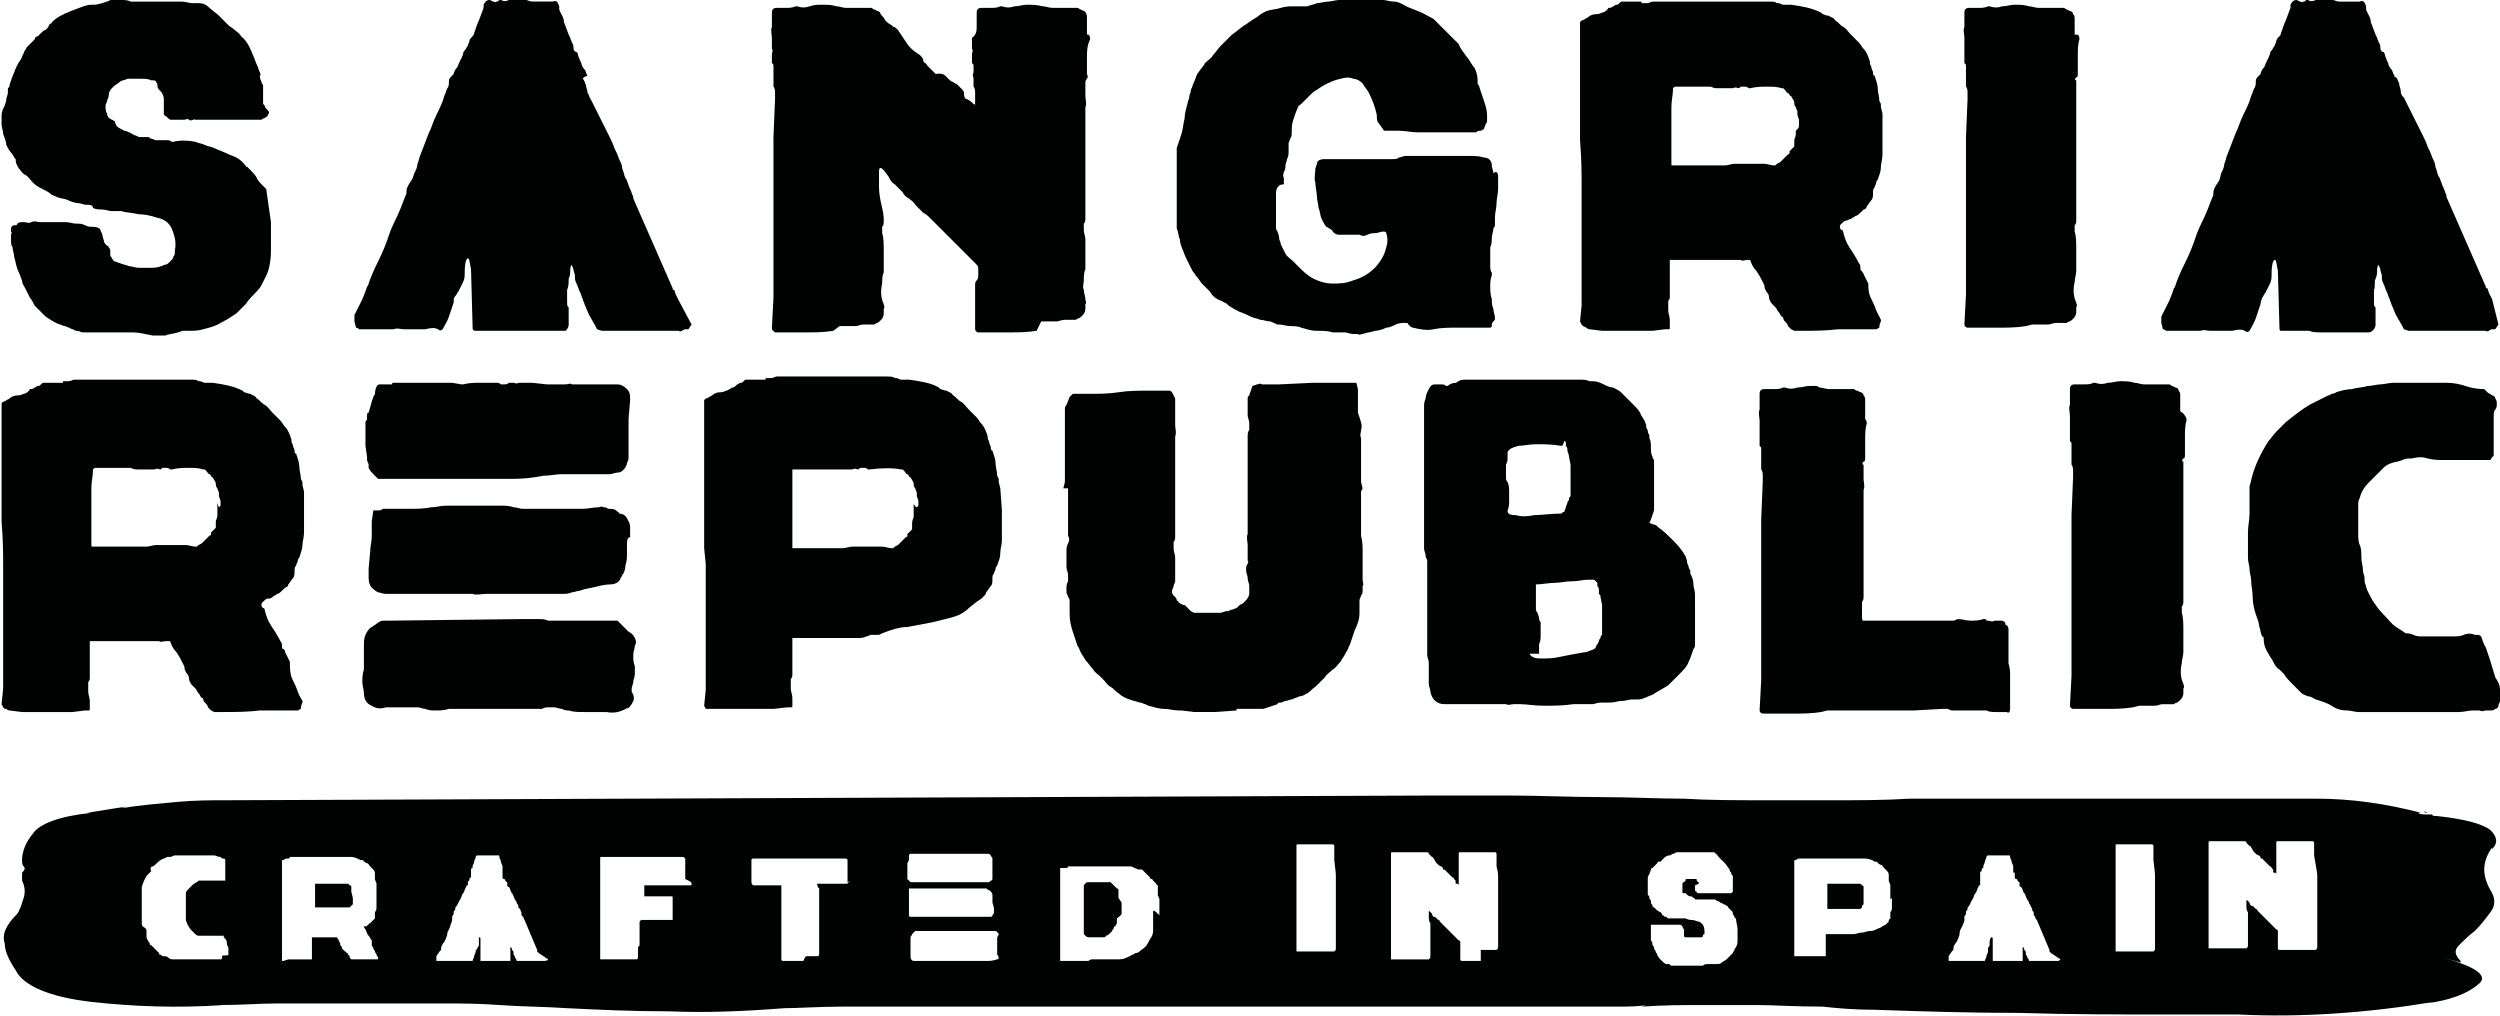
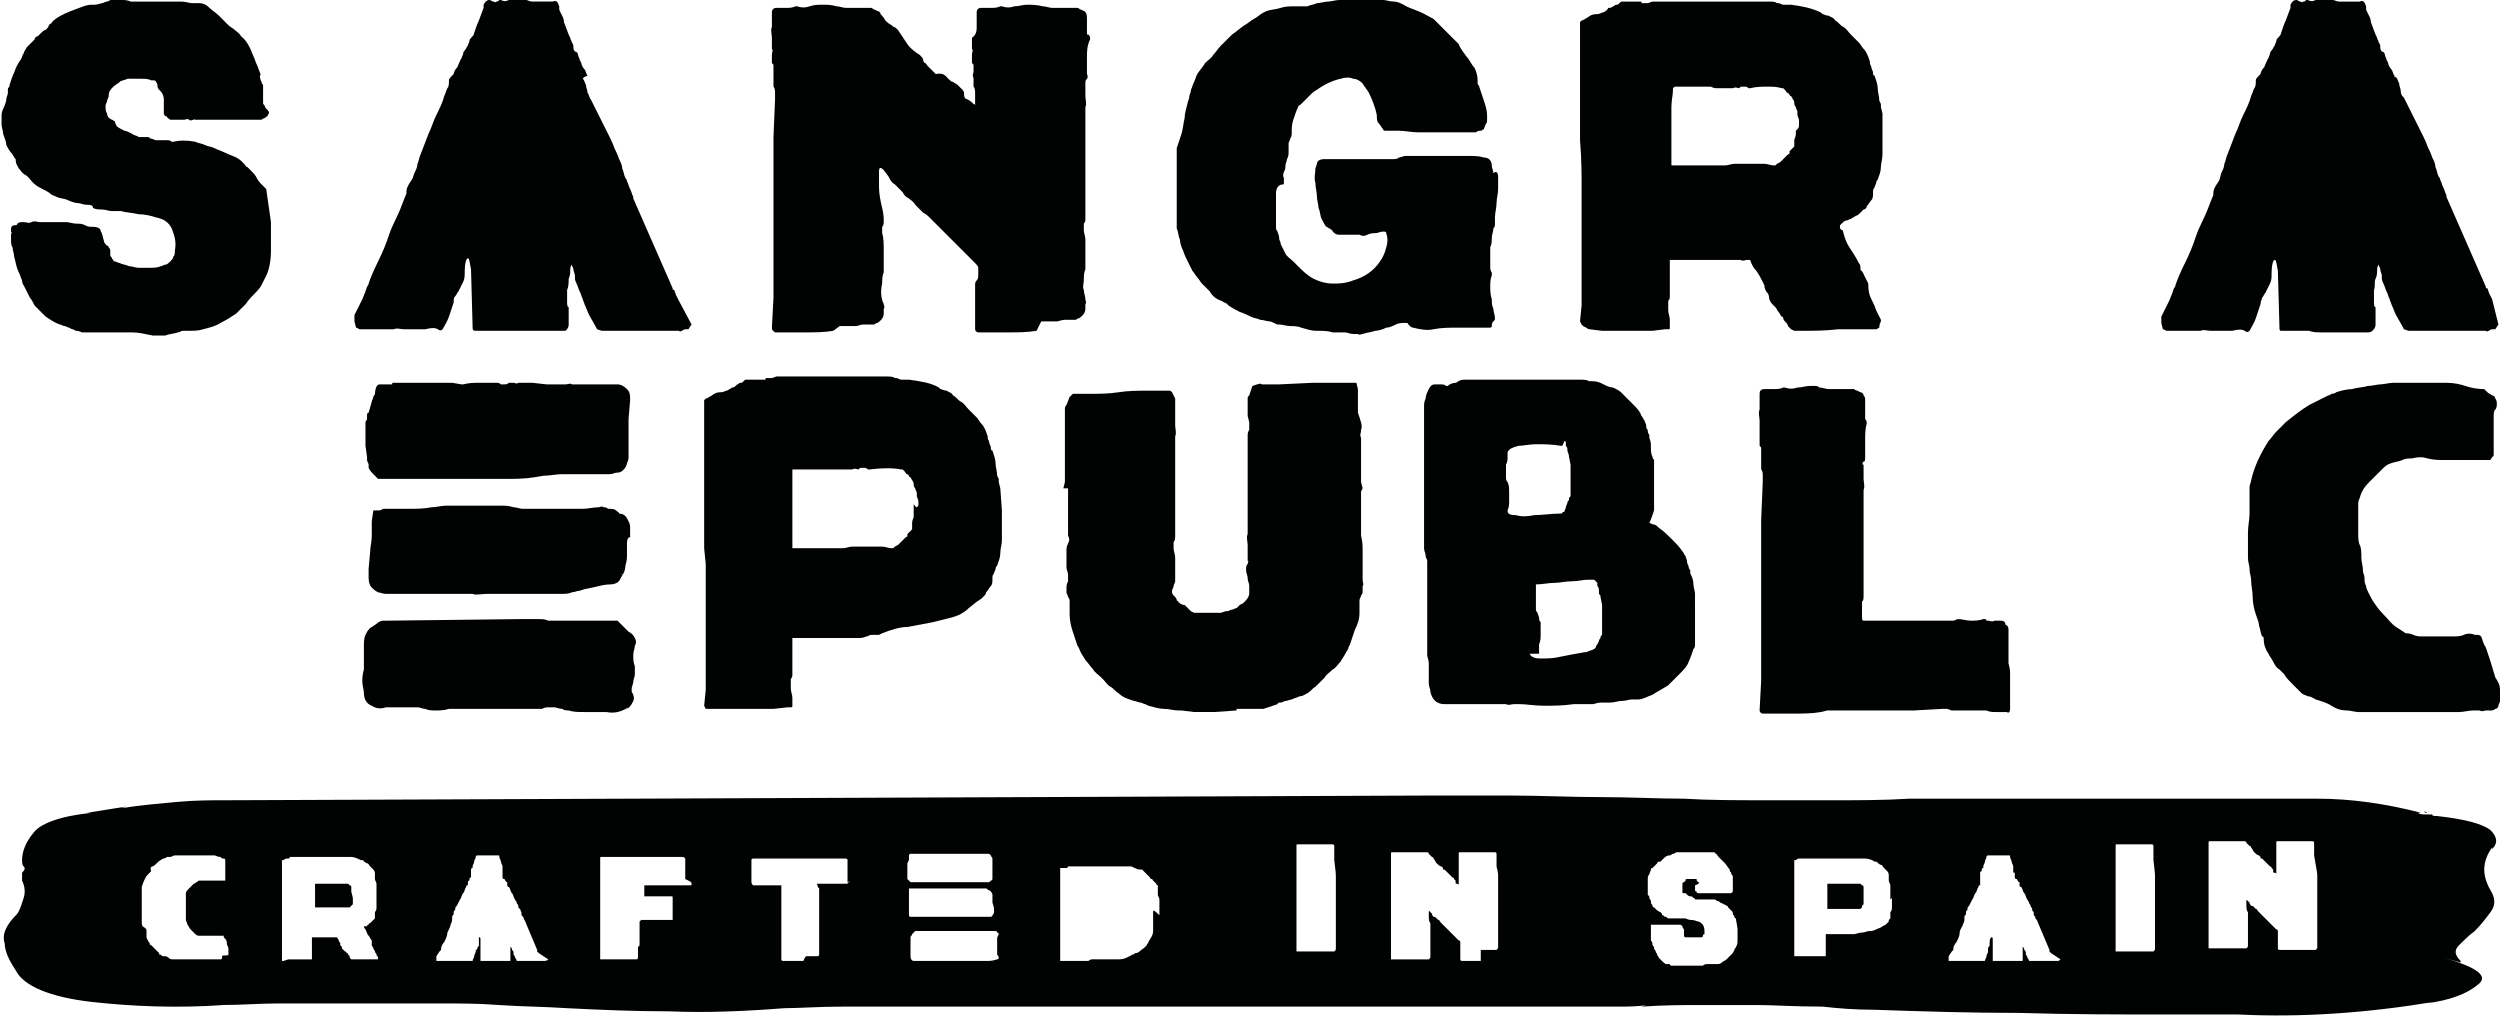
<svg xmlns="http://www.w3.org/2000/svg" version="1.1" id="Layer_1" x="0px" y="0px" viewBox="0 0 158.7 64.5" style="enable-background:new 0 0 158.7 64.5;" xml:space="preserve">
  <style type="text/css">
	.st0{fill:#010202;}
</style>
  <g>
    <g>
      <polygon class="st0" points="63.1,59.3 63.1,59.3 63.1,59.3   " />
-       <path class="st0" d="M71.2,58v-0.1c0-0.1,0-0.2,0-0.2c0,0,0-0.1,0-0.1c0,0,0-0.1,0-0.1l0-0.2L71,57l0-0.2c0,0,0-0.1,0-0.1    c0,0,0-0.1,0-0.1c0,0,0,0,0-0.1c0,0,0-0.1-0.1-0.1c-0.1-0.1-0.1-0.1-0.2-0.2c-0.1-0.1-0.1-0.1-0.2-0.2c0,0-0.1,0-0.1,0    c0,0,0,0-0.1,0c-0.1,0-0.1,0-0.2,0c0,0-0.1,0-0.1,0c0,0,0,0-0.1,0c0,0-0.1,0-0.1,0c0,0-0.1,0-0.1,0l-0.1,0c0,0-0.1,0-0.1,0    s-0.1,0-0.1,0h-0.2c0,0-0.1,0-0.1,0h0c-0.2,0-0.2,0.1-0.3,0.2c0,0.1,0,0.1,0,0.1c0,0,0,0.1,0,0.1c0,0,0,0.1,0,0.2l0,0    c0,0,0,0.1,0,0.1c0,0,0,0.1,0,0.1s0,0.1,0,0.1c0,0,0,0.1,0,0.1c0,0,0,0.1,0,0.1c0,0,0,0.1,0,0.1v0.1c0,0.1,0,0.1,0,0.1    c0,0,0,0,0,0s0,0,0,0c0,0.1,0,0.2,0,0.3l0,0.1c0,0,0,0.1,0,0.1c0,0,0,0.1,0,0.1c0,0.1,0,0.2,0,0.2s0,0.1,0,0.2c0,0.1,0,0.1,0,0.2    v0c0,0,0,0.1,0,0.1c0,0,0,0.1,0,0.1l0,0.2c0,0,0,0.1,0,0.1c0,0,0,0.1,0,0.1c0,0,0,0,0,0.1c0,0,0,0,0.1,0.1c0,0,0.1,0.1,0.2,0.1    h0.1c0.1,0,0.2,0,0.2,0s0.1,0,0.2,0c0,0,0,0,0.1,0s0,0,0.1,0h0c0,0,0,0,0,0c0,0,0.1,0,0.1,0s0.1,0,0.1,0c0.1,0,0.2,0,0.2-0.1    c0.1,0,0.2-0.1,0.2-0.1c0,0,0.1-0.1,0.1-0.1c0,0,0.1-0.1,0.1-0.1c0-0.1,0.1-0.1,0.1-0.2c0,0,0-0.1,0.1-0.1l0.1-0.2    c0-0.1,0-0.1,0-0.2c0,0,0-0.1,0-0.1S71.2,58.1,71.2,58L71.2,58z" />
      <path class="st0" d="M22.3,56.6L22.3,56.6c0-0.1,0-0.1,0-0.1c0,0,0-0.1,0-0.1c0,0,0-0.1,0-0.1c0,0,0-0.1-0.1-0.1c0,0,0,0,0,0l0,0    c0,0,0,0-0.1-0.1l0,0l0,0c-0.1,0-0.2,0-0.3,0c-0.1,0-0.2,0-0.4,0c0,0,0,0,0,0c0,0-0.1,0-0.1,0c0,0-0.1,0-0.1,0c0,0,0,0,0,0    c0,0-0.1,0-0.1,0c0,0-0.1,0-0.1,0h-0.2c0,0-0.1,0-0.1,0c0,0-0.1,0-0.1,0s-0.1,0-0.2,0c-0.1,0-0.1,0-0.2,0c-0.1,0-0.1,0-0.2,0    c0,0,0,0,0,0c0,0,0,0,0,0c0,0.1,0,0.2,0,0.4c0,0.1,0,0.3,0,0.4c0,0.1,0,0.3,0,0.4s0,0.2,0,0.3c0,0,0,0,0,0c0,0,0.1,0,0.1,0    c0.2,0,0.4,0,0.5,0c0.1,0,0.2,0,0.2,0c0,0,0,0,0,0c0,0,0,0,0,0h0.1c0,0,0.1,0,0.1,0c0.1,0,0.1,0,0.2,0c0.1,0,0.1,0,0.2,0    c0,0,0.1,0,0.1,0c0,0,0.1,0,0.1,0l0.1,0c0.1,0,0.1,0,0.2,0c0.1,0,0.1,0,0.2,0l0,0l0,0l0.1,0l0.1-0.1l0,0l0,0c0,0,0,0,0,0    c0,0,0,0,0,0l0.1-0.1c0,0,0,0,0,0s0,0,0,0l0,0l0,0l0,0c0,0,0,0,0,0c0,0,0,0,0,0l0,0c0,0,0-0.1,0-0.1v-0.2l0,0c0,0,0-0.1,0-0.1l0,0    L22.3,56.6L22.3,56.6z" />
      <path class="st0" d="M154.1,51.6l-0.2-0.1h0C153.9,51.6,154,51.6,154.1,51.6C154.1,51.6,154.1,51.6,154.1,51.6z" />
      <path class="st0" d="M63.1,59.3C63.1,59.3,63.1,59.3,63.1,59.3L63.1,59.3C63.1,59.3,63.1,59.3,63.1,59.3z" />
      <path class="st0" d="M157.7,55.2c0-0.5,0.2-1,0.5-1.4v0.1c0.4-0.4,0.3-0.8-0.1-1.2c-0.5-0.4-1.6-0.7-3.4-0.9c-0.2,0-0.3,0-0.3-0.1    c-0.1,0-0.2,0-0.3,0l0,0c0,0,0,0-0.1,0c-0.2,0-0.4,0-0.5-0.1h0.2c-2.3-0.6-4.5-0.9-6.6-0.9h-8c-1.5,0-2.8,0-4,0    c-1.2,0-2.4,0-3.7,0c-1.6,0-3.4,0-5.2,0c-1.8,0-3.5,0-5,0c-1.6,0.1-3.2,0.1-4.7,0.1c-1.5,0-2.9,0-4.4,0c-1.8,0-3.6,0-5.2-0.1    c-1.7,0-3.4-0.1-5.2-0.1c-2,0-4-0.1-5.8-0.1c-1.8,0-3.6,0-5.2,0l-76.4,0.3c-0.9,0-1.9,0-3,0.1c-1.1,0.1-2.3,0.2-3.6,0.4l0.3-0.1    l-2.5,0.4h0.3c-2,0.2-3.3,0.7-3.7,1.3c-0.5,0.6-0.7,1.2-0.7,1.7c0,0.1,0,0.3,0.1,0.4c0.1,0.1,0.1,0.2-0.1,0.4v0.5    c0.2,0.4,0.2,0.8,0.1,1.1c-0.1,0.3-0.2,0.7-0.4,1c-0.7,0.7-1,1.3-0.8,1.9C0.3,60.4,0.6,61,1,61.6c0.5,1,2.2,1.7,4.8,2    c2.7,0.3,5.5,0.4,8.4,0.2H14c1.3,0,2.5-0.1,3.6-0.1c1.1,0,2.1,0,3,0h7.7c0.9,0,2.1,0,3.4,0.1c1.4,0.1,2.8,0.1,4.3,0.2    c2,0.1,4.2,0.2,6.5,0.2c2.3,0.1,4.7,0,7.3-0.2c0.9,0,2.2-0.1,3.7-0.1c1.6,0,3.1,0,4.6,0h3c0.7,0,1.4,0,2.1,0c0.6,0,1.2,0,1.8,0    h32.6c0.4,0,0.7,0,1.1,0c0.4,0,0.7,0,1.1,0h2.8c0.7,0,1.4,0,1.9-0.1l-0.3,0.1c1.5-0.1,2.7-0.1,3.7-0.1c1,0,2.3,0,3.7,0    c0.9,0,2.3,0.1,4.1,0.1c0.9,0.1,2,0.2,3.3,0.2c2.9,0.1,6,0.2,9.2,0.2c3.2,0.1,6.4,0.1,9.5,0.1c0.4,0,0.7,0,1.1,0    c0.4,0,0.7,0,1.1,0h2.2c4,0.2,8.2-0.1,12.4-0.8l-0.5,0.1c1.5-0.2,2.6-0.6,3.3-1.2c0.7-0.5,0-1.1-2.2-1.7l1.1,0.3v-0.1    c-0.4-0.4-0.4-0.7-0.1-1c0.3-0.3,0.6-0.6,1-0.9c0.4-0.4,0.7-0.8,1-1.2c0.3-0.4,0.3-0.8,0.1-1.2C157.9,56.2,157.7,55.7,157.7,55.2z     M14.1,60.7C14.1,60.7,14.1,60.7,14.1,60.7c0,0.1,0,0.1,0,0.1c0,0,0,0.1-0.1,0.1c0,0-0.1,0-0.1,0c0,0-0.1,0-0.1,0c0,0-0.1,0-0.1,0    c0,0-0.1,0-0.1,0c-0.1,0-0.2,0-0.3,0c-0.1,0-0.2,0-0.3,0c-0.1,0-0.2,0-0.3,0c-0.1,0-0.2,0-0.3,0c-0.1,0-0.2,0-0.3,0    c-0.1,0-0.2,0-0.3,0c-0.1,0-0.2,0-0.2,0c-0.1,0-0.2,0-0.2,0c-0.1,0-0.2,0-0.2,0c-0.1,0-0.2,0-0.2,0c-0.1,0-0.2,0-0.3-0.1    s-0.2-0.1-0.3-0.1c-0.1,0-0.1,0-0.2-0.1c-0.1,0-0.1,0-0.1-0.1c-0.1-0.1-0.1-0.1-0.2-0.2c-0.1-0.1-0.1-0.1-0.2-0.2    c0,0-0.1-0.1-0.1-0.1c-0.1,0-0.1-0.1-0.1-0.1c0-0.1-0.1-0.1-0.1-0.2c-0.1-0.1-0.1-0.2-0.1-0.3c0,0,0-0.1,0-0.1c0-0.1,0-0.1,0-0.2    c0-0.1,0-0.1-0.1-0.2C9,58.8,9,58.7,9,58.6c0-0.1,0-0.2,0-0.3c0-0.1,0-0.1,0-0.2c0-0.1,0-0.1,0-0.2c0-0.1,0-0.2,0-0.3    c0-0.1,0-0.2,0-0.3c0-0.1,0-0.3,0-0.4c0-0.1,0-0.3,0-0.4c0-0.1,0-0.1,0-0.1c0,0,0-0.1,0-0.1c0.1-0.3,0.2-0.6,0.4-0.8    c0.1-0.1,0.1-0.1,0.2-0.2C9.5,55.1,9.6,55,9.7,55c0.2-0.1,0.3-0.3,0.5-0.4c0.1-0.1,0.3-0.1,0.4-0.2c0,0,0.1,0,0.1,0    c0,0,0.1,0,0.1,0c0.1,0,0.2-0.1,0.3-0.1c0.1,0,0.2,0,0.3,0c0.1,0,0.2,0,0.3,0c0.1,0,0.2,0,0.3,0c0,0,0.1,0,0.2,0    c0.1,0,0.1,0,0.2,0s0.2,0,0.2,0s0.1,0,0.2,0c0,0,0.1,0,0.2,0s0.1,0,0.2,0c0.2,0,0.3,0,0.4,0c0.1,0,0.2,0.1,0.4,0.1    c0,0,0,0,0.1,0.1c0,0,0.1,0,0.1,0c0,0,0.1,0,0.1,0.1c0,0,0,0,0,0.1c0,0,0,0.1,0,0.1s0,0.1,0,0.1c0,0,0,0.1,0,0.1c0,0,0,0.1,0,0.1    c0,0,0,0.1,0,0.1c0,0.1,0,0.1,0,0.2c0,0.1,0,0.1,0,0.2s0,0.1,0,0.1v0c0,0,0,0,0,0.1c0,0,0,0,0,0.1c0,0,0,0,0,0c0,0,0,0,0,0v0h0    c0,0,0,0,0,0c0,0,0,0,0,0c-0.1,0-0.3,0-0.4,0c-0.1,0-0.3,0-0.4,0c-0.1,0-0.2,0-0.3,0c-0.1,0-0.2,0-0.3,0c-0.1,0-0.1,0-0.2,0    c-0.1,0-0.1,0-0.2,0.1c-0.1,0-0.1,0.1-0.2,0.1c-0.1,0.1-0.2,0.2-0.3,0.3c-0.1,0.1-0.2,0.2-0.2,0.3c0,0.1,0,0.1,0,0.1    c0,0.1,0,0.1,0,0.2s0,0.1,0,0.2c0,0.1,0,0.1,0,0.2s0,0.2,0,0.2c0,0.1,0,0.2,0,0.2c0,0.1,0,0.2,0,0.2c0,0.1,0,0.1,0,0.2    c0,0.1,0,0.1,0,0.2c0,0.1,0.1,0.2,0.1,0.3c0.1,0.1,0.1,0.2,0.2,0.3c0.1,0.1,0.2,0.2,0.3,0.3c0.1,0.1,0.2,0.1,0.2,0.1    c0,0,0.1,0,0.2,0c0.1,0,0.1,0,0.2,0c0,0,0.1,0,0.1,0s0.1,0,0.1,0c0,0,0.1,0,0.1,0c0,0,0.1,0,0.1,0c0,0,0.1,0,0.1,0s0.1,0,0.1,0h0    c0,0,0,0,0,0c0.1,0,0.2,0,0.2,0c0.1,0,0.2,0,0.2,0c0,0,0.1,0,0.1,0c0,0,0,0,0.1,0c0,0.1,0,0.1,0.1,0.2s0.1,0.2,0.1,0.3    c0,0.1,0.1,0.2,0.1,0.3c0,0.1,0,0.2,0,0.3c0,0,0,0,0,0.1S14.1,60.6,14.1,60.7C14.1,60.7,14.1,60.7,14.1,60.7z M23.2,59    C23.2,59,23.2,59,23.2,59c0.1,0.2,0.1,0.3,0.2,0.4c0.1,0.1,0.1,0.2,0.2,0.3c0,0,0,0.1,0,0.1c0,0,0,0,0,0.1s0,0,0,0.1    c0,0.1,0.1,0.1,0.1,0.2c0,0.1,0.1,0.1,0.1,0.2c0,0.1,0.1,0.1,0.1,0.2c0,0.1,0.1,0.1,0.1,0.2c0,0,0,0,0,0c0,0.1,0,0.1,0,0.1v0    c0,0,0,0-0.1,0c-0.3,0-0.5,0-0.8,0c-0.3,0-0.5,0-0.8,0h0c0,0,0,0,0,0s0,0,0,0h0c0,0,0,0,0,0l0,0c0,0,0,0-0.1-0.1c0,0,0-0.1,0-0.1    c0,0-0.1-0.1-0.1-0.1c0,0,0,0,0,0c0,0,0-0.1-0.1-0.1c0,0,0-0.1-0.1-0.1l-0.1-0.1c0,0-0.1-0.1-0.1-0.1c0-0.1,0-0.1,0-0.1    c0,0-0.1-0.1-0.1-0.1l0-0.1c0-0.1-0.1-0.1-0.1-0.2c0-0.1-0.1-0.1-0.1-0.2l0,0h-0.1l0,0c0,0-0.1,0-0.1,0c0,0-0.1,0-0.1,0h-0.1    c-0.1,0-0.1,0-0.2,0c-0.1,0-0.1,0-0.2,0h0c0,0,0,0,0,0s0,0,0,0c-0.1,0-0.1,0-0.3,0c-0.1,0-0.3,0-0.4,0h-0.1v0.1c0,0,0,0,0,0.1v0.1    c0,0,0,0,0,0v0.2l0,0v0c0,0,0,0,0,0s0,0,0,0v0.3c0,0,0,0.1,0,0.1c0,0.1,0,0.1,0,0.2c0,0.1,0,0.1,0,0.2v0.1c0,0,0,0,0,0    c0,0,0,0-0.1,0l-0.3,0c0,0-0.1,0-0.1,0s-0.1,0-0.1,0c0,0,0,0-0.1,0c0,0-0.1,0-0.1,0h-0.1c-0.1,0-0.1,0-0.2,0c-0.1,0-0.2,0-0.2,0    c0,0,0,0-0.1,0s0,0-0.1,0L18,61c0,0-0.1,0-0.1,0l0,0l0,0l0-0.1l0-0.3c0,0,0,0,0,0s0,0,0,0v-0.1c0,0,0,0,0-0.1s0,0,0,0v-0.5    c0,0,0-0.1,0-0.1c0,0,0-0.1,0-0.1v-0.1c0,0,0-0.1,0-0.1c0,0,0-0.1,0-0.1c0,0,0-0.1,0-0.1c0,0,0-0.1,0-0.1c0,0,0-0.1,0-0.1    c0,0,0-0.1,0-0.1c0,0,0-0.1,0-0.1c0,0,0-0.1,0-0.2s0-0.3,0-0.5s0-0.5,0-0.9c0,0,0-0.1,0-0.1c0-0.1,0-0.1,0-0.2c0-0.1,0-0.1,0-0.2    c0-0.1,0-0.1,0-0.1c0-0.1,0-0.1,0-0.2c0,0,0-0.1,0-0.2c0,0,0-0.1,0-0.1s0-0.1,0-0.1c0-0.1,0-0.2,0-0.2c0-0.1,0-0.2,0-0.2V55    c0-0.1,0-0.1,0-0.2c0-0.1,0-0.1,0-0.2l0,0c0,0,0.1,0,0.1,0c0,0,0.1-0.1,0.2-0.1c0,0,0.1,0,0.1,0c0,0,0.1,0,0.1-0.1    c0,0,0.1,0,0.1,0c0,0,0,0,0.1,0c0,0,0,0,0.1,0s0,0,0.1,0H19v0h0.1l0.1,0l0,0h0c0,0,0,0,0.1,0c0,0,0.1,0,0.1,0h0.1v0h0.1    c0.2,0,0.4,0,0.5,0c0.1,0,0.2,0,0.2,0c0,0,0,0,0,0c0,0,0,0,0,0h0.1c0.1,0,0.1,0,0.2,0c0.1,0,0.1,0,0.1,0H21c0.1,0,0.1,0,0.2,0    c0.1,0,0.1,0,0.2,0h0c0,0,0,0,0.1,0c0,0,0,0,0.1,0c0,0,0,0,0.1,0c0,0,0,0,0.1,0h0.1c0.1,0,0.1,0,0.2,0l0,0c0,0,0.1,0,0.1,0    s0.1,0,0.1,0h0c0,0,0,0,0,0c0,0,0,0,0,0c0.2,0,0.4,0.1,0.6,0.2l0,0c0,0,0.1,0,0.1,0c0,0,0.1,0,0.1,0.1c0.1,0,0.1,0.1,0.2,0.1    c0.1,0,0.1,0.1,0.2,0.2l0,0c0,0,0.1,0.1,0.1,0.1c0,0,0.1,0.1,0.1,0.1c0.1,0.1,0.1,0.2,0.1,0.3l0,0c0,0,0,0.1,0,0.1    c0,0,0,0.1,0,0.1v0c0,0,0,0.1,0,0.1c0,0.1,0.1,0.2,0.1,0.3c0,0.1,0,0.2,0,0.2l0,0.1c0,0,0,0,0,0.1l0,0.1c0,0,0,0,0,0c0,0,0,0,0,0    l0,0.3c0,0,0,0,0,0c0,0,0,0,0,0c0,0,0,0.1,0,0.1c0,0,0,0.1,0,0.1v0c0,0,0,0.1,0,0.1c0,0,0,0.1,0,0.1v0c0,0,0,0,0,0c0,0,0,0,0,0    c0,0.1,0,0.2,0,0.3c0,0.1,0,0.2-0.1,0.3c0,0,0,0,0,0.1l0,0c0,0,0,0.1,0,0.1s0,0.1,0,0.1v0c0,0,0,0.1,0,0.1c0,0-0.1,0.1-0.1,0.1    c0,0,0,0-0.1,0.1s0,0-0.1,0.1c0,0-0.1,0-0.1,0.1c0,0-0.1,0-0.1,0.1c0,0-0.1,0-0.1,0s-0.1,0-0.1,0S23.1,58.9,23.2,59    C23.1,59,23.2,59,23.2,59z M34.8,60.9L34.8,60.9C34.8,61,34.7,61,34.8,60.9C34.7,61,34.7,61,34.8,60.9L34.8,60.9    C34.7,61,34.6,61,34.6,61c0,0,0,0-0.1,0c0,0,0,0-0.1,0c-0.1,0-0.1,0-0.2,0c-0.1,0-0.1,0-0.2,0c-0.1,0-0.1,0-0.2,0    c-0.1,0-0.1,0-0.2,0c0,0-0.1,0-0.1,0c0,0-0.1,0-0.1,0h-0.5l-0.1,0l0,0c0-0.1-0.1-0.2-0.1-0.2c0-0.1-0.1-0.2-0.1-0.2    c0,0,0-0.1,0-0.1c0-0.1,0-0.1-0.1-0.2c0-0.1,0-0.1-0.1-0.2c0-0.1,0-0.1,0-0.1c0,0,0,0,0-0.1c0,0,0-0.1,0-0.1c0,0,0-0.1,0-0.1    c0,0,0,0,0,0.1c0,0.1,0,0.1,0,0.2c0,0.1,0,0.2,0,0.2c0,0.1,0,0.2,0,0.2s0,0.1,0,0.1c0,0,0,0.1,0,0.1s0,0.1,0,0.1c0,0,0,0.1,0,0.2    c0,0.1,0,0.1,0,0.1c0,0-0.1,0-0.1,0c0,0-0.1,0-0.2,0s-0.2,0-0.4,0s-0.2,0-0.4,0c-0.1,0-0.2,0-0.2,0c0,0-0.1,0-0.1,0c0,0,0,0-0.1,0    h-0.4c0,0,0,0,0,0c0,0,0,0,0,0c0,0,0,0,0-0.1l0-1.2c0-0.2,0-0.2-0.1-0.2c0,0,0,0.1,0,0.3c0,0.1,0,0.1,0,0.2c0,0.1-0.1,0.1-0.1,0.2    c0,0,0,0.1-0.1,0.1c0,0,0,0.1,0,0.1c0,0.1-0.1,0.2-0.1,0.3c0,0.1-0.1,0.2-0.1,0.3c0,0-0.1,0-0.1,0c0,0-0.1,0-0.3,0    c0,0-0.1,0-0.1,0c-0.1,0-0.2,0-0.3,0c-0.1,0-0.1,0-0.2,0c-0.1,0-0.1,0-0.2,0H28c0,0-0.1,0-0.1,0s0,0-0.1,0c0,0,0,0,0,0    c0,0,0,0-0.1,0l0-0.1c0,0,0,0,0-0.1c0,0,0,0,0-0.1v0l0.2-0.3l0.1-0.1l0-0.1l0,0c0,0,0,0,0,0c0-0.1,0.1-0.3,0.2-0.4    c0.1-0.2,0.2-0.4,0.2-0.6c0.1-0.2,0.2-0.4,0.2-0.5c0.1-0.2,0.1-0.3,0.1-0.3c0,0,0,0,0,0c0,0,0,0,0,0v0c0-0.1,0-0.1,0-0.2    c0-0.1,0.1-0.1,0.1-0.2l0-0.1c0-0.1,0.1-0.1,0.1-0.2c0-0.1,0-0.1,0.1-0.2l0.2-0.4c0.1-0.1,0.1-0.3,0.2-0.4    c0.1-0.1,0.1-0.3,0.2-0.4c0-0.1,0-0.1,0.1-0.1c0,0,0-0.1,0-0.2c0,0,0-0.1,0.1-0.1c0,0,0,0,0,0c0,0,0-0.1,0-0.1c0,0,0-0.1,0.1-0.1    c0,0,0,0,0-0.1c0,0,0-0.1,0-0.1c0,0,0-0.1,0-0.1c0,0,0-0.1,0-0.1c0,0,0-0.1,0-0.1c0,0,0-0.1,0.1-0.1c0,0,0,0,0-0.1    c0-0.1,0.1-0.2,0.1-0.3c0-0.1,0.1-0.2,0.1-0.3c0,0,0,0,0,0c0,0,0,0,0,0c0-0.1,0.1-0.1,0.1-0.1l0.1,0c0,0,0.1,0,0.1,0    c0,0,0,0,0.1,0c0,0,0,0,0,0c0.1,0,0.1,0,0.2,0c0.1,0,0.1,0,0.2,0c0.1,0,0.1,0,0.2,0c0,0,0.1,0,0.1,0s0.1,0,0.1,0c0,0,0.1,0,0.1,0    s0.1,0,0.1,0c0,0,0,0,0,0c0,0,0,0,0,0c0.1,0,0.1,0,0.1,0.1c0,0,0,0,0,0s0,0,0,0c0,0.1,0.1,0.2,0.1,0.3c0,0.1,0.1,0.2,0.1,0.3    l0,0.1c0,0,0,0.1,0,0.1s0,0.1,0,0.1c0,0.1,0,0.1,0,0.1c0,0,0,0.1,0,0.1c0,0,0,0.1,0,0.1l0,0.1c0,0,0,0.1,0.1,0.1s0,0.1,0.1,0.1    c0,0,0,0,0,0c0,0,0,0.1,0.1,0.1c0,0.1,0,0.1,0,0.2c0,0,0,0.1,0.1,0.1c0.1,0.1,0.1,0.3,0.2,0.4c0.1,0.1,0.1,0.3,0.2,0.4    c0,0.1,0.1,0.1,0.1,0.2c0,0.1,0.1,0.1,0.1,0.2c0,0.1,0,0.1,0.1,0.2s0,0.1,0.1,0.2c0,0,0,0,0,0.1c0,0.1,0,0.1,0.1,0.2    s0,0.1,0.1,0.2c0,0,0,0,0,0l0.8,1.9c0,0,0,0,0,0l0,0l0,0.1l0.1,0.1L34.8,60.9C34.8,60.9,34.8,60.9,34.8,60.9z M57.6,55.2    C57.6,55.2,57.6,55.2,57.6,55.2C57.6,55.1,57.6,55.1,57.6,55.2C57.6,55.1,57.6,55.1,57.6,55.2c0-0.1,0-0.1,0-0.1c0,0,0,0,0,0    c0,0,0,0,0,0c0,0,0,0,0-0.1c0,0,0,0,0-0.1s0-0.1,0-0.1v0l0.1-0.2c0,0,0-0.1,0-0.1c0,0,0,0,0-0.1v0c0-0.1,0-0.2,0.1-0.2    c0.1,0,0.1,0,0.2,0c0,0,0,0,0,0c0,0,0,0,0,0h0.6c0,0,0.1,0,0.1,0c0,0,0.1,0,0.1,0c0,0,0,0,0.1,0c0,0,0,0,0.1,0c0.1,0,0.2,0,0.3,0    l0.2,0h0c0.1,0,0.2,0,0.3,0c0.1,0,0.2,0,0.3,0c0,0,0,0,0.1,0c0,0,0.1,0,0.1,0h0c0,0,0.1,0,0.1,0c0,0,0.1,0,0.1,0v0    c0,0,0.1,0,0.1,0c0,0,0.1,0,0.1,0h0.2l0.3,0h0.2c0,0,0.1,0,0.1,0s0.1,0,0.1,0c0.1,0,0.1,0,0.1,0s0.1,0,0.1,0c0,0,0,0,0.1,0    c0.2,0,0.3,0,0.5,0c0,0,0,0,0.1,0c0,0,0.1,0,0.1,0c0,0,0.1,0,0.1,0c0.1,0,0.1,0,0.2,0.1c0,0.1,0.1,0.1,0.1,0.2l0,0.4v0.7    c0,0,0,0,0,0.1s0,0.1,0,0.1c0,0,0,0.1-0.1,0.1c0,0-0.1,0.1-0.1,0.1c-0.1,0-0.1,0-0.2,0c-0.1,0-0.1,0-0.2,0c0,0-0.1,0-0.1,0    s-0.1,0-0.1,0h0c0,0-0.1,0-0.1,0c0,0-0.1,0-0.1,0c-0.1,0-0.3,0-0.4,0c-0.1,0-0.3,0-0.4,0l-0.2,0c-0.2,0-0.4,0-0.6,0    c0,0-0.1,0-0.1,0s-0.1,0-0.1,0h-0.2c-0.1,0-0.1,0-0.2,0l0,0h-1.4c-0.1,0-0.2,0-0.3,0c-0.1,0-0.2,0-0.3,0c0,0-0.1-0.1-0.1-0.1    c0,0-0.1-0.1-0.1-0.1v-0.1c0,0,0-0.1,0-0.1v-0.1l0-0.2V55.2z M63.1,57.7c0,0.1,0,0.1,0,0.2v0c0,0.1-0.1,0.2-0.1,0.2    c0,0.1-0.1,0.1-0.2,0.1c-0.1,0-0.2,0-0.4,0l0,0l-0.2,0l-0.1,0c-0.1,0-0.1,0-0.2,0c-0.1,0-0.1,0-0.2,0h0h-0.2H61c0,0-0.1,0-0.1,0    c0,0-0.1,0-0.1,0c0,0,0,0-0.1,0s0,0-0.1,0h-0.1c0,0,0,0-0.1,0c0,0,0,0-0.1,0c0,0-0.1,0-0.1,0s-0.1,0-0.1,0h0c0,0,0,0,0,0s0,0,0,0    c-0.1,0-0.2,0-0.3,0s-0.1,0-0.2,0c0,0-0.1,0-0.1,0c0,0-0.1,0-0.1,0h-1.2c-0.1,0-0.1,0-0.2,0c-0.1,0-0.1,0-0.2,0    c-0.1,0-0.1-0.1-0.1-0.1s0-0.1,0-0.2c0,0,0-0.1,0-0.1s0-0.1,0-0.1l0-0.4c0-0.1,0-0.2,0-0.3s0-0.2,0-0.4l0,0v0l0-0.2h0.1    c0,0,0.1,0,0.1,0c0.2,0,0.3,0,0.5,0s0.3,0,0.5,0c0.1,0,0.2,0,0.3,0c0.1,0,0.2,0,0.3,0c0,0,0.1,0,0.1,0s0.1,0,0.1,0    c0,0,0.1,0,0.1,0c0,0,0.1,0,0.1,0h0c0.1,0,0.2,0,0.3,0c0.1,0,0.2,0,0.3,0c0.1,0,0.1,0,0.2,0s0.1,0,0.2,0c0.1,0,0.1,0,0.2,0    c0.1,0,0.1,0,0.2,0c0.1,0,0.1,0,0.2,0c0.1,0,0.1,0,0.2,0c0.1,0,0.2,0,0.3,0c0.1,0,0.2,0,0.3,0c0,0,0.1,0,0.1,0c0,0,0.1,0,0.1,0    l0,0c0,0,0.1,0,0.1,0c0,0,0.1,0,0.1,0.1c0.1,0,0.1,0,0.2,0.1c0,0,0.1,0.1,0.1,0.2c0,0,0,0.1,0,0.1s0,0.1,0,0.1c0,0.1,0,0.2,0,0.3    C63.1,57.6,63.1,57.7,63.1,57.7z M43.9,56.1C43.9,56.1,43.9,56.1,43.9,56.1C43.9,56.1,43.9,56.1,43.9,56.1c0,0.1,0,0.1-0.1,0.1    l-0.5,0c0,0,0,0-0.1,0c0,0,0,0-0.1,0c0,0,0,0,0,0c0,0,0,0,0,0h0c0,0,0,0,0,0c-0.1,0-0.2,0-0.4,0c-0.1,0-0.3,0-0.4,0    c-0.2,0-0.3,0-0.4,0c-0.1,0-0.2,0-0.3,0h0c0,0-0.1,0-0.1,0c0,0-0.1,0-0.1,0h-0.1c-0.1,0-0.1,0-0.1,0c0,0-0.1,0-0.1,0h-0.2    c0,0,0,0,0,0.1c0,0.1,0,0.1,0,0.1v0.5v0c0,0,0,0,0,0c0.1,0,0.2,0,0.3,0c0.1,0,0.2,0,0.2,0s0.1,0,0.1,0c0,0,0.1,0,0.1,0    c0,0,0.1,0,0.1,0s0.1,0,0.1,0c0,0,0,0,0.1,0s0,0,0.1,0c0.1,0,0.2,0,0.3,0c0,0,0.1,0,0.1,0c0,0,0.1,0,0.1,0c0,0,0.1,0,0.1,0    c0.1,0,0.1,0,0.1,0.1c0,0,0,0.1,0,0.1c0,0,0,0.1,0,0.1s0,0.1,0,0.1c0,0,0,0.1,0,0.1c0,0,0,0.1,0,0.1v0.1c0,0.1,0,0.1,0,0.2    c0,0.1,0,0.1,0,0.2c0,0,0,0,0,0.1c0,0,0,0,0,0.1v0.2c0,0,0,0,0,0c0,0,0,0,0,0c0,0,0,0,0,0c-0.1,0-0.1,0-0.2,0s-0.1,0-0.2,0    c0,0-0.1,0-0.1,0c0,0,0,0-0.1,0h0c0,0,0,0,0,0c-0.1,0-0.2,0-0.3,0s-0.2,0-0.4,0c-0.1,0-0.2,0-0.3,0s-0.2,0-0.2,0h0    c0,0-0.1,0-0.1,0c0,0-0.1,0-0.1,0c0,0-0.1,0.1-0.1,0.1c0,0,0,0.1,0,0.1c0,0,0,0.1,0,0.1c0,0,0,0.1,0,0.1c0,0.1,0,0.1,0,0.1    c0,0,0,0,0,0.1c0,0.1,0,0.1,0,0.2c0,0.1,0,0.1,0,0.2c0,0,0,0.1,0,0.1c0,0,0,0.1,0,0.1c0,0.1,0,0.2,0,0.3c0,0.1,0,0.2-0.1,0.2    c0,0.1,0,0.1,0,0.2c0,0.1,0,0.1,0,0.2c0,0,0,0.1,0,0.1c0,0,0,0.1,0,0.1c0,0.1,0,0.2-0.1,0.2c0,0-0.1,0-0.1,0l-0.3,0    c-0.1,0-0.1,0-0.2,0c-0.1,0-0.1,0-0.2,0c0,0,0,0-0.1,0c0,0,0,0-0.1,0c-0.1,0-0.2,0-0.3,0c-0.1,0-0.2,0-0.3,0c0,0-0.1,0-0.1,0    c0,0-0.1,0-0.1,0h-0.3c0,0,0,0-0.1,0s0,0-0.1,0c0,0,0,0,0-0.1l0-0.7c0-0.1,0-0.1,0-0.1c0,0,0,0,0-0.1c0,0,0,0,0,0c0,0,0,0,0,0    c0-0.1,0-0.2,0-0.4c0-0.2,0-0.3,0-0.5c0-0.2,0-0.3,0-0.5c0-0.1,0-0.3,0-0.3c0,0,0,0,0,0c0,0,0-0.1,0-0.1c0,0,0-0.1,0-0.1v0    c0-0.1,0-0.1,0-0.2c0,0,0-0.1,0-0.2c0,0,0-0.1,0-0.1c0,0,0-0.1,0-0.1c0,0,0-0.1,0-0.1s0-0.1,0-0.1c0,0,0-0.1,0-0.1    c0,0,0-0.1,0-0.1c0,0,0,0,0,0v0l0-0.8v0c0,0,0,0,0,0c0,0,0,0,0,0c0-0.1,0-0.1,0-0.2c0-0.1,0-0.1,0-0.2v0c0-0.1,0-0.2,0-0.2    c0-0.1,0-0.1,0-0.2c0,0,0-0.1,0-0.1c0,0,0-0.1,0-0.1c0-0.1,0-0.1,0-0.2c0-0.1,0-0.1,0-0.2c0,0,0-0.1,0-0.1c0,0,0-0.1,0-0.1    c0,0,0,0,0,0c0,0,0,0,0-0.1v0c0-0.1,0-0.1,0.1-0.1c0,0,0,0,0,0h0h0.1c0.1,0,0.1,0,0.1,0l0,0c0,0,0.1,0,0.1,0c0,0,0.1,0,0.1,0    c0.1,0,0.1,0,0.2,0c0.1,0,0.1,0,0.2,0c0.1,0,0.2,0,0.3,0c0,0,0.1,0,0.1,0c0,0,0.1,0,0.1,0h0.2c0,0,0.1,0,0.1,0s0.1,0,0.1,0    c0,0,0,0,0.1,0c0,0,0,0,0.1,0c0,0,0.1,0,0.1,0c0,0,0.1,0,0.1,0h0.1c0.1,0,0.1,0,0.3,0c0.1,0,0.2,0,0.4,0c0.1,0,0.2,0,0.3,0    c0.1,0,0.2,0,0.2,0c0,0,0.1,0,0.1,0c0,0,0.1,0,0.1,0c0.1,0,0.1,0,0.2,0c0.1,0,0.1,0,0.2,0c0,0,0.1,0,0.1,0c0,0,0.1,0,0.1,0    c0.1,0,0.2,0,0.4,0c0.1,0,0.2,0,0.3,0c0,0,0,0,0.1,0s0,0,0.1,0c0.1,0,0.1,0,0.2,0.1c0,0.1,0,0.1,0,0.1c0,0.1,0,0.1,0,0.1    s0,0.1,0,0.1c0,0,0,0.1,0,0.1s0,0.1,0,0.1c0,0,0,0.1,0,0.1c0,0.1,0,0.2,0,0.2s0,0.2,0,0.2c0,0,0,0.1,0,0.1c0,0,0,0.1,0,0.1    c0,0,0,0.1,0,0.1C43.9,56,43.9,56,43.9,56.1z M53.9,56c-0.1,0-0.1,0.1-0.1,0.1c-0.1,0-0.2,0-0.2,0s-0.1,0-0.3,0h-0.1H53    c0,0,0,0,0,0c0,0,0,0-0.1,0c-0.1,0-0.3,0-0.4,0c-0.1,0-0.3,0-0.6,0c0,0-0.1,0,0,0.1c0,0.1,0,0.1,0.1,0.2v0c0,0,0,0.1,0,0.1    c0,0,0,0.1,0,0.1c0,0,0,0,0,0v0c0,0,0,0,0,0c0,0,0,0,0,0v0c0,0.1,0,0.2,0,0.4c0,0.2,0,0.4,0,0.6c0,0.2,0,0.4,0,0.6    c0,0.2,0,0.3,0,0.4c0,0,0,0.1,0,0.1c0,0,0,0.1,0,0.2c0,0.1,0,0.1,0,0.2c0,0.1,0,0.1,0,0.2c0,0,0,0.1,0,0.1c0,0,0,0.1,0,0.1    c0,0.1,0,0.2,0,0.2s0,0.2,0,0.2c0,0.1,0,0.3,0,0.4c0,0,0,0.1,0,0.1c0,0,0,0.1,0,0.1c0,0.1,0,0.2-0.1,0.2c0,0-0.1,0-0.1,0    c-0.1,0-0.2,0-0.4,0c-0.1,0-0.1,0-0.2,0S51,61,51,61c0,0-0.1,0-0.1,0c-0.1,0-0.2,0-0.3,0s-0.2,0-0.3,0c0,0-0.1,0-0.1,0    c0,0-0.1,0-0.1,0h-0.3c0,0,0,0-0.1,0s0,0,0,0c0,0-0.1,0-0.1-0.1c0-0.1,0-0.2,0-0.3c0-0.1,0-0.2,0-0.3c0-0.1,0-0.1,0-0.1    c0,0,0,0,0-0.1l0,0c0,0,0,0,0,0c0-0.1,0-0.3,0-0.5s0-0.4,0-0.6s0-0.4,0-0.5c0-0.2,0-0.3,0-0.3v0c0-0.1,0-0.2,0-0.3v-0.1    c0,0,0-0.1,0-0.2c0-0.1,0-0.1,0-0.2s0-0.2,0-0.2c0-0.1,0-0.1,0-0.2v-0.4c0,0,0-0.1,0-0.1c0,0,0-0.1,0-0.1c0,0,0-0.1,0-0.1    s0-0.1,0-0.1c0,0-0.1,0-0.1,0c-0.1,0-0.1,0-0.2,0c0,0-0.1,0-0.1,0c0,0-0.1,0-0.1,0c0,0-0.1,0-0.1,0c0,0,0,0-0.1,0c0,0-0.1,0-0.1,0    c-0.1,0-0.1,0-0.2,0s-0.1,0-0.1,0c0,0,0,0-0.1,0c0,0-0.1,0-0.1,0s-0.1,0-0.1,0c0,0-0.1,0-0.1,0s-0.1,0-0.1,0c-0.1,0-0.2,0-0.2,0    c0,0-0.1-0.1-0.1-0.2c0-0.1,0-0.1,0-0.2s0-0.2,0-0.3s0-0.2,0-0.3c0-0.1,0-0.2,0-0.2c0,0,0-0.1,0-0.1s0-0.1,0-0.1c0,0,0-0.1,0-0.1    c0,0,0,0,0-0.1c0-0.1,0.1-0.1,0.1-0.1c0.1,0,0.1,0,0.2,0c0.1,0,0.1,0,0.2,0c0,0,0,0,0.1,0c0,0,0.1,0,0.1,0c0,0,0.1,0,0.2,0    c0.1,0,0.2,0,0.4,0c0.1,0,0.2,0,0.3,0c0.1,0,0.2,0,0.2,0c0,0,0,0,0.1,0s0,0,0.1,0c0,0,0,0,0.1,0c0.1,0,0.1,0,0.2,0    c0.1,0,0.1,0,0.2,0h0c0.1,0,0.2,0,0.3,0c0.1,0,0.2,0,0.3,0c0.1,0,0.2,0,0.3,0c0.1,0,0.3,0,0.4,0c0,0,0.1,0,0.1,0c0,0,0.1,0,0.1,0    c0,0,0.1,0,0.1,0c0,0,0,0,0.1,0h0.1c0.1,0,0.1,0,0.1,0c0,0,0.1,0,0.2,0c0,0,0.1,0,0.1,0c0.1,0,0.2,0,0.2,0s0.2,0,0.2,0    c0.1,0,0.1,0,0.2,0c0.1,0,0.3,0,0.4,0c0,0,0.1,0,0.1,0c0,0,0.1,0,0.1,0c0.1,0,0.2,0,0.2,0.1c0,0,0,0.1,0,0.1c0,0,0,0,0,0.1    c0,0.1,0,0.2,0,0.3l0,0.9C54,55.9,53.9,56,53.9,56z M63.3,59.6C63.3,59.6,63.3,59.6,63.3,59.6c0,0,0,0.1,0,0.2c0,0.1,0,0.1,0,0.2    c0,0.1,0,0.1,0,0.2c0,0.1,0,0.1,0,0.2c0,0,0,0.1,0,0.1c0,0,0,0.1,0,0.1v0l0,0c0.1,0.1,0.1,0.2,0.1,0.2c0,0.1-0.1,0.1-0.1,0.1    c0,0,0,0,0,0l0,0c0,0,0,0,0,0C63,61,62.8,61,62.7,61h-0.1c0,0,0,0,0,0s0,0,0,0c-0.1,0-0.2,0-0.3,0c-0.1,0-0.2,0-0.3,0    c0,0-0.1,0-0.1,0c-0.1,0-0.1,0-0.1,0c-0.1,0-0.1,0-0.1,0s-0.1,0-0.1,0l0,0c0,0,0,0-0.1,0h-0.1c0,0,0,0,0,0s0,0,0,0h-1.2    c0,0,0,0-0.1,0c0,0,0,0-0.1,0h-0.1c-0.1,0-0.1,0-0.2,0c-0.1,0-0.1,0-0.1,0c-0.1,0-0.2,0-0.3,0c-0.1,0-0.2,0-0.2,0    c-0.1,0-0.1,0-0.2,0c-0.1,0-0.1,0-0.1,0h-0.3c0,0-0.1,0-0.1,0c0,0-0.1,0-0.1,0c0,0,0,0,0,0h0c0,0,0,0,0,0c-0.1,0-0.2,0-0.3,0    c-0.1,0-0.2-0.1-0.2-0.3c0-0.1,0-0.1,0-0.2c0-0.1,0-0.2,0-0.3c0,0,0-0.1,0-0.1c0,0,0-0.1,0-0.2v-0.1c0,0,0,0,0,0c0,0,0,0,0-0.1    c0-0.1,0-0.1,0-0.2s0.1-0.1,0.1-0.2h0l0.1-0.1l0,0c0,0,0.1-0.1,0.1-0.1c0,0,0.1,0,0.1,0l2.8,0c0.1,0,0.1,0,0.2,0    c0.1,0,0.1,0,0.2,0c0.1,0,0.1,0,0.2,0c0.1,0,0.1,0,0.2,0c0.1,0,0.1,0,0.2,0s0.1,0,0.2,0c0.1,0,0.1,0,0.2,0c0.1,0,0.1,0,0.2,0    c0,0,0.1,0,0.1,0c0,0,0.1,0,0.1,0h0.3c0.1,0,0.2,0,0.2,0.1h0l0,0c0,0,0,0,0,0v0c0,0,0,0,0,0c0.1,0,0.1,0.1,0.1,0.1    C63.3,59.5,63.3,59.5,63.3,59.6C63.3,59.6,63.3,59.6,63.3,59.6L63.3,59.6z M73.2,57.9c0,0.2,0,0.3,0,0.5s0,0.3,0,0.4    c0,0,0,0.1,0,0.1c0,0,0,0.1,0,0.1c0,0,0,0.1,0,0.1c0,0.3-0.2,0.5-0.3,0.7c0,0.1-0.1,0.1-0.1,0.2c-0.1,0.1-0.1,0.1-0.2,0.2    c-0.2,0.1-0.3,0.3-0.5,0.3c-0.1,0-0.1,0.1-0.2,0.1c-0.1,0-0.1,0.1-0.2,0.1l-0.2,0.1c-0.2,0.1-0.4,0.1-0.6,0.1c-0.1,0-0.1,0-0.2,0    c-0.1,0-0.1,0-0.2,0c0,0-0.1,0-0.1,0s-0.1,0-0.1,0l-0.2,0l-0.3,0c0,0-0.1,0-0.1,0c0,0-0.1,0-0.1,0c0,0,0,0-0.1,0l0,0    c-0.1,0-0.2,0-0.2,0s-0.1,0-0.2,0.1c0,0-0.1,0-0.1,0c0,0-0.1,0-0.1,0c0,0-0.1,0-0.1,0c0,0-0.1,0-0.1,0c0,0,0,0,0,0c0,0,0,0,0,0    l-0.1,0c0,0-0.1,0-0.1,0c0,0-0.1,0-0.1,0c0,0,0,0,0,0c0,0,0,0,0,0l-0.2,0l-0.1,0h-0.1c0,0-0.1,0-0.1,0c0,0-0.1,0-0.1,0    c0,0,0,0-0.1,0c0,0-0.1,0-0.1,0c0,0-0.1,0-0.1,0c0,0-0.1,0-0.1,0c0,0,0,0-0.1,0h0l0,0l0-0.1v-0.2c0,0,0-0.1,0-0.1c0,0,0-0.1,0-0.1    v-0.2c0-0.1,0-0.2,0-0.3c0,0,0-0.1,0-0.1c0,0,0-0.1,0-0.1c0-0.1,0-0.2,0-0.3s0-0.2,0-0.3l0-0.2l0-0.4v-0.3l0-0.1    c0-0.1,0-0.2,0-0.4c0-0.1,0-0.2,0-0.3c0-0.1,0-0.1,0-0.2c0-0.1,0-0.1,0-0.2c0-0.1,0-0.1,0-0.2c0-0.1,0-0.1,0-0.2c0,0,0-0.1,0-0.1    s0-0.1,0-0.1c0-0.1,0-0.2,0-0.3c0-0.1,0-0.2,0-0.3c0-0.1,0-0.1,0-0.2c0-0.1,0-0.1,0-0.2v-0.3c0,0,0,0,0,0c0,0,0,0,0,0c0,0,0,0,0,0    l0-0.1c0,0,0,0,0,0s0,0,0,0l0,0c0,0,0.1,0,0.1,0c0,0,0.1,0,0.1,0c0.1,0,0.1,0,0.2,0c0,0,0.1,0,0.1-0.1c0,0,0,0,0.1,0    c0,0,0,0,0.1,0s0,0,0.1,0c0,0,0,0,0,0c0,0,0.1,0,0.1,0c0,0,0.1,0,0.1,0c0,0,0.1,0,0.1,0c0,0,0.1,0,0.1,0h0.2c0.1,0,0.2,0,0.4,0    c0.1,0,0.1,0,0.2,0s0.1,0,0.2,0c0,0,0.1,0,0.1,0s0.1,0,0.1,0c0.1,0,0.1,0,0.2,0c0,0,0.1,0,0.2,0h0.2c0,0,0.1,0,0.1,0    c0,0,0.1,0,0.1,0c0,0,0.1,0,0.1,0c0,0,0.1,0,0.1,0c0.1,0,0.2,0,0.3,0c0.1,0,0.2,0,0.3,0c0,0,0.1,0,0.1,0c0,0,0.1,0,0.1,0l0.2,0    c0.1,0,0.2,0,0.3,0.1c0.1,0,0.2,0.1,0.3,0.1l0.1,0c0,0,0.1,0,0.1,0c0,0,0,0,0.1,0.1c0.1,0.1,0.1,0.1,0.2,0.2s0.1,0.1,0.2,0.2    c0,0,0,0.1,0.1,0.1s0,0,0.1,0.1c0,0,0.1,0.1,0.1,0.1c0,0,0.1,0.1,0.1,0.1c0,0,0,0.1,0.1,0.1c0,0,0,0.1,0,0.1l0,0.1    c0,0,0,0.1,0,0.1c0,0,0,0.1,0,0.1c0,0,0,0.1,0,0.1c0,0,0,0.1,0,0.1c0,0.1,0.1,0.2,0.1,0.3c0,0.1,0,0.2,0,0.3l0,0c0,0,0,0.1,0,0.1    c0,0,0,0.1,0,0.1l0,0.2v0.1c0,0.1,0,0.1,0,0.2C73.2,57.7,73.2,57.8,73.2,57.9z M84.8,55.6c0,0.1,0,0.1,0,0.1c0,0,0,0.1,0,0.1    c0,0,0,0.1,0,0.1c0,0.1,0,0.1,0,0.2s0,0.2,0,0.2c0,0.1,0,0.2,0,0.2c0,0.1,0,0.2,0,0.2v0c0,0.1,0,0.1,0,0.1c0,0,0,0.1,0,0.1v0    c0,0,0,0,0,0v0.1c0,0.1,0,0.2,0,0.3c0,0.1,0,0.3,0,0.4s0,0.3,0,0.4s0,0.2,0,0.3c0,0.1,0,0.1,0,0.1s0,0.1,0,0.1c0,0.1,0,0.2,0,0.4    c0,0,0,0.1,0,0.1s0,0.1,0,0.1c0,0.1,0,0.2,0,0.2s0,0.2,0,0.2c0,0.1,0,0.3,0,0.4c0,0,0,0.1,0,0.1c0,0,0,0.1,0,0.1    c0,0.1,0,0.1-0.1,0.2c0,0,0,0-0.1,0c0,0,0,0-0.1,0c-0.1,0-0.1,0-0.2,0c-0.1,0-0.1,0-0.2,0c-0.1,0-0.1,0-0.2,0c-0.1,0-0.1,0-0.2,0    l-0.1,0c-0.2,0-0.4,0-0.6,0c0,0-0.1,0-0.1,0c0,0-0.1,0-0.1,0h-0.3c0,0,0,0-0.1,0c0,0,0,0-0.1,0c0,0,0,0,0-0.1l0-0.6    c0-0.1,0-0.1,0-0.1c0,0,0,0,0-0.1l0,0c0,0,0,0,0,0c0-0.1,0-0.3,0-0.4c0-0.2,0-0.4,0-0.6c0-0.2,0-0.4,0-0.5s0-0.3,0-0.3v0    c0-0.1,0-0.1,0-0.2c0-0.1,0-0.1,0-0.2v-0.1c0-0.1,0-0.1,0-0.2c0-0.1,0-0.1,0-0.2v-0.4l0-0.8c0,0,0-0.1,0-0.1c0,0,0-0.1,0-0.1    c0,0,0,0,0-0.1c0,0,0,0,0-0.1v0v-0.2c0,0,0,0,0-0.1c0-0.1,0-0.1,0-0.2c0-0.1,0-0.1,0-0.1c0-0.1,0-0.1,0-0.2c0,0,0,0,0-0.1    c0-0.1,0-0.2,0-0.2c0-0.1,0-0.2,0-0.3v-0.1c0-0.1,0-0.1,0.1-0.1c0.1,0,0.1,0,0.2,0s0.1,0,0.2,0h0c0.1,0,0.2,0,0.3,0    c0.1,0,0.2,0,0.3,0c0.1,0,0.2,0,0.3,0c0.1,0,0.1,0,0.2,0s0.1,0,0.2,0c0,0,0.1,0,0.1,0c0,0,0.1,0,0.1,0c0,0,0.1,0,0.1,0    c0,0,0,0,0.1,0l0.1,0c0,0,0.1,0,0.1,0.1c0,0,0,0,0,0.1c0,0.1,0,0.1,0,0.2c0,0.1,0,0.1,0,0.2c0,0,0,0,0,0c0,0,0,0.1,0,0.1    c0,0.1,0,0.2,0,0.3C84.8,55.4,84.8,55.5,84.8,55.6z M95.1,55.6c0,0.1,0,0.1,0,0.1c0,0,0,0.1,0,0.1c0,0,0,0.1,0,0.1    c0,0.1,0,0.1,0,0.2s0,0.2,0,0.2c0,0.1,0,0.2,0,0.2c0,0.1,0,0.2,0,0.2v0c0,0.1,0,0.1,0,0.1c0,0,0,0.1,0,0.1v0c0,0,0,0,0,0    c0,0,0,0,0,0v0l0,0c0,0.1,0,0.2,0,0.3c0,0.1,0,0.3,0,0.4s0,0.3,0,0.4c0,0.1,0,0.2,0,0.3c0,0.1,0,0.1,0,0.1c0,0,0,0.1,0,0.1    c0,0.1,0,0.1,0,0.2c0,0.1,0,0.1,0,0.2c0,0,0,0.1,0,0.1c0,0,0,0.1,0,0.1c0,0.1,0,0.2,0,0.2c0,0.1,0,0.2,0,0.2c0,0.1,0,0.1,0,0.2    c0,0.1,0,0.1,0,0.2c0,0,0,0.1,0,0.1c0,0,0,0.1,0,0.1c0,0.1,0,0.1-0.1,0.2c0,0-0.1,0-0.1,0c0,0,0,0-0.1,0c-0.1,0-0.1,0-0.2,0    c-0.1,0-0.1,0-0.2,0c-0.1,0-0.1,0-0.2,0c-0.1,0-0.1,0-0.2,0L94,61c-0.2,0-0.4,0-0.6,0c0,0-0.1,0-0.1,0c0,0-0.1,0-0.1,0h-0.3    c0,0,0,0-0.1,0s0,0,0,0c0,0-0.1,0-0.1-0.1c0-0.1,0-0.2,0-0.3c0-0.1,0-0.2,0-0.3c0-0.1,0-0.1,0-0.1c0,0,0,0,0-0.1l0,0c0,0,0,0,0,0    c0,0,0-0.1,0-0.1s0-0.1,0-0.1s0-0.1,0-0.1c0,0,0-0.1-0.1-0.1l-0.9-0.9c0,0-0.1-0.1-0.1-0.1c0,0-0.1-0.1-0.1-0.1l-0.1-0.1    c0-0.1-0.1-0.1-0.1-0.1s-0.1-0.1-0.1-0.1c-0.1-0.1-0.1-0.1-0.2-0.1c0,0-0.1-0.1-0.1-0.2l-0.1-0.1c-0.1-0.1-0.1-0.1-0.1,0    c0,0.1,0,0.2,0,0.3c0,0.1,0,0.3,0.1,0.4c0,0.1,0,0.2,0,0.3c0,0.1,0,0.1,0,0.1s0,0.1,0,0.1c0,0.1,0,0.2,0,0.4c0,0,0,0.1,0,0.1    s0,0.1,0,0.1c0,0.1,0,0.2,0,0.2s0,0.2,0,0.2c0,0.1,0,0.3,0,0.4c0,0,0,0.1,0,0.1c0,0,0,0.1,0,0.1c0,0.1,0,0.1-0.1,0.2    c0,0,0,0-0.1,0c0,0,0,0-0.1,0c-0.1,0-0.1,0-0.2,0c-0.1,0-0.1,0-0.2,0c-0.1,0-0.1,0-0.2,0c-0.1,0-0.1,0-0.2,0l-0.1,0    c-0.2,0-0.4,0-0.6,0c0,0-0.1,0-0.1,0c0,0-0.1,0-0.1,0h-0.3c0,0,0,0-0.1,0c0,0,0,0-0.1,0c0,0,0,0,0-0.1l0-0.6c0-0.1,0-0.1,0-0.1    c0,0,0,0,0-0.1l0,0c0,0,0,0,0,0c0-0.1,0-0.3,0-0.4c0-0.2,0-0.4,0-0.6c0-0.2,0-0.4,0-0.5s0-0.3,0-0.3v0c0-0.1,0-0.1,0-0.2    c0-0.1,0-0.1,0-0.2v-0.1c0-0.1,0-0.1,0-0.2c0-0.1,0-0.1,0-0.2v-0.4l0-0.8c0,0,0-0.1,0-0.1c0,0,0-0.1,0-0.1c0,0,0,0,0-0.1    c0,0,0,0,0-0.1v0v-0.2c0,0,0,0,0-0.1c0-0.1,0-0.1,0-0.2c0-0.1,0-0.1,0-0.1c0-0.1,0-0.1,0-0.2c0,0,0,0,0-0.1c0-0.1,0-0.2,0-0.2    c0-0.1,0-0.2,0-0.3v-0.1c0-0.1,0-0.1,0.1-0.1c0.1,0,0.1,0,0.2,0s0.1,0,0.2,0h0c0.1,0,0.2,0,0.3,0c0.1,0,0.2,0,0.3,0    c0.1,0,0.2,0,0.3,0c0.1,0,0.1,0,0.2,0s0.1,0,0.2,0c0,0,0.1,0,0.1,0c0,0,0.1,0,0.1,0c0,0,0.1,0,0.1,0c0,0,0,0,0.1,0l0.1,0    c0,0,0.1,0,0.1,0.1c0,0,0.1,0.1,0.1,0.1c0,0,0.1,0.1,0.1,0.1c0,0,0,0,0,0c0,0,0.1,0,0.1,0.1c0.1,0.1,0.1,0.2,0.2,0.3    c0.1,0.1,0.2,0.2,0.3,0.2c0,0,0.1,0.1,0.1,0.1c0,0,0,0.1,0,0.1s0,0,0.1,0c0.1,0.1,0.1,0.1,0.2,0.2c0.1,0.1,0.1,0.1,0.2,0.2    c0,0,0.1,0.1,0.1,0.1c0,0,0.1,0,0.1,0.1c0,0,0.1,0.1,0.1,0.1c0,0,0,0.1,0,0.1v0c0,0.1,0,0.1,0.1,0.1c0.1,0,0.1,0.1,0.1,0.1    c0,0,0,0,0,0l0,0c0,0,0-0.1,0-0.1c0,0,0,0,0-0.1c0,0,0-0.1,0-0.1c0,0,0-0.1,0-0.1c0-0.1,0-0.1,0-0.1v0c0,0,0-0.1,0-0.1    s0-0.1,0-0.1c0,0,0,0,0-0.1c0-0.1,0-0.1,0-0.2c0-0.1,0-0.1,0-0.1c0-0.1,0-0.1,0-0.2c0,0,0,0,0-0.1c0-0.1,0-0.2,0-0.2s0-0.2,0-0.3    v-0.1c0-0.1,0-0.1,0.1-0.1c0.1,0,0.1,0,0.2,0s0.1,0,0.2,0h0c0.1,0,0.2,0,0.3,0c0.1,0,0.2,0,0.3,0c0.1,0,0.2,0,0.3,0    c0.1,0,0.1,0,0.2,0c0.1,0,0.1,0,0.2,0c0,0,0.1,0,0.1,0c0,0,0.1,0,0.1,0c0,0,0.1,0,0.1,0c0,0,0,0,0.1,0l0.1,0    c0.1,0,0.1,0.1,0.1,0.1c0,0.1,0,0.1,0,0.2s0,0.1,0,0.2c0,0,0,0,0,0c0,0,0,0.1,0,0.1c0,0.1,0,0.2,0,0.3    C95.1,55.4,95.1,55.5,95.1,55.6z M107.8,56C107.8,55.9,107.8,55.9,107.8,56c-0.1-0.1-0.1-0.1-0.1-0.2c0,0,0,0-0.1,0    c-0.1,0-0.1,0-0.2,0c-0.1,0-0.1,0-0.2,0c-0.1,0-0.1,0-0.1,0c-0.1,0-0.1,0-0.1,0.1c0,0-0.1,0.1-0.1,0.1c-0.1,0-0.1,0.1-0.1,0.2    c0,0,0,0.1,0,0.1c0,0,0,0.1,0,0.1c0,0.1,0,0.1,0,0.2c0,0.1,0,0.1,0.1,0.1c0,0,0,0,0.1,0c0,0,0,0,0.1,0.1c0,0,0.1,0.1,0.2,0.1    c0.1,0,0.1,0,0.2,0.1c0,0,0.1,0,0.1,0.1c0,0,0.1,0,0.1,0c0,0,0,0,0.1,0c0,0,0,0,0.1,0c0,0,0.1,0,0.1,0s0.1,0,0.1,0    c0,0,0.1,0,0.1,0c0,0,0.1,0,0.1,0c0,0,0,0,0,0c0.1,0,0.3,0,0.5,0c0.1,0,0.1,0,0.2,0.1c0.1,0,0.1,0,0.2,0.1c0.1,0,0.2,0.1,0.2,0.1    c0.1,0,0.2,0.1,0.2,0.1c0.1,0,0.1,0.1,0.1,0.1c0,0,0,0,0.1,0.1s0,0,0.1,0.1c0.1,0.1,0.1,0.1,0.1,0.2c0,0.1,0.1,0.1,0.1,0.2    c0,0,0,0.1,0.1,0.1c0,0.2,0.1,0.5,0.1,0.7c0,0.2,0,0.4,0,0.6s0,0.4-0.1,0.5c0,0.1-0.1,0.1-0.1,0.2c0,0.1-0.1,0.1-0.1,0.2    c-0.1,0.1-0.1,0.1-0.2,0.2s-0.1,0.1-0.2,0.2c-0.1,0.1-0.2,0.1-0.3,0.2c-0.1,0.1-0.2,0.1-0.4,0.1c-0.1,0-0.2,0-0.3,0    c0,0-0.1,0-0.1,0s-0.1,0-0.1,0c-0.1,0-0.2,0-0.3,0.1c-0.1,0-0.2,0-0.3,0c-0.2,0-0.3,0-0.4,0c-0.1,0-0.1,0-0.2,0c0,0-0.1,0-0.2,0    c-0.1,0-0.1,0-0.2,0s-0.1,0-0.2,0c0,0,0,0-0.1,0s0,0-0.1,0c0,0-0.1,0-0.1,0c0,0-0.1,0-0.1,0c-0.1,0-0.1,0-0.1,0s-0.1,0-0.1-0.1    c0,0-0.1,0-0.1,0s-0.1,0-0.1,0c-0.1,0-0.2-0.1-0.3-0.2c-0.1-0.1-0.2-0.2-0.2-0.2c0-0.1-0.1-0.1-0.1-0.2c0-0.1-0.1-0.1-0.1-0.2    c0-0.1-0.1-0.1-0.1-0.2c0-0.1,0-0.1-0.1-0.2c0-0.1,0-0.2-0.1-0.3c0-0.1,0-0.1,0-0.2c0,0,0-0.1,0-0.2V59c0,0,0,0,0-0.1    c0,0,0,0,0-0.1c0,0,0-0.1,0-0.1s0.1,0,0.1,0c0,0,0.1,0,0.1,0c0.1,0,0.1,0,0.2,0c0.1,0,0.1,0,0.2,0c0.1,0,0.1,0,0.2,0    c0,0,0.1,0,0.2,0c0.1,0,0.2,0,0.2,0c0,0,0.1,0,0.2,0c0.1,0,0.1,0,0.2,0s0.1,0,0.2,0c0.1,0,0.1,0,0.2,0.1c0,0,0,0.1,0.1,0.2    c0,0,0,0.1,0,0.1c0,0,0,0,0,0c0,0,0,0,0,0c0,0,0,0,0,0.1c0,0,0,0,0,0.1c0,0,0,0,0,0.1c0,0,0,0.1,0.1,0.1c0,0,0.1,0,0.1,0    c0.1,0,0.1,0,0.2,0c0.1,0,0.1,0,0.2,0c0.1,0,0.2,0,0.2,0s0.2,0,0.2,0c0,0,0.1,0,0.1,0c0,0,0.1,0,0.1-0.1s0.1-0.1,0.1-0.1    c0,0,0-0.1,0-0.1c0-0.2,0-0.3-0.1-0.5c-0.1-0.1-0.2-0.2-0.3-0.2c-0.1,0-0.2-0.1-0.4-0.1c-0.1,0-0.2,0-0.4-0.1c0,0-0.1,0-0.1,0    c0,0-0.1,0-0.1,0c-0.1,0-0.1,0-0.2,0c-0.1,0-0.1,0-0.2,0c-0.1,0-0.1,0-0.2,0c-0.1,0-0.1,0-0.2,0c-0.1,0-0.2,0-0.2-0.1    c-0.1,0-0.2,0-0.2-0.1c-0.1,0-0.1,0-0.1-0.1c0,0-0.1-0.1-0.1-0.1c-0.1,0-0.1-0.1-0.2-0.1c-0.1-0.1-0.1-0.1-0.2-0.2    c-0.1,0-0.1-0.1-0.1-0.1c0-0.1-0.1-0.1-0.1-0.2c0,0,0,0,0-0.1c0,0,0,0,0,0c0-0.1-0.1-0.1-0.1-0.2c0-0.1,0-0.1-0.1-0.2    c0-0.1,0-0.2,0-0.2c0-0.1,0-0.1,0-0.2s0-0.1,0-0.2c0,0,0-0.1,0-0.1s0-0.1,0-0.1l0,0c0,0,0,0,0-0.1s0,0,0-0.1v0    c0-0.1,0-0.2,0.1-0.3c0-0.1,0.1-0.2,0.1-0.3c0,0,0-0.1,0.1-0.1c0,0,0.1-0.1,0.1-0.1l0.2-0.2c0,0,0-0.1,0.1-0.1s0,0,0.1,0    c0,0,0.1-0.1,0.1-0.1s0.1-0.1,0.1-0.1c0,0,0,0,0,0c0,0,0,0,0,0c0.1-0.1,0.2-0.2,0.4-0.2c0.1,0,0.1-0.1,0.2-0.1    c0.1,0,0.2-0.1,0.2-0.1c0.1,0,0.1,0,0.2,0c0.1,0,0.1,0,0.2,0c0,0,0,0,0,0c0.1,0,0.1,0,0.2,0c0.1,0,0.1,0,0.2,0c0,0,0,0,0.1,0    c0,0,0.1,0,0.1,0s0.1,0,0.1,0c0,0,0.1,0,0.1,0c0,0,0.1,0,0.1,0c0,0,0,0,0.1,0c0,0,0.1,0,0.1,0s0.1,0,0.1,0c0.1,0,0.2,0,0.3,0    s0.2,0,0.2,0c0,0,0,0,0.1,0c0,0,0,0,0.1,0c0.1,0,0.2,0,0.2,0.1c0.1,0,0.1,0.1,0.2,0.2c0,0,0.1,0.1,0.1,0.1c0,0,0.1,0.1,0.1,0.1    s0.1,0.1,0.1,0.1c0,0,0.1,0.1,0.1,0.1c0.1,0.1,0.2,0.3,0.3,0.4c0,0.1,0,0.1,0.1,0.2c0,0.1,0,0.1,0.1,0.2c0,0,0,0,0,0.1    c0,0,0,0.1,0,0.1c0,0,0,0.1,0,0.1s0,0.1,0,0.1c0,0,0,0,0,0.1c0,0,0,0.1,0,0.1c0,0,0,0.1,0,0.1c0,0,0,0,0,0c0,0,0,0,0,0    c0,0,0,0,0,0.1c0,0,0,0.1,0,0.1l0,0c0,0,0,0.1,0,0.1c0,0,0,0-0.1,0.1c0,0-0.1,0-0.1,0c0,0-0.1,0-0.1,0s-0.1,0-0.1,0s-0.1,0-0.1,0    c-0.1,0-0.1,0-0.2,0s-0.1,0-0.1,0c-0.1,0-0.1,0-0.2,0s-0.1,0-0.2,0c0,0-0.1,0-0.1,0c0,0-0.1,0-0.1,0c0,0-0.1,0-0.1,0s0,0-0.1,0    c0,0-0.1,0-0.1,0c0,0,0,0,0,0c0,0-0.1,0-0.1,0s-0.1,0-0.1,0s-0.1,0-0.1,0s-0.1,0-0.1,0c0,0-0.1,0-0.1,0c0,0-0.1,0-0.1-0.1    c0,0,0,0,0,0c0,0,0,0,0,0c0,0-0.1,0-0.1-0.1c0,0,0-0.1,0-0.1c0-0.1,0-0.1,0-0.2C107.9,56.1,107.9,56,107.8,56z M120.1,57    c0,0,0,0.1,0,0.1v0c0,0,0,0.1,0,0.1c0,0,0,0.1,0,0.1v0c0,0,0,0,0,0c0,0,0,0,0,0c0,0.1,0,0.2,0,0.3c0,0.1,0,0.2-0.1,0.3    c0,0,0,0,0,0.1l0,0c0,0,0,0.1,0,0.1s0,0.1,0,0.1v0c0,0,0,0.1,0,0.1c0,0-0.1,0.1-0.1,0.1c0,0,0,0.1,0,0.1s0,0-0.1,0.1l-0.1,0.1    l-0.2,0.1c-0.1,0.1-0.2,0.1-0.4,0.2s-0.3,0.1-0.4,0.1c-0.2,0-0.3,0.1-0.5,0.1c-0.2,0-0.4,0.1-0.5,0.1l-0.1,0h-0.1c0,0-0.1,0-0.1,0    c0,0-0.1,0-0.1,0c-0.1,0-0.1,0-0.2,0s-0.1,0-0.2,0h-0.2c-0.1,0-0.1,0-0.1,0c0,0,0,0-0.1,0c-0.1,0-0.1,0-0.2,0c-0.1,0-0.2,0-0.3,0    h-0.1v0.1c0,0,0,0,0,0.1v0.1c0,0,0,0,0,0v0.2l0,0v0c0,0,0,0,0,0s0,0,0,0v0.3c0,0,0,0.1,0,0.1c0,0.1,0,0.1,0,0.2c0,0.1,0,0.1,0,0.2    v0.1c0,0,0,0,0,0c0,0,0,0-0.1,0l-0.3,0c0,0-0.1,0-0.1,0s-0.1,0-0.1,0c0,0,0,0,0,0c0,0,0,0,0,0H115c0,0-0.1,0-0.1,0s-0.1,0-0.2,0    s-0.1,0-0.2,0c-0.1,0-0.1,0-0.1,0c0,0-0.1,0-0.1,0c0,0,0,0-0.1,0h-0.1c0,0,0,0-0.1,0c0,0,0,0,0,0l-0.1,0l0-0.1l0-0.3c0,0,0,0,0,0    c0,0,0,0,0,0v-0.1c0,0,0,0,0-0.1c0,0,0,0,0,0v-0.5c0,0,0-0.1,0-0.1c0,0,0-0.1,0-0.1v-0.1c0,0,0-0.1,0-0.1c0,0,0-0.1,0-0.1    c0,0,0-0.1,0-0.1c0,0,0-0.1,0-0.1c0,0,0-0.1,0-0.1c0,0,0-0.1,0-0.1c0-0.1,0-0.2,0-0.3c0-0.1,0-0.2,0-0.3l0-0.2l0-0.3    c0,0,0-0.1,0-0.1c0,0,0-0.1,0-0.1v-0.1c0-0.1,0-0.2,0-0.3s0-0.2,0-0.3c0-0.1,0-0.1,0-0.2c0-0.1,0-0.1,0-0.2s0-0.1,0-0.2    c0,0,0-0.1,0-0.2c0,0,0-0.1,0-0.1c0,0,0-0.1,0-0.1c0-0.1,0-0.2,0-0.2c0-0.1,0-0.2,0-0.2V55c0-0.1,0-0.1,0-0.2c0-0.1,0-0.1,0-0.2    l0,0c0,0,0.1,0,0.1,0c0,0,0.1-0.1,0.2-0.1c0,0,0.1,0,0.1,0c0,0,0.1,0,0.1,0c0,0,0,0,0.1,0c0,0,0.1,0,0.1,0c0,0,0,0,0.1,0    c0,0,0,0,0.1,0c0,0,0,0,0.1,0h0.4v0h0.1l0.1,0l0,0h0c0,0,0.1,0,0.1,0c0,0,0.1,0,0.1,0h0.1v0h0.1c0.2,0,0.4,0,0.5,0    c0.1,0,0.2,0,0.2,0c0,0,0,0,0,0s0,0,0,0h0.1c0.1,0,0.1,0,0.2,0c0,0,0.1,0,0.1,0h0.1c0.1,0,0.1,0,0.2,0c0.1,0,0.1,0,0.2,0h0    c0,0,0,0,0.1,0c0,0,0,0,0.1,0c0,0,0,0,0.1,0c0,0,0,0,0.1,0h0.1c0.1,0,0.1,0,0.2,0l0,0c0,0,0.1,0,0.1,0s0.1,0,0.1,0h0c0,0,0,0,0,0    c0,0,0,0,0,0c0.2,0,0.5,0.1,0.6,0.2l0,0c0,0,0.1,0,0.1,0c0,0,0.1,0,0.1,0.1c0.1,0,0.1,0.1,0.2,0.1c0.1,0,0.1,0.1,0.2,0.2l0,0    c0,0,0.1,0.1,0.1,0.1c0,0,0.1,0.1,0.1,0.1c0.1,0.1,0.1,0.2,0.1,0.3l0,0c0,0,0,0.1,0,0.1c0,0,0,0.1,0,0.1v0c0,0,0,0.1,0,0.1    c0,0.1,0.1,0.2,0.1,0.3c0,0.1,0,0.2,0,0.2l0,0.1c0,0,0,0,0,0.1l0,0.1c0,0,0,0,0,0c0,0,0,0,0,0l0,0.3c0,0,0,0.1,0,0.1    S120.1,57,120.1,57z M130.8,60.9L130.8,60.9C130.7,61,130.7,61,130.8,60.9C130.7,61,130.7,61,130.8,60.9L130.8,60.9    c-0.1,0.1-0.1,0.1-0.2,0.1c0,0,0,0-0.1,0c0,0,0,0-0.1,0c-0.1,0-0.1,0-0.2,0c-0.1,0-0.1,0-0.2,0s-0.1,0-0.2,0c-0.1,0-0.1,0-0.2,0    c0,0-0.1,0-0.1,0c0,0-0.1,0-0.1,0h-0.5l-0.1,0l0,0c0-0.1-0.1-0.2-0.1-0.2c0-0.1-0.1-0.2-0.1-0.2c0,0,0-0.1,0-0.1    c0-0.1,0-0.1-0.1-0.2c0-0.1,0-0.1-0.1-0.2c0-0.1,0-0.1,0-0.1c0,0,0,0,0-0.1c0,0,0-0.1,0-0.1c0,0,0-0.1,0-0.1c0,0,0,0,0,0.1    c0,0.1,0,0.1,0,0.2s0,0.2,0,0.2s0,0.2,0,0.2c0,0.1,0,0.1,0,0.1c0,0,0,0.1,0,0.1s0,0.1,0,0.1c0,0,0,0.1,0,0.2c0,0.1,0,0.1,0,0.1    c0,0,0,0-0.1,0c0,0-0.1,0-0.2,0s-0.2,0-0.4,0c-0.1,0-0.2,0-0.4,0s-0.2,0-0.2,0c0,0-0.1,0-0.1,0c0,0,0,0-0.1,0h-0.4c0,0,0,0,0,0    s0,0,0,0c0,0,0,0,0-0.1l0-1.2c0-0.2,0-0.2-0.1-0.2c0,0-0.1,0.1-0.1,0.3c0,0.1,0,0.1,0,0.2c0,0.1-0.1,0.1-0.1,0.2c0,0,0,0.1,0,0.1    c0,0,0,0.1,0,0.1c0,0.1-0.1,0.2-0.1,0.3c0,0.1-0.1,0.2-0.1,0.3c0,0-0.1,0-0.1,0c-0.1,0-0.1,0-0.3,0c0,0-0.1,0-0.2,0    c-0.1,0-0.2,0-0.3,0c-0.1,0-0.1,0-0.2,0c-0.1,0-0.1,0-0.2,0H124c0,0,0,0-0.1,0c0,0,0,0-0.1,0c0,0,0,0,0,0c0,0,0,0-0.1,0l0-0.1    c0,0,0,0,0-0.1s0,0,0-0.1v0l0.2-0.3l0.1-0.1l0-0.1l0,0c0,0,0,0,0,0c0-0.1,0.1-0.3,0.2-0.4c0.1-0.2,0.2-0.4,0.2-0.6    s0.2-0.4,0.2-0.5c0.1-0.2,0.1-0.3,0.1-0.3c0,0,0,0,0,0c0,0,0,0,0,0v0c0-0.1,0-0.1,0-0.2c0-0.1,0.1-0.1,0.1-0.2l0-0.1    c0-0.1,0.1-0.1,0.1-0.2c0-0.1,0-0.1,0.1-0.2l0.2-0.4c0.1-0.1,0.1-0.3,0.2-0.4s0.1-0.3,0.2-0.4c0-0.1,0-0.1,0.1-0.1    c0,0,0-0.1,0-0.2c0,0,0-0.1,0-0.1c0,0,0,0,0,0c0,0,0-0.1,0-0.1c0,0,0-0.1,0-0.1c0,0,0,0,0-0.1c0,0,0-0.1,0-0.1c0,0,0-0.1,0-0.1    c0,0,0-0.1,0.1-0.1c0,0,0-0.1,0-0.1c0,0,0-0.1,0.1-0.1c0,0,0,0,0-0.1c0-0.1,0.1-0.2,0.1-0.3c0-0.1,0.1-0.2,0.1-0.3c0,0,0,0,0,0    c0,0,0,0,0,0c0-0.1,0.1-0.1,0.1-0.1l0.1,0c0,0,0,0,0.1,0c0,0,0,0,0.1,0c0,0,0,0,0,0c0.1,0,0.1,0,0.2,0c0.1,0,0.1,0,0.2,0    c0.1,0,0.1,0,0.2,0c0,0,0.1,0,0.1,0c0,0,0.1,0,0.1,0c0,0,0.1,0,0.1,0s0.1,0,0.1,0c0,0,0,0,0,0c0,0,0,0,0,0c0.1,0,0.1,0,0.1,0.1    c0,0,0,0,0,0c0,0,0,0,0,0c0,0.1,0.1,0.2,0.1,0.3c0,0.1,0.1,0.2,0.1,0.3l0,0.1c0,0,0,0.1,0,0.1s0,0.1,0,0.1c0,0.1,0,0.1,0.1,0.1    c0,0,0,0.1,0,0.1c0,0,0,0.1,0,0.1l0,0.1c0,0,0,0.1,0.1,0.1s0,0.1,0.1,0.1c0,0,0,0,0,0c0,0,0,0.1,0.1,0.1c0,0.1,0,0.1,0,0.2    c0,0,0,0.1,0.1,0.1c0.1,0.1,0.1,0.3,0.2,0.4c0.1,0.1,0.1,0.3,0.2,0.4c0,0.1,0.1,0.1,0.1,0.2s0.1,0.1,0.1,0.2    c0,0.1,0.1,0.1,0.1,0.2c0,0.1,0,0.1,0.1,0.2c0,0,0,0,0,0.1c0,0.1,0,0.1,0.1,0.2c0,0.1,0,0.1,0.1,0.2c0,0,0,0,0,0l0.8,1.9    c0,0,0,0,0,0l0,0l0,0.1l0.1,0.1L130.8,60.9C130.8,60.9,130.8,60.9,130.8,60.9z M136.8,55.6c0,0.1,0,0.1,0,0.1c0,0,0,0.1,0,0.1    c0,0,0,0.1,0,0.1c0,0.1,0,0.1,0,0.2s0,0.2,0,0.2c0,0.1,0,0.2,0,0.2c0,0.1,0,0.2,0,0.2v0c0,0.1,0,0.1,0,0.1c0,0,0,0.1,0,0.1v0    c0,0,0,0,0,0v0.1c0,0.1,0,0.2,0,0.3c0,0.1,0,0.3,0,0.4s0,0.3,0,0.4s0,0.2,0,0.3c0,0.1,0,0.1,0,0.1s0,0.1,0,0.1c0,0.1,0,0.2,0,0.4    c0,0,0,0.1,0,0.1s0,0.1,0,0.1c0,0.1,0,0.2,0,0.2s0,0.2,0,0.2c0,0.1,0,0.3,0,0.4c0,0,0,0.1,0,0.1c0,0,0,0.1,0,0.1    c0,0.1,0,0.1-0.1,0.2c0,0,0,0-0.1,0c0,0,0,0-0.1,0c-0.1,0-0.1,0-0.2,0c-0.1,0-0.1,0-0.2,0c-0.1,0-0.1,0-0.2,0c-0.1,0-0.1,0-0.2,0    l-0.1,0c-0.2,0-0.4,0-0.6,0c0,0-0.1,0-0.1,0c0,0-0.1,0-0.1,0h-0.3c0,0,0,0-0.1,0c0,0,0,0-0.1,0c0,0,0,0,0-0.1l0-0.6    c0-0.1,0-0.1,0-0.1c0,0,0,0,0-0.1l0,0c0,0,0,0,0,0c0-0.1,0-0.3,0-0.4c0-0.2,0-0.4,0-0.6c0-0.2,0-0.4,0-0.5s0-0.3,0-0.3v0    c0-0.1,0-0.1,0-0.2c0-0.1,0-0.1,0-0.2v-0.1c0-0.1,0-0.1,0-0.2c0-0.1,0-0.1,0-0.2v-0.4l0-0.8c0,0,0-0.1,0-0.1c0,0,0-0.1,0-0.1    c0,0,0,0,0-0.1c0,0,0,0,0-0.1v0v-0.2c0,0,0,0,0-0.1c0-0.1,0-0.1,0-0.2c0-0.1,0-0.1,0-0.1c0-0.1,0-0.1,0-0.2c0,0,0,0,0-0.1    c0-0.1,0-0.2,0-0.2c0-0.1,0-0.2,0-0.3v-0.1c0-0.1,0-0.1,0.1-0.1c0.1,0,0.1,0,0.2,0s0.1,0,0.2,0h0c0.1,0,0.2,0,0.3,0    c0.1,0,0.2,0,0.3,0c0.1,0,0.2,0,0.3,0c0.1,0,0.1,0,0.2,0s0.1,0,0.2,0c0,0,0.1,0,0.1,0c0,0,0.1,0,0.1,0c0,0,0.1,0,0.1,0    c0,0,0,0,0.1,0l0.1,0c0,0,0.1,0,0.1,0.1c0,0,0,0,0,0.1c0,0.1,0,0.1,0,0.2c0,0.1,0,0.1,0,0.2c0,0,0,0,0,0c0,0,0,0.1,0,0.1    c0,0.1,0,0.2,0,0.3C136.8,55.4,136.8,55.5,136.8,55.6z M147.1,55.6c0,0.1,0,0.1,0,0.1c0,0,0,0.1,0,0.1c0,0,0,0.1,0,0.1    c0,0.1,0,0.1,0,0.2s0,0.2,0,0.2c0,0.1,0,0.2,0,0.2c0,0.1,0,0.2,0,0.2v0c0,0.1,0,0.1,0,0.1c0,0,0,0.1,0,0.1v0c0,0,0,0,0,0    c0,0,0,0,0,0v0l0,0c0,0.1,0,0.2,0,0.3c0,0.1,0,0.3,0,0.4s0,0.3,0,0.4c0,0.1,0,0.2,0,0.3c0,0.1,0,0.1,0,0.1c0,0,0,0.1,0,0.1    c0,0.1,0,0.1,0,0.2c0,0.1,0,0.1,0,0.2c0,0,0,0.1,0,0.1c0,0,0,0.1,0,0.1c0,0.1,0,0.2,0,0.2c0,0.1,0,0.2,0,0.2c0,0.1,0,0.1,0,0.2    c0,0.1,0,0.1,0,0.2c0,0,0,0.1,0,0.1c0,0,0,0.1,0,0.1c0,0.1,0,0.1-0.1,0.2c0,0-0.1,0-0.1,0c0,0,0,0-0.1,0c-0.1,0-0.1,0-0.2,0    c-0.1,0-0.1,0-0.2,0c-0.1,0-0.1,0-0.2,0c-0.1,0-0.1,0-0.2,0l-0.1,0c-0.2,0-0.4,0-0.6,0c0,0-0.1,0-0.1,0c0,0-0.1,0-0.1,0h-0.3    c0,0,0,0-0.1,0s0,0,0,0c0,0-0.1,0-0.1-0.1c0-0.1,0-0.2,0-0.3c0-0.1,0-0.2,0-0.3c0-0.1,0-0.1,0-0.1c0,0,0,0,0-0.1l0,0c0,0,0,0,0,0    c0,0,0-0.1,0-0.1s0-0.1,0-0.1s0-0.1,0-0.1c0,0,0-0.1-0.1-0.1l-0.9-0.9c0,0-0.1-0.1-0.1-0.1c0,0-0.1-0.1-0.1-0.1l-0.1-0.1    c0-0.1-0.1-0.1-0.1-0.1s-0.1-0.1-0.1-0.1c-0.1-0.1-0.1-0.1-0.2-0.1c0,0-0.1-0.1-0.1-0.2l-0.1-0.1c-0.1-0.1-0.1-0.1-0.1,0    c0,0.1,0,0.2,0,0.3c0,0.1,0,0.3,0.1,0.4c0,0.1,0,0.2,0,0.3c0,0.1,0,0.1,0,0.1s0,0.1,0,0.1c0,0.1,0,0.2,0,0.4c0,0,0,0.1,0,0.1    s0,0.1,0,0.1c0,0.1,0,0.2,0,0.2s0,0.2,0,0.2c0,0.1,0,0.3,0,0.4c0,0,0,0.1,0,0.1c0,0,0,0.1,0,0.1c0,0.1,0,0.1-0.1,0.2    c0,0,0,0-0.1,0c0,0,0,0-0.1,0c-0.1,0-0.1,0-0.2,0c-0.1,0-0.1,0-0.2,0c-0.1,0-0.1,0-0.2,0c-0.1,0-0.1,0-0.2,0l-0.1,0    c-0.2,0-0.4,0-0.6,0c0,0-0.1,0-0.1,0c0,0-0.1,0-0.1,0h-0.3c0,0,0,0-0.1,0c0,0,0,0-0.1,0c0,0,0,0,0-0.1l0-0.6c0-0.1,0-0.1,0-0.1    c0,0,0,0,0-0.1l0,0c0,0,0,0,0,0c0-0.1,0-0.3,0-0.4c0-0.2,0-0.4,0-0.6c0-0.2,0-0.4,0-0.5s0-0.3,0-0.3v0c0-0.1,0-0.1,0-0.2    c0-0.1,0-0.1,0-0.2v-0.1c0-0.1,0-0.1,0-0.2c0-0.1,0-0.1,0-0.2v-0.4l0-0.8c0,0,0-0.1,0-0.1c0,0,0-0.1,0-0.1c0,0,0,0,0-0.1    c0,0,0,0,0-0.1v0v-0.2c0,0,0,0,0-0.1c0-0.1,0-0.1,0-0.2c0-0.1,0-0.1,0-0.1c0-0.1,0-0.1,0-0.2c0,0,0,0,0-0.1c0-0.1,0-0.2,0-0.2    c0-0.1,0-0.2,0-0.3v-0.1c0-0.1,0-0.1,0.1-0.1c0.1,0,0.1,0,0.2,0s0.1,0,0.2,0h0c0.1,0,0.2,0,0.3,0c0.1,0,0.2,0,0.3,0    c0.1,0,0.2,0,0.3,0c0.1,0,0.1,0,0.2,0s0.1,0,0.2,0c0,0,0.1,0,0.1,0c0,0,0.1,0,0.1,0c0,0,0.1,0,0.1,0c0,0,0,0,0.1,0l0.1,0    c0,0,0.1,0,0.1,0.1c0,0,0.1,0.1,0.1,0.1c0,0,0.1,0.1,0.1,0.1c0,0,0,0,0,0c0,0,0.1,0,0.1,0.1c0.1,0.1,0.1,0.2,0.2,0.3    c0.1,0.1,0.2,0.2,0.3,0.2c0,0,0.1,0.1,0.1,0.1c0,0,0,0.1,0,0.1s0,0,0.1,0c0.1,0.1,0.1,0.1,0.2,0.2c0.1,0.1,0.1,0.1,0.2,0.2    c0,0,0.1,0.1,0.1,0.1c0,0,0.1,0,0.1,0.1c0,0,0.1,0.1,0.1,0.1c0,0,0,0.1,0,0.1v0c0,0.1,0,0.1,0.1,0.1c0.1,0,0.1,0.1,0.1,0.1    c0,0,0,0,0,0l0,0c0,0,0-0.1,0-0.1c0,0,0,0,0-0.1c0,0,0-0.1,0-0.1c0,0,0-0.1,0-0.1c0-0.1,0-0.1,0-0.1v0c0,0,0-0.1,0-0.1    s0-0.1,0-0.1c0,0,0,0,0-0.1c0-0.1,0-0.1,0-0.2c0-0.1,0-0.1,0-0.1c0-0.1,0-0.1,0-0.2c0,0,0,0,0-0.1c0-0.1,0-0.2,0-0.2s0-0.2,0-0.3    v-0.1c0-0.1,0-0.1,0.1-0.1c0.1,0,0.1,0,0.2,0s0.1,0,0.2,0h0c0.1,0,0.2,0,0.3,0c0.1,0,0.2,0,0.3,0c0.1,0,0.2,0,0.3,0    c0.1,0,0.1,0,0.2,0c0.1,0,0.1,0,0.2,0c0,0,0.1,0,0.1,0c0,0,0.1,0,0.1,0c0,0,0.1,0,0.1,0c0,0,0,0,0.1,0l0.1,0    c0.1,0,0.1,0.1,0.1,0.1c0,0.1,0,0.1,0,0.2s0,0.1,0,0.2c0,0,0,0,0,0c0,0,0,0.1,0,0.1c0,0.1,0,0.2,0,0.3    C147.1,55.4,147.1,55.5,147.1,55.6z" />
      <path class="st0" d="M118.3,56.6L118.3,56.6c0-0.1,0-0.1,0-0.1c0,0,0-0.1,0-0.1c0,0,0-0.1,0-0.1c0,0,0-0.1-0.1-0.1c0,0,0,0,0,0    l0,0c0,0,0,0-0.1-0.1l0,0l0,0c-0.2,0-0.4,0-0.6,0c0,0,0,0,0,0c0,0-0.1,0-0.1,0c0,0-0.1,0-0.1,0c0,0,0,0,0,0c0,0-0.1,0-0.1,0    c0,0-0.1,0-0.1,0h-0.2c-0.1,0-0.2,0-0.3,0c-0.1,0-0.3,0-0.6,0v1.6h0.1c0.1,0,0.2,0,0.3,0s0.1,0,0.2,0s0.1,0,0.1,0c0,0,0.1,0,0.1,0    c0,0,0,0,0,0c0,0,0,0,0,0h0.1c0,0,0.1,0,0.1,0c0.1,0,0.1,0,0.2,0c0.1,0,0.1,0,0.2,0c0,0,0.1,0,0.1,0s0.1,0,0.1,0l0,0    c0.1,0,0.1,0,0.2,0c0.1,0,0.1,0,0.2,0l0,0l0,0l0.1,0l0.1-0.1l0-0.1c0,0,0,0,0,0c0,0,0,0,0,0l0.1-0.1c0,0,0,0,0,0s0,0,0,0l0,0l0,0    l0,0c0,0,0,0,0,0c0,0,0,0,0,0l0,0c0-0.1,0-0.1,0-0.1v-0.2l0,0c0,0,0-0.1,0-0.1l0,0L118.3,56.6L118.3,56.6z" />
    </g>
    <g>
      <path class="st0" d="M16.9,12c0.1,0.7,0.2,1.4,0.3,2.1c0,0.6,0,1.2,0,1.8c0,0.6-0.1,1.2-0.3,1.6c-0.1,0.2-0.2,0.4-0.3,0.6    c-0.1,0.2-0.3,0.4-0.4,0.5c-0.2,0.2-0.4,0.4-0.6,0.7c-0.2,0.2-0.4,0.4-0.6,0.6c-0.3,0.2-0.6,0.4-1,0.6c-0.3,0.2-0.7,0.3-1.1,0.4    c-0.3,0.1-0.6,0.1-1,0.1c-0.1,0-0.2,0-0.3,0s-0.2,0.1-0.3,0.1c-0.3,0.1-0.6,0.1-0.8,0.2c-0.3,0-0.5,0-0.8,0    c-0.5-0.1-0.9-0.2-1.3-0.2c-0.2,0-0.3,0-0.5,0s-0.3,0-0.5,0c-0.2,0-0.3,0-0.5,0c-0.2,0-0.3,0-0.5,0c-0.1,0-0.1,0-0.2,0    c-0.1,0-0.1,0-0.2,0c-0.1,0-0.3,0-0.4,0s-0.3,0-0.4,0C5,21,4.9,21,4.8,21c-0.1-0.1-0.3-0.1-0.4-0.2c-0.1,0-0.2-0.1-0.3-0.1    c-0.1,0-0.2-0.1-0.3-0.1c-0.3-0.1-0.6-0.3-0.9-0.5c-0.2-0.2-0.5-0.5-0.7-0.7c-0.1-0.2-0.2-0.4-0.3-0.5c-0.1-0.2-0.2-0.4-0.3-0.6    c-0.1-0.2-0.2-0.3-0.2-0.5c-0.1-0.2-0.1-0.3-0.2-0.5C1,16.9,1,16.6,0.9,16.3c0-0.2-0.1-0.4-0.1-0.6c-0.1-0.1-0.1-0.3-0.1-0.6v-0.2    c0-0.1,0.1-0.1,0-0.2c0-0.1,0-0.1,0-0.2c0-0.1,0.1-0.2,0.2-0.2c0.1,0,0.2,0,0.2-0.1c0.1-0.1,0.2-0.1,0.4-0.1c0.2,0,0.3,0.1,0.5,0    s0.4,0,0.5,0c0.2,0,0.3,0,0.5,0c0.2,0,0.3,0,0.5,0c0.3,0,0.5,0,0.7,0c0.2,0,0.4,0.1,0.7,0.1c0.2,0,0.3,0,0.5,0.1    c0.2,0.1,0.3,0.1,0.5,0.1c0.3,0,0.5,0.1,0.5,0.3c0.1,0.1,0.1,0.3,0.2,0.6c0,0.1,0.1,0.2,0.1,0.2c0,0,0.1,0.1,0.1,0.1    c0,0,0.1,0,0.1,0.1c0,0,0.1,0.1,0.1,0.2C7,16.1,7,16.1,7,16.2c0,0.1,0.1,0.1,0.1,0.2c0.1,0.1,0.1,0.2,0.2,0.2    c0.1,0,0.2,0.1,0.3,0.1c0.2,0.1,0.4,0.1,0.6,0.2c0.2,0,0.4,0.1,0.6,0.1c0.2,0,0.5,0,0.7,0s0.5,0,0.7-0.1c0.1,0,0.2-0.1,0.3-0.1    c0.1,0,0.2-0.1,0.3-0.2c0.1-0.1,0.2-0.2,0.2-0.3c0.1-0.1,0.1-0.2,0.1-0.4c0.1-0.5,0-0.9-0.2-1.4c-0.2-0.4-0.5-0.6-1-0.7    c-0.3-0.1-0.7-0.2-1.1-0.2c-0.4-0.1-0.8-0.1-1.1-0.2c-0.1,0-0.2,0-0.3,0s-0.2,0-0.3,0c-0.2,0-0.4-0.1-0.6-0.1    c-0.2,0-0.4,0-0.6-0.1C5.9,13,5.7,13,5.5,13c-0.2,0-0.4-0.1-0.5-0.1c-0.2,0-0.5-0.1-0.7-0.2c-0.2-0.1-0.5-0.1-0.7-0.2    c-0.2-0.1-0.3-0.1-0.4-0.2S2.9,12.1,2.7,12c-0.2-0.1-0.4-0.2-0.6-0.4c-0.2-0.2-0.3-0.4-0.5-0.5c-0.2-0.1-0.3-0.3-0.4-0.4    c-0.1-0.2-0.2-0.3-0.2-0.5c0-0.1,0-0.1-0.1-0.2c0-0.1-0.1-0.1-0.1-0.2C0.6,9.6,0.5,9.4,0.4,9.2C0.4,9,0.3,8.8,0.2,8.5    C0.2,8.3,0.1,8.1,0.1,7.9c0-0.2,0-0.4,0-0.6c0-0.2,0.1-0.4,0.2-0.6c0-0.1,0.1-0.2,0.1-0.4c0-0.1,0.1-0.3,0.1-0.4l0,0    c0-0.1,0-0.1,0-0.2c0-0.1,0-0.1,0.1-0.2V5.4c0.1-0.3,0.2-0.6,0.3-0.8c0.1-0.3,0.2-0.5,0.4-0.8c0.1-0.1,0.1-0.3,0.2-0.4    C1.5,3.3,1.6,3.2,1.7,3l0.5-0.5c0-0.1,0.1-0.2,0.2-0.2c0.1-0.1,0.1-0.1,0.2-0.2C2.7,2,2.8,1.9,2.9,1.9C3,1.8,3.1,1.7,3.1,1.6    c0,0,0.1-0.1,0.1-0.1c0.1,0,0.1-0.1,0.1-0.1c0.3-0.3,0.7-0.5,1.2-0.7C4.8,0.6,5,0.5,5.3,0.4S5.7,0.3,6,0.3c0.2,0,0.4-0.1,0.5-0.1    C6.7,0.1,6.9,0.1,7,0c0,0,0,0,0.1,0c0.2,0,0.4,0,0.6,0c0.2,0,0.4,0,0.6,0.1c0,0,0.1,0,0.2,0c0.1,0,0.2,0,0.4,0s0.3,0,0.4,0    c0.1,0,0.2,0,0.2,0c0.1,0,0.2,0,0.2,0c0.1,0,0.1,0,0.2,0c0.1,0,0.3,0,0.4,0c0.1,0,0.3,0,0.4,0c0.3,0,0.5,0,0.8,0s0.5,0.1,0.7,0.1    c0.1,0,0.2,0,0.2,0c0.1,0,0.1,0,0.2,0c0.3,0,0.5,0.1,0.7,0.3s0.4,0.3,0.6,0.5c0.1,0.1,0.2,0.2,0.3,0.3c0.1,0.1,0.2,0.2,0.3,0.3    c0.1,0.1,0.3,0.2,0.4,0.3c0.1,0.1,0.3,0.2,0.4,0.4c0.4,0.3,0.6,0.8,0.8,1.3c0.1,0.2,0.1,0.3,0.2,0.5c0.1,0.2,0.1,0.3,0.2,0.5    c0,0.1,0.1,0.1,0,0.2c0,0.1,0,0.2,0.1,0.4c0,0.1,0.1,0.2,0.1,0.2c0,0.1,0,0.2,0,0.3c0,0,0,0.1,0,0.2c0,0.1,0,0.2,0,0.2    c0,0.1,0,0.2,0,0.2c0,0,0,0,0,0.1c0,0,0,0,0,0.1s0,0.1,0.1,0.2c0,0.1,0.1,0.2,0.1,0.2l0.1,0.1c0.1,0.1,0.1,0.2,0,0.3    c0,0.1-0.1,0.1-0.2,0.2c-0.1,0-0.2,0.1-0.2,0.1c-0.1,0-0.2,0-0.3,0c-0.1,0-0.2,0-0.3,0s-0.2,0-0.3,0c-0.2,0-0.3,0-0.5,0    c-0.1,0-0.3,0-0.5,0c-0.2,0-0.4,0-0.5,0s-0.3,0-0.5,0c-0.1,0-0.2,0-0.3,0s-0.2,0-0.3,0c-0.1,0-0.2,0-0.2,0c-0.1,0-0.1,0-0.2,0    c-0.1,0-0.2,0-0.3,0c-0.1,0-0.1-0.1-0.1,0c-0.1,0-0.2,0.1-0.3,0s-0.2,0-0.3,0c-0.1,0-0.2,0-0.3,0c-0.1,0-0.2,0-0.3,0    c-0.1,0-0.2,0-0.3,0c-0.1-0.1-0.2-0.1-0.2-0.2c0,0,0,0,0,0c0,0,0,0,0,0c-0.1,0-0.2-0.1-0.2-0.2c0-0.1,0-0.2,0-0.3    c0-0.2,0-0.4,0-0.6s-0.1-0.4-0.2-0.5c-0.1-0.1-0.2-0.2-0.2-0.3C10,5.4,10,5.3,9.9,5.2c0-0.1-0.1-0.1-0.3-0.1C9.4,5,9.2,5,9,5    s-0.4,0-0.6,0C8.2,5,8.1,5,8.1,5C7.9,5.1,7.7,5.1,7.6,5.2C7.5,5.3,7.3,5.4,7.2,5.5C7,5.7,6.9,5.8,6.9,6.1c0,0.1-0.1,0.2-0.1,0.3    c0,0.1-0.1,0.2-0.1,0.3c0,0.2,0,0.4,0.1,0.5c0,0.2,0.1,0.3,0.3,0.4c0.1,0,0.1,0.1,0.2,0.1C7.3,7.9,7.4,7.9,7.4,8    c0.1,0.1,0.3,0.2,0.5,0.3C8,8.3,8.2,8.4,8.4,8.5c0.1,0.1,0.3,0.1,0.4,0.2C8.9,8.7,9,8.7,9.2,8.7c0.1,0,0.1,0,0.2,0    c0.1,0,0.1,0.1,0.2,0.1c0.1,0,0.2,0.1,0.3,0.1s0.2,0,0.3,0c0.1,0,0.2,0,0.4,0c0.1,0,0.2,0,0.3,0.1c0,0,0.1,0,0.1,0    c0.4-0.1,0.9-0.1,1.4,0c0.2,0.1,0.4,0.1,0.6,0.2c0.2,0.1,0.4,0.1,0.6,0.2c0.2,0.1,0.5,0.2,0.7,0.3s0.5,0.2,0.7,0.3    c0.2,0.1,0.3,0.2,0.5,0.4c0.1,0.1,0.1,0.2,0.2,0.2c0.1,0.1,0.1,0.1,0.2,0.2c0.2,0.2,0.3,0.3,0.4,0.5c0.1,0.2,0.2,0.3,0.4,0.5    C16.7,11.8,16.8,11.9,16.9,12z" />
      <path class="st0" d="M43.9,20.6C43.9,20.6,43.8,20.7,43.9,20.6l-0.2,0.3c0,0,0,0,0,0s0,0,0,0h-0.1c-0.1,0-0.2,0-0.3,0.1    c-0.1,0-0.1,0.1-0.2,0c-0.1,0-0.1,0-0.2,0c-0.2,0-0.4,0-0.6,0c-0.2,0-0.4,0-0.6,0s-0.4,0-0.6,0c-0.2,0-0.4,0-0.6,0    c-0.1,0-0.3,0-0.4,0s-0.2,0-0.3,0h-1.6l-0.3-0.1l-0.1-0.2c-0.1-0.2-0.3-0.5-0.4-0.7c-0.1-0.2-0.2-0.5-0.3-0.7    c0-0.1-0.1-0.2-0.1-0.3c-0.1-0.2-0.1-0.3-0.2-0.5c-0.1-0.2-0.1-0.3-0.2-0.5c-0.1-0.2-0.1-0.3-0.1-0.3c0,0,0,0,0-0.2    c0-0.1-0.1-0.3-0.1-0.4c0-0.1-0.1-0.2-0.1-0.3c0,0-0.1,0.1-0.1,0.3c0,0.2,0,0.4-0.1,0.6c0,0.2,0,0.5-0.1,0.7c0,0.2,0,0.5,0,0.7    c0,0.2,0,0.4,0.1,0.4c0,0.1,0,0.2,0,0.3c0,0.1,0,0.2,0,0.3c0,0.1,0,0.3,0,0.5c0,0.2-0.1,0.3-0.2,0.4C35.8,21,35.7,21,35.6,21    c-0.1,0-0.4,0-0.7,0s-0.7,0-1.1,0c-0.4,0-0.8,0-1.1,0S32.1,21,32,21c-0.1,0-0.2,0-0.2,0c-0.1,0-0.1,0-0.2,0h-1.2c0,0-0.1,0-0.1,0    c0,0-0.1,0-0.1,0C30,21,30,20.9,30,20.7l-0.1-3.6c-0.1-0.5-0.1-0.7-0.2-0.7c-0.1,0-0.2,0.3-0.2,0.9c0,0.2,0,0.4-0.1,0.6    c-0.1,0.2-0.2,0.4-0.3,0.6c-0.1,0.1-0.1,0.2-0.2,0.3s-0.1,0.2-0.1,0.4c-0.1,0.3-0.2,0.6-0.3,0.9c-0.1,0.3-0.3,0.6-0.4,0.8    c-0.1,0.1-0.2,0.1-0.3,0c-0.2-0.1-0.4-0.1-0.8,0c-0.1,0-0.3,0-0.5,0c-0.2,0-0.5,0-0.9,0c-0.2,0-0.4-0.1-0.6,0c-0.2,0-0.4,0-0.6,0    h-1.1c-0.1,0-0.2,0-0.2,0c-0.1,0-0.1,0-0.2,0c0,0,0,0-0.1,0c0,0-0.1-0.1-0.2-0.1l-0.1-0.4c0-0.1,0-0.1,0-0.2c0-0.1,0-0.1,0-0.2v0    l0.5-1l0.2-0.5l0.1-0.3l0,0c0,0,0.1-0.1,0.1-0.2c0.1-0.3,0.3-0.8,0.6-1.4s0.5-1.1,0.7-1.7s0.5-1.1,0.7-1.6c0.2-0.5,0.3-0.8,0.4-1    c0,0,0,0,0,0c0,0,0,0,0,0v0c0-0.2,0-0.3,0.1-0.5c0.1-0.2,0.2-0.3,0.3-0.5l0.1-0.3c0.1-0.2,0.2-0.4,0.2-0.6    c0.1-0.2,0.1-0.4,0.2-0.6l0.5-1.3c0.2-0.4,0.3-0.8,0.5-1.2c0.2-0.4,0.4-0.8,0.5-1.2c0.1-0.2,0.1-0.3,0.2-0.5    c0.1-0.1,0.1-0.3,0.1-0.5c0-0.1,0.1-0.2,0.2-0.3c0,0,0.1-0.1,0.1-0.1c0-0.1,0.1-0.3,0.2-0.4c0.1-0.1,0.1-0.3,0.2-0.4    c0-0.1,0.1-0.2,0.1-0.2c0-0.1,0.1-0.2,0.1-0.3c0-0.1,0.1-0.2,0.1-0.2c0.1-0.1,0.1-0.2,0.2-0.3c0-0.1,0.1-0.2,0.1-0.3    s0.1-0.2,0.2-0.3c0,0,0.1-0.1,0.1-0.2c0.1-0.3,0.2-0.6,0.3-0.8c0.1-0.3,0.2-0.5,0.3-0.8c0,0,0,0,0-0.1c0,0,0-0.1,0-0.1    c0.1-0.2,0.2-0.3,0.4-0.3l0.2,0.1c0.1,0,0.2,0.1,0.2,0c0.1,0,0.1,0,0.2-0.1c0,0,0.1,0,0.1,0c0.2,0.1,0.3,0.1,0.5,0    c0.2,0,0.3-0.1,0.5-0.1c0.2,0,0.4,0,0.6,0.1c0.1,0,0.2,0.1,0.4,0.1s0.3,0,0.4,0c0.1,0,0.2,0,0.3,0c0.1,0,0.2,0,0.3,0    c0,0,0.1,0,0.2,0c0,0,0,0,0.1,0c0.2-0.1,0.3,0,0.4,0.3c0,0,0,0,0,0.1c0,0,0,0,0,0.1c0.1,0.3,0.3,0.5,0.3,0.8    c0.1,0.3,0.2,0.5,0.3,0.8l0.1,0.2c0,0.1,0.1,0.2,0.1,0.3c0.1,0.1,0.1,0.2,0.1,0.3c0,0.2,0.1,0.3,0.2,0.3c0.1,0.1,0.1,0.2,0.1,0.2    c0,0.1,0.1,0.2,0.1,0.3l0.1,0.2c0,0.1,0.1,0.3,0.2,0.4c0.1,0.1,0.1,0.3,0.2,0.4C37,4.9,37,5,37,5c0.1,0.1,0.1,0.2,0.2,0.4    c0,0.2,0.1,0.3,0.1,0.5c0.1,0.1,0.1,0.3,0.2,0.4c0.2,0.4,0.4,0.8,0.6,1.2c0.2,0.4,0.4,0.8,0.6,1.2c0.1,0.2,0.2,0.4,0.3,0.7    c0.1,0.2,0.2,0.4,0.3,0.7c0.1,0.2,0.2,0.4,0.2,0.6c0.1,0.2,0.1,0.4,0.2,0.6c0,0,0.1,0.1,0.1,0.2c0.1,0.2,0.1,0.3,0.2,0.5    c0.1,0.2,0.1,0.3,0.2,0.5c0,0,0,0,0,0.1l2.5,5.7c0,0.1,0,0.1,0.1,0.1l0,0l0.1,0.3l0.2,0.4L43.9,20.6z" />
      <path class="st0" d="M69.1,2.2c0.1,0.1,0.1,0.2,0.1,0.3C69,2.9,69,3.3,69,3.6c0,0.4,0,0.7,0,1.1C69.1,4.9,69,5,69,5    c-0.1,0.1-0.1,0.2-0.1,0.2c0,0.1,0,0.2,0,0.2c0,0.2,0,0.5,0,0.7c0,0.2,0.1,0.5,0,0.7c0,0.2,0,0.5,0,0.7c0,0.3,0,0.5,0,0.7v0    c0,0.2,0,0.3,0,0.4s0,0.3,0,0.4v0.1c0,0,0,0,0,0c0,0,0,0,0,0v0.1l0,0c0,0.2,0,0.6,0,1c0,0.4,0,0.9,0,1.4c0,0.5,0,0.9,0,1.3    c0,0.4,0,0.7,0,0.9c0,0.2,0,0.3-0.1,0.4c0,0.1,0,0.3,0,0.4c0,0.2,0.1,0.4,0.1,0.6c0,0.2,0,0.4,0,0.6c0,0.1,0,0.2,0,0.3    s0,0.2,0,0.3c0,0.2,0,0.5,0,0.7c-0.1,0.2-0.1,0.5-0.1,0.7c0,0.2-0.1,0.4,0,0.6c0,0.2,0.1,0.4,0.1,0.6c0,0.1,0.1,0.2,0,0.3    c0,0.1,0,0.2,0,0.3c0,0.2-0.1,0.4-0.4,0.6c-0.1,0-0.2,0.1-0.2,0.1c-0.1,0-0.1,0-0.2,0c-0.2,0-0.3,0-0.5,0c-0.2,0-0.4,0.1-0.5,0.1    c-0.2,0-0.3,0-0.5,0c-0.2,0-0.3,0-0.5,0L65.8,21c-0.6,0.1-1.2,0.1-1.8,0.1c-0.1,0-0.2,0-0.3,0c-0.1,0-0.2,0-0.4,0h-0.9    c-0.1,0-0.1,0-0.2,0c-0.1,0-0.1,0-0.1,0c-0.1,0-0.2-0.1-0.2-0.2c0-0.3,0-0.6,0-1c0-0.3,0-0.6,0-1c0-0.2,0-0.3,0-0.4    c0,0,0-0.1,0-0.3l0,0c0-0.1,0-0.1,0-0.1c0-0.1,0-0.2,0.1-0.3s0.1-0.2,0.1-0.4c0-0.1,0-0.2,0-0.4c0-0.1-0.1-0.2-0.2-0.3l-2.9-2.9    c-0.1-0.1-0.2-0.2-0.4-0.3c-0.1-0.1-0.2-0.2-0.3-0.3l-0.2-0.2c-0.1-0.2-0.3-0.3-0.4-0.4c-0.2-0.1-0.3-0.2-0.4-0.4    c-0.2-0.2-0.3-0.3-0.5-0.5c-0.2-0.1-0.3-0.3-0.4-0.5l-0.3-0.4c-0.2-0.2-0.3-0.2-0.3,0.1c0,0.3,0,0.6,0,1c0,0.4,0.1,0.9,0.2,1.3    c0.1,0.4,0.1,0.7,0.1,0.8c0,0.2,0,0.3-0.1,0.4c0,0.1,0,0.3,0,0.4c0.1,0.3,0.1,0.7,0.1,1.2c0,0.1,0,0.2,0,0.3s0,0.2,0,0.3    c0,0.2,0,0.5,0,0.7c-0.1,0.2-0.1,0.5-0.1,0.7c-0.1,0.4-0.1,0.9,0.1,1.3c0,0.1,0.1,0.2,0,0.3c0,0.1,0,0.2,0,0.3    c0,0.2-0.1,0.4-0.4,0.6c-0.1,0-0.2,0.1-0.2,0.1c-0.1,0-0.1,0-0.2,0c-0.2,0-0.4,0-0.5,0c-0.2,0-0.3,0.1-0.5,0.1c-0.2,0-0.3,0-0.5,0    c-0.2,0-0.3,0-0.5,0L52.9,21c-0.6,0.1-1.2,0.1-1.8,0.1c-0.1,0-0.2,0-0.3,0c-0.1,0-0.2,0-0.3,0h-0.9c-0.1,0-0.1,0-0.2,0    c-0.1,0-0.1,0-0.2,0C49.1,21,49,21,49,20.8l0.1-1.9c0-0.2,0-0.3,0-0.4c0,0,0-0.1,0-0.3l0,0c0-0.1,0-0.1,0-0.1c0-0.3,0-0.8,0-1.4    c0-0.6,0-1.1,0-1.7s0-1.1,0-1.6s0-0.8,0-1v-0.1c0-0.2,0-0.3,0-0.5c0-0.2,0-0.3,0-0.5v-0.2c0-0.2,0-0.4,0-0.6c0-0.2,0-0.4,0-0.5    V8.7l0.1-2.4c0-0.1,0-0.3,0-0.4c0-0.1,0-0.3-0.1-0.4c0-0.1,0-0.1,0-0.2c0-0.1,0-0.1,0-0.2V5V4.2c0-0.1,0-0.1-0.1-0.2    c0-0.2,0-0.4,0-0.5c0-0.2,0.1-0.3,0-0.4c0-0.2,0-0.4,0-0.5c0-0.1,0-0.1,0-0.2c0-0.2-0.1-0.5,0-0.7c0-0.3,0-0.5,0-0.8V0.8    c0-0.2,0.1-0.3,0.3-0.3c0.2,0,0.4,0,0.6,0c0.2,0,0.4,0,0.6-0.1h0.1c0.3,0.1,0.5,0.1,0.8,0s0.5-0.1,0.8-0.1c0.3,0,0.6,0,0.9,0.1    c0.2,0,0.4,0.1,0.6,0.1s0.4,0,0.6,0c0.1,0,0.3,0,0.4,0c0.1,0,0.3,0,0.4,0c0.1,0,0.2,0,0.2,0c0.1,0,0.1,0.1,0.2,0.1l0.2,0.1    c0.1,0,0.2,0.1,0.2,0.2c0.1,0.1,0.2,0.2,0.3,0.4c0.1,0.1,0.2,0.2,0.4,0.3c0.1,0.1,0.1,0.1,0.1,0.1c0.1,0,0.2,0.1,0.3,0.2    c0.2,0.3,0.4,0.6,0.6,0.9s0.5,0.5,0.8,0.7c0.1,0.1,0.2,0.2,0.2,0.3c0,0.1,0.1,0.2,0.1,0.2c0.1,0,0.1,0.1,0.2,0.2    c0.2,0.2,0.3,0.3,0.5,0.5C59.9,4.6,60,4.8,60.2,5c0.1,0.1,0.2,0.2,0.3,0.2c0.1,0.1,0.2,0.1,0.3,0.2c0.1,0.1,0.2,0.2,0.3,0.3    c0.1,0.1,0.1,0.2,0.1,0.3v0c0,0.2,0.1,0.3,0.2,0.3c0.2,0.1,0.3,0.2,0.4,0.3c0,0,0.1,0,0.1,0.1l0,0c0-0.1,0-0.2,0-0.2    c0-0.1,0-0.1,0-0.2c0-0.1,0-0.3,0-0.4c0-0.1,0-0.3-0.1-0.4c0-0.2,0-0.3,0-0.4V5c0-0.1-0.1-0.2,0-0.4c0-0.1,0-0.3,0-0.4    c0-0.1,0-0.1-0.1-0.2c0-0.2,0-0.4,0-0.5c0-0.2,0.1-0.3,0-0.4c0-0.2,0-0.4,0-0.5c0,0,0-0.1,0-0.2C62,2.2,62,1.9,62,1.7s0-0.5,0-0.8    V0.8c0-0.2,0.1-0.3,0.3-0.3c0.2,0,0.4,0,0.6,0c0.2,0,0.4,0,0.6-0.1h0.1c0.3,0.1,0.5,0.1,0.8,0c0.3,0,0.5-0.1,0.8-0.1    c0.3,0,0.6,0,1,0.1c0.2,0,0.4,0.1,0.6,0.1c0.2,0,0.4,0,0.6,0c0.1,0,0.3,0,0.4,0c0.1,0,0.3,0,0.4,0c0.1,0,0.2,0,0.2,0    c0.1,0,0.1,0.1,0.2,0.1l0.2,0.1C68.9,0.7,69,0.9,69,1.1c0,0.2,0,0.3,0,0.5c0,0.2,0,0.3,0,0.5C69,2.2,69,2.2,69.1,2.2z" />
      <path class="st0" d="M95.1,11.2c0,0.1,0,0.3,0,0.4c0,0.1,0,0.3,0,0.4c0,0.3-0.1,0.6-0.1,0.9c0,0.3-0.1,0.6-0.1,0.9    c0,0.1,0,0.2,0,0.4c0,0.1,0,0.2-0.1,0.3c0,0.2-0.1,0.4-0.1,0.6c0,0.2,0,0.4-0.1,0.6c0,0.1,0,0.2,0,0.4c0,0.1,0,0.3,0,0.4    s0,0.3,0,0.4c0,0.1,0,0.3,0.1,0.4c0,0.1,0,0.1,0,0.2c-0.1,0.2-0.1,0.5-0.1,0.7c0,0.2,0,0.5,0.1,0.8c0,0.2,0,0.4,0.1,0.6    c0,0.2,0.1,0.4,0.1,0.6c0,0.1,0,0.1-0.1,0.2c-0.1,0.1-0.1,0.2-0.1,0.3c0,0.1-0.1,0.1-0.2,0.1c-0.3,0-0.7,0-1,0c-0.4,0-0.7,0-1,0    c-0.5,0-1,0-1.5,0.1c-0.4,0.1-0.9,0-1.3-0.1c-0.1,0-0.2-0.1-0.3-0.2c0-0.1-0.1-0.1-0.2-0.1c-0.2,0-0.4,0-0.6,0.1    c-0.2,0.1-0.4,0.2-0.6,0.2c-0.2,0.1-0.5,0.2-0.7,0.2c-0.3,0.1-0.5,0.1-0.8,0.2c-0.1,0-0.2,0.1-0.3,0c-0.1,0-0.2,0-0.3,0    c-0.2,0-0.4-0.1-0.5-0.1c-0.2,0-0.4,0-0.6,0c0,0-0.1,0-0.1,0c0,0-0.1,0-0.1,0c-0.3-0.1-0.6-0.1-1-0.1s-0.6-0.1-1-0.2    c-0.2-0.1-0.5-0.1-0.7-0.1c-0.2,0-0.5-0.1-0.7-0.1c-0.1,0-0.2,0-0.3-0.1c-0.1,0-0.2-0.1-0.3-0.1c-0.2,0-0.4-0.1-0.6-0.1    c-0.2-0.1-0.4-0.1-0.6-0.2c-0.2-0.1-0.4-0.2-0.7-0.3c-0.2-0.1-0.4-0.2-0.7-0.4c-0.1-0.1-0.2-0.2-0.3-0.2c-0.1-0.1-0.2-0.1-0.4-0.2    c-0.2-0.1-0.4-0.3-0.5-0.5c-0.2-0.2-0.3-0.3-0.5-0.5c-0.1-0.1-0.2-0.3-0.3-0.4c-0.1-0.1-0.2-0.3-0.3-0.4c-0.1-0.2-0.2-0.4-0.3-0.6    c-0.1-0.2-0.2-0.4-0.3-0.7c-0.1-0.2-0.2-0.5-0.2-0.7c-0.1-0.2-0.1-0.5-0.2-0.7c0-0.1,0-0.3,0-0.7s0-0.8,0-1.3s0-1,0-1.5    s0-0.9,0-1.2c0,0,0-0.1,0-0.1V9.4l0.1-0.3l0.2-0.6c0.1-0.3,0.1-0.6,0.2-1c0-0.3,0.1-0.6,0.2-1c0-0.1,0.1-0.2,0.1-0.4    c0-0.1,0.1-0.2,0.1-0.4c0.1-0.2,0.1-0.3,0.2-0.5c0.1-0.2,0.1-0.3,0.2-0.5c0.2-0.3,0.4-0.5,0.5-0.7c0.2-0.2,0.4-0.3,0.5-0.5    c0.2-0.2,0.3-0.4,0.5-0.6c0.2-0.2,0.5-0.5,0.7-0.7c0.3-0.2,0.5-0.4,0.8-0.6c0.2-0.1,0.4-0.3,0.6-0.4c0.2-0.1,0.4-0.3,0.6-0.4    l0.2-0.1c0.3-0.1,0.6-0.1,0.9-0.2c0.3-0.1,0.6-0.1,0.9-0.1c0,0,0.1,0,0.1,0c0.1,0,0.1,0,0.1,0c0.2,0,0.4,0,0.6,0    c0.2-0.1,0.4-0.1,0.6-0.2c0.2,0,0.5-0.1,0.7-0.1c0.2,0,0.5-0.1,0.7-0.1c0.2,0,0.3,0,0.5,0c0.2,0,0.4,0,0.5,0c0.1,0,0.2,0,0.3,0    c0.1,0,0.2,0,0.3,0c0.2,0,0.4,0,0.6,0c0.2,0,0.4,0,0.6,0c0.2,0,0.4,0.1,0.7,0.1c0.2,0,0.4,0.1,0.6,0.2c0.3,0.2,0.7,0.3,0.9,0.4    c0.3,0.1,0.6,0.3,1,0.5L92,2.2c0.1,0.1,0.2,0.2,0.3,0.3c0.1,0.1,0.2,0.2,0.3,0.3c0.1,0.3,0.3,0.5,0.5,0.8c0.2,0.2,0.3,0.5,0.5,0.7    c0.1,0.2,0.2,0.5,0.2,0.8c0,0.1,0,0.1,0,0.2c0,0.1,0.1,0.1,0.1,0.2c0.1,0.3,0.2,0.6,0.3,0.9c0.1,0.3,0.2,0.6,0.2,0.9    c0,0.1,0,0.2,0,0.3c0,0.1,0,0.2-0.1,0.3c0,0.1-0.1,0.2-0.1,0.3c-0.1,0-0.1,0.1-0.2,0.1c-0.1,0-0.2,0-0.3,0.1c-0.1,0-0.2,0-0.3,0    s-0.2,0-0.3,0c-0.1,0-0.2,0-0.3,0c-0.3,0-0.5,0-0.8,0c-0.3,0-0.5,0-0.8,0c-0.4,0-0.8,0-1.2,0c-0.4,0-0.8-0.1-1.2-0.1    c-0.3,0-0.6,0-0.8,0c-0.1,0-0.2,0-0.2-0.1c-0.1-0.1-0.2-0.3-0.3-0.4c-0.1-0.1-0.1-0.3-0.1-0.5c-0.1-0.5-0.3-1-0.5-1.4    c-0.1-0.2-0.3-0.4-0.4-0.6c-0.2-0.2-0.4-0.3-0.6-0.3c-0.2-0.1-0.5-0.1-0.8,0c-0.5,0.1-1.1,0.4-1.5,0.7c-0.2,0.1-0.3,0.2-0.4,0.3    c-0.1,0.1-0.2,0.2-0.4,0.4c-0.1,0.1-0.2,0.2-0.2,0.2c-0.1,0.1-0.2,0.1-0.2,0.2c-0.1,0.2-0.2,0.5-0.3,0.8c-0.1,0.3-0.1,0.5-0.1,0.8    c0,0.1,0,0.3-0.1,0.4c0,0.1-0.1,0.2-0.1,0.3c0,0.2,0,0.3,0,0.5c0,0.2,0,0.3-0.1,0.5c0,0.1-0.1,0.3-0.1,0.4c0,0.1,0,0.3-0.1,0.4    c0,0.1-0.1,0.2,0,0.4c0,0.1,0,0.2,0,0.4C81.1,11.7,81,12,81,12.3c0,0.2,0,0.3,0,0.5c0,0.2,0,0.3,0,0.5c0,0.1,0,0.2,0,0.4    c0,0.1,0,0.3,0,0.4c0,0.1,0,0.2,0,0.3c0,0.1,0,0.2,0.1,0.3c0,0.1,0.1,0.2,0.1,0.4s0.1,0.2,0.1,0.4c0.1,0.2,0.2,0.4,0.3,0.6    c0.1,0.2,0.3,0.3,0.5,0.5l0.3,0.3c0.3,0.3,0.6,0.6,1,0.8c0.4,0.2,0.8,0.3,1.2,0.3c0.4,0,0.8,0,1.3-0.2c0.7-0.2,1.3-0.6,1.7-1.2    c0.2-0.3,0.3-0.5,0.4-0.9c0.1-0.3,0.1-0.6,0-0.9c0-0.1-0.1-0.1-0.2-0.1c-0.2,0-0.3,0.1-0.5,0.1c-0.1,0-0.3,0-0.5,0.1    s-0.3,0.1-0.5,0c-0.2,0-0.3,0-0.5,0h-0.8c-0.2,0-0.3-0.1-0.4-0.2c0-0.1-0.1-0.1-0.2-0.2c-0.1,0-0.1-0.1-0.2-0.1    c-0.1-0.1-0.2-0.3-0.3-0.5c-0.1-0.2-0.1-0.5-0.2-0.7c0-0.2-0.1-0.5-0.1-0.7c0-0.3-0.1-0.6-0.1-0.9c-0.1-0.3,0-0.6,0-0.9l0.1-0.3    c0-0.2,0.2-0.3,0.5-0.3c0.2,0,0.4,0,0.6,0c0.2,0,0.4,0,0.6,0c0.1,0,0.2,0,0.3,0c0.1,0,0.2,0,0.4,0H87c0.2,0,0.5,0,0.7,0    c0.2,0,0.5,0,0.7,0c0.2,0,0.3,0,0.4-0.1c0.1,0,0.3-0.1,0.4-0.1c0.2,0,0.4,0,0.7,0c0.2,0,0.5,0,0.7,0c0.3,0,0.6,0,0.9,0    c0.3,0,0.6,0,0.9,0c0.3,0,0.6,0,0.9,0c0.3,0,0.6,0,0.9,0.1c0.3,0,0.5,0.2,0.5,0.5c0,0.2,0.1,0.3,0.1,0.5    C95,10.8,95.1,11,95.1,11.2z" />
      <path class="st0" d="M118.8,19c0.1,0.2,0.2,0.4,0.3,0.7c0.1,0.2,0.2,0.4,0.3,0.6c0,0,0,0.1,0,0.1c-0.1,0.2-0.1,0.3-0.1,0.4v0    c-0.1,0-0.1,0.1-0.2,0.1c-0.8,0-1.6,0-2.4,0c-0.8,0.1-1.6,0.1-2.4,0.1h-0.1c0,0-0.1,0-0.1,0s-0.1,0-0.1,0H114c0,0,0,0-0.1,0    l-0.2-0.1c-0.1-0.1-0.1-0.1-0.2-0.2c0-0.1-0.1-0.2-0.1-0.2c-0.1-0.1-0.2-0.2-0.2-0.3c0,0,0-0.1-0.1-0.1c-0.1-0.1-0.1-0.2-0.2-0.3    s-0.1-0.2-0.2-0.3l-0.2-0.2c-0.1-0.1-0.2-0.3-0.2-0.4c0-0.2-0.1-0.3-0.1-0.3c-0.1-0.1-0.2-0.3-0.2-0.5l-0.1-0.2    c-0.1-0.2-0.2-0.4-0.4-0.7c-0.2-0.2-0.3-0.4-0.4-0.7l0,0H111l-0.1,0c-0.1,0-0.3,0.1-0.4,0c-0.1,0-0.3,0-0.5,0h-0.3    c-0.2,0-0.3,0-0.5,0c-0.2,0-0.3,0-0.5,0h-0.2c0,0-0.1,0-0.1,0c0,0-0.1,0-0.1,0c-0.2,0-0.4,0-0.9,0s-0.8,0-1.2,0H106v0.2    c0,0,0,0.1,0,0.2v0.2c0,0,0,0.1,0,0.1v0.5l0,0.2v0c0,0,0,0.1,0,0.1c0,0,0,0,0,0v0.8c0,0.1,0,0.2-0.1,0.3c0,0.2,0,0.4,0,0.6    c0,0.2,0.1,0.4,0.1,0.6v0.5c0,0.1,0,0.1-0.1,0.1c0,0-0.1,0-0.2,0l-0.8,0.1c-0.1,0-0.2,0-0.4,0s-0.3,0-0.4,0c0,0-0.1,0-0.2,0    c-0.1,0-0.2,0-0.2,0h-0.2c-0.2,0-0.4,0-0.7,0c-0.2,0-0.5,0-0.7,0c-0.1,0-0.2,0-0.2,0c-0.1,0-0.1,0-0.2,0l-0.8-0.1    c-0.1,0-0.2-0.1-0.2-0.1l-0.2-0.1l-0.1-0.1l-0.1-0.2l0.1-1c0,0,0-0.1,0-0.1c0-0.1,0-0.1,0-0.1V19c0-0.1,0-0.1,0-0.2    c0-0.1,0-0.1,0-0.1v-1.6c0-0.1,0-0.3,0-0.4c0-0.1,0-0.3,0-0.4v-0.5c0-0.1,0-0.2,0-0.2c0-0.1,0-0.2,0-0.3c0-0.1,0-0.2,0-0.4    c0-0.1,0-0.2,0-0.4c0-0.1,0-0.2,0-0.3c0-0.1,0-0.2,0-0.2c0-0.1,0-0.3,0-0.3c0-0.1,0-0.3,0-0.6c0-0.3,0-0.8,0-1.4    c0-0.6,0-1.6-0.1-2.8c0-0.1,0-0.2,0-0.4c0-0.2,0-0.4,0-0.6c0-0.2,0-0.4,0-0.6c0-0.2,0-0.3,0-0.4c0-0.2,0-0.3,0-0.5    c0-0.2,0-0.3,0-0.5c0-0.1,0-0.3,0-0.4c0-0.1,0-0.2,0-0.3c0-0.2,0-0.5,0-0.7c0-0.3,0-0.5,0-0.7v-1c0-0.2,0-0.4,0-0.7    c0-0.2,0-0.4,0-0.7l0.1-0.1c0.1,0,0.2-0.1,0.4-0.2c0.1-0.1,0.3-0.2,0.5-0.2c0.1,0,0.2,0,0.4-0.1c0.1,0,0.3-0.1,0.4-0.3    c0.1,0,0.2,0,0.3-0.1c0.1,0,0.1-0.1,0.2-0.1c0.1,0,0.1,0,0.2-0.1c0.1-0.1,0.1-0.1,0.2-0.1h1.2V0.2h0.4l0.3-0.1l0.1,0h0.1    c0.1,0,0.1,0,0.2,0s0.2,0,0.3,0h0.2v0h0.4c0.6,0,1.1,0,1.5,0c0.4,0,0.6,0,0.8,0c0,0,0.1,0,0.1,0c0,0,0.1,0,0.1,0h0.2    c0.2,0,0.3,0,0.5,0c0.2,0,0.3,0,0.4,0h0.3c0.2,0,0.4,0,0.6,0c0.2,0,0.3,0,0.5,0h0.1c0.1,0,0.1,0,0.2,0c0.1,0,0.1,0,0.2,0    c0.1,0,0.2,0,0.2,0c0.1,0,0.1,0,0.2,0h0.2c0.2,0,0.4,0,0.5,0.1l0.1,0c0.1,0,0.2,0.1,0.3,0.1c0.1,0,0.2,0,0.3,0h0c0,0,0.1,0,0.1,0    s0.1,0,0.1,0c0.7,0.1,1.3,0.2,1.9,0.5l0.1,0.1c0.1,0,0.2,0.1,0.4,0.1c0.1,0.1,0.3,0.1,0.4,0.3c0.2,0.1,0.3,0.3,0.5,0.4    s0.3,0.3,0.5,0.5l0.1,0.1c0.1,0.1,0.3,0.3,0.4,0.4s0.2,0.3,0.3,0.4c0.2,0.2,0.3,0.5,0.4,0.8l0,0.1c0,0.1,0.1,0.2,0.1,0.3    c0,0.1,0.1,0.2,0.1,0.3v0c0,0.1,0,0.2,0.1,0.2c0.1,0.3,0.2,0.6,0.2,0.8c0,0.3,0.1,0.5,0.1,0.8l0.1,0.2c0,0.1,0,0.2,0,0.2l0.1,0.4    c0,0,0,0,0,0c0,0,0,0,0,0l0,0.8c0,0,0,0.1,0,0.1c0,0.1,0,0.1,0,0.1c0,0.1,0,0.2,0,0.4s0,0.2,0,0.3v0.1c0,0.1,0,0.2,0,0.3    c0,0.1,0,0.2,0,0.3v0c0,0,0,0.1,0,0.1c0,0,0,0.1,0,0.1c0,0.3-0.1,0.6-0.1,0.8c0,0.3-0.1,0.5-0.2,0.8c0,0-0.1,0.1-0.1,0.2l0,0    c0,0.1-0.1,0.2-0.1,0.3c-0.1,0.1-0.1,0.2-0.1,0.3v0.1c0,0.1,0,0.3-0.1,0.4s-0.2,0.3-0.3,0.4c0,0.1-0.1,0.2-0.2,0.2    c-0.1,0.1-0.1,0.1-0.2,0.2c-0.1,0.1-0.2,0.2-0.3,0.2c-0.1,0.1-0.2,0.1-0.3,0.2c-0.1,0-0.2,0.1-0.3,0.1s-0.2,0.1-0.3,0.2    c-0.1,0.1-0.1,0.1-0.1,0.2c0,0.1,0,0.1,0.1,0.2c0.1,0,0.1,0.1,0.1,0.1c0.1,0.4,0.2,0.7,0.4,1c0.2,0.3,0.4,0.6,0.6,1    c0.1,0.1,0.1,0.2,0.1,0.3c0,0.1,0,0.2,0.1,0.2c0,0.1,0.1,0.1,0.1,0.2c0.1,0.2,0.2,0.4,0.3,0.6C118.6,18.6,118.7,18.8,118.8,19z     M114.2,7.9l0-0.2V7.6l-0.1-0.3c0-0.1,0-0.1,0-0.2c0-0.1-0.1-0.2-0.1-0.3c-0.1-0.1-0.1-0.2-0.1-0.3c0-0.1-0.1-0.2-0.2-0.4    c-0.1,0-0.1-0.1-0.1-0.1l-0.1-0.1c-0.1,0-0.1-0.1-0.2-0.2l-0.1-0.1l-0.1,0c-0.3-0.1-0.6-0.1-0.9-0.1c-0.3,0-0.7,0-1.1,0.1    c-0.1,0-0.1,0-0.1,0c-0.1-0.1-0.2-0.1-0.2-0.1c-0.1,0-0.2,0-0.3,0c0,0-0.1,0.1-0.1,0.1c-0.1,0-0.2-0.1-0.4,0c-0.1,0-0.3,0-0.4,0    h-0.6c-0.1,0-0.2,0-0.4-0.1c-0.1,0-0.2,0-0.4,0s-0.4,0-0.6,0c-0.2,0-0.4,0-0.7,0c-0.2,0-0.4,0-0.5,0c-0.1,0-0.1,0-0.2,0.1    c0,0.1,0,0.1,0,0.1c0,0.3-0.1,0.7-0.1,1.1c0,0.4,0,0.8,0,1.3c0,0.4,0,0.9,0,1.3s0,0.8,0,1c0,0.1,0,0.1,0.1,0.1s0.2,0,0.2,0    c0.7,0,1.2,0,1.5,0c0.3,0,0.6,0,0.7,0c0,0,0.1,0,0.1,0c0,0,0.1,0,0.1,0h0.4c0.1,0,0.2,0,0.3,0c0.2,0,0.4-0.1,0.6-0.1    c0.2,0,0.4,0,0.5,0c0.1,0,0.2,0,0.3,0c0.1,0,0.2,0,0.3,0l0.2,0c0.2,0,0.4,0,0.6,0c0.2,0,0.4,0.1,0.6,0.1l0.1,0l0.1-0.1l0.2-0.1    l0.3-0.3l0.1-0.1l0.1-0.1c0,0,0.1,0,0.1-0.1c0,0,0,0,0-0.1l0.2-0.2c0,0,0,0,0,0s0,0,0,0l0,0l0.1-0.1l0-0.1c0,0,0-0.1,0-0.1    c0,0,0,0,0-0.1l0-0.1c0-0.1,0.1-0.2,0.1-0.4V8.4l0-0.1C114.2,8.1,114.2,8.1,114.2,7.9L114.2,7.9z" />
-       <path class="st0" d="M131.9,2.2c0.1,0.1,0.1,0.2,0.1,0.3c-0.1,0.3-0.1,0.7-0.1,1c0,0.4,0,0.7,0,1.1c0,0.2,0,0.3-0.1,0.3    c-0.1,0.1-0.1,0.2,0,0.2c0,0.1,0,0.2,0,0.2c0,0.2,0,0.5,0,0.7c0,0.2,0,0.5,0,0.7c0,0.2,0,0.5,0,0.7c0,0.3,0,0.5,0,0.7v0    c0,0.2,0,0.3,0,0.4c0,0.1,0,0.3,0,0.4v0.1c0,0,0,0.1,0,0.1v0.2c0,0.2,0,0.6,0,1c0,0.4,0,0.9,0,1.4c0,0.5,0,0.9,0,1.3    c0,0.4,0,0.7,0,0.9c0,0.2,0,0.3-0.1,0.4c0,0.1,0,0.3,0,0.4c0.1,0.3,0.1,0.7,0.1,1.2c0,0.1,0,0.2,0,0.3s0,0.2,0,0.3    c0,0.2,0,0.5,0,0.7s-0.1,0.5-0.1,0.7c-0.1,0.4-0.1,0.9,0.1,1.3c0,0.1,0.1,0.2,0,0.3c0,0.1,0,0.2,0,0.3c0,0.2-0.1,0.4-0.4,0.6    c-0.1,0-0.2,0.1-0.2,0.1c-0.1,0-0.1,0-0.2,0c-0.2,0-0.4,0-0.5,0c-0.2,0-0.3,0.1-0.5,0.1c-0.2,0-0.3,0-0.5,0c-0.2,0-0.3,0-0.5,0    l-0.4,0.1c-0.6,0.1-1.2,0.1-1.8,0.1c-0.1,0-0.2,0-0.3,0c-0.1,0-0.2,0-0.3,0h-0.9c-0.1,0-0.1,0-0.2,0s-0.1,0-0.2,0    c-0.1,0-0.2-0.1-0.2-0.2l0.1-1.9c0-0.2,0-0.3,0-0.4c0,0,0-0.1,0-0.3l0,0c0-0.1,0-0.1,0-0.1c0-0.3,0-0.8,0-1.4c0-0.6,0-1.1,0-1.7    s0-1.1,0-1.6s0-0.8,0-1v-0.1c0-0.2,0-0.3,0-0.5c0-0.2,0-0.3,0-0.5v-0.2c0-0.2,0-0.4,0-0.6c0-0.2,0-0.4,0-0.5V8.7l0.1-2.4    c0-0.1,0-0.3,0-0.4c0-0.1,0-0.3-0.1-0.4c0-0.1,0-0.1,0-0.2c0-0.1,0-0.1,0-0.2V5V4.2c0-0.1,0-0.1-0.1-0.2c0-0.2,0-0.4,0-0.5    c0-0.2,0-0.3,0-0.4c0-0.2,0-0.4,0-0.5c0-0.1,0-0.1,0-0.2c0-0.2-0.1-0.5,0-0.7c0-0.3,0-0.5,0-0.8V0.8c0-0.2,0.1-0.3,0.3-0.3    c0.2,0,0.4,0,0.6,0c0.2,0,0.4,0,0.6-0.1h0.1c0.3,0.1,0.5,0.1,0.8,0c0.3,0,0.5-0.1,0.8-0.1c0.3,0,0.6,0,0.9,0.1    c0.2,0,0.4,0.1,0.6,0.1c0.2,0,0.4,0,0.6,0c0.1,0,0.3,0,0.4,0c0.1,0,0.3,0,0.4,0c0.1,0,0.2,0,0.2,0c0.1,0,0.1,0.1,0.2,0.1l0.2,0.1    c0.1,0,0.2,0.1,0.2,0.2c0.1,0.1,0.1,0.2,0.1,0.3c0,0.2,0,0.3,0,0.5c0,0.2,0,0.3,0,0.5C131.9,2.2,131.9,2.2,131.9,2.2z" />
      <path class="st0" d="M158.6,20.6C158.6,20.6,158.5,20.7,158.6,20.6l-0.2,0.3c0,0,0,0,0,0s0,0,0,0h-0.1c-0.1,0-0.2,0-0.3,0.1    c-0.1,0-0.1,0.1-0.2,0c-0.1,0-0.1,0-0.2,0c-0.2,0-0.4,0-0.6,0c-0.2,0-0.4,0-0.6,0c-0.2,0-0.4,0-0.6,0c-0.2,0-0.4,0-0.6,0    c-0.1,0-0.3,0-0.4,0s-0.2,0-0.3,0h-1.6l-0.3-0.1l-0.1-0.2c-0.1-0.2-0.3-0.5-0.4-0.7c-0.1-0.2-0.2-0.5-0.3-0.7    c0-0.1-0.1-0.2-0.1-0.3c-0.1-0.2-0.1-0.3-0.2-0.5c-0.1-0.2-0.1-0.3-0.2-0.5c-0.1-0.2-0.1-0.3-0.1-0.3c0,0,0,0,0-0.2    c0-0.1-0.1-0.3-0.1-0.4c0-0.1-0.1-0.2-0.1-0.3c0,0-0.1,0.1-0.1,0.3c0,0.2,0,0.4-0.1,0.6s0,0.5-0.1,0.7c0,0.2,0,0.5,0,0.7    c0,0.2,0,0.4,0.1,0.4c0,0.1,0,0.2,0,0.3c0,0.1,0,0.2,0,0.3c0,0.1,0,0.3,0,0.5c0,0.2-0.1,0.3-0.2,0.4c-0.1,0.1-0.2,0.1-0.3,0.1    c-0.1,0-0.4,0-0.7,0c-0.3,0-0.7,0-1.1,0c-0.4,0-0.8,0-1.1,0s-0.6,0-0.8-0.1c-0.1,0-0.2,0-0.2,0c-0.1,0-0.1,0-0.2,0H145    c0,0-0.1,0-0.1,0c0,0-0.1,0-0.1,0c-0.1,0-0.1-0.1-0.1-0.2l-0.1-3.6c-0.1-0.5-0.1-0.7-0.2-0.7c-0.1,0-0.2,0.3-0.2,0.9    c0,0.2,0,0.4-0.1,0.6s-0.2,0.4-0.3,0.6c-0.1,0.1-0.1,0.2-0.2,0.3c0,0.1-0.1,0.2-0.1,0.4c-0.1,0.3-0.2,0.6-0.3,0.9    c-0.1,0.3-0.3,0.6-0.4,0.8c-0.1,0.1-0.2,0.1-0.3,0c-0.2-0.1-0.4-0.1-0.8,0c-0.1,0-0.3,0-0.5,0c-0.2,0-0.5,0-0.9,0    c-0.2,0-0.4-0.1-0.6,0c-0.2,0-0.4,0-0.6,0h-1.1c-0.1,0-0.2,0-0.2,0c-0.1,0-0.1,0-0.2,0c0,0,0,0-0.1,0c0,0-0.1-0.1-0.2-0.1    l-0.1-0.4c0-0.1,0-0.1,0-0.2c0-0.1,0-0.1,0-0.2v0l0.5-1l0.2-0.5l0.1-0.3l0,0c0,0,0.1-0.1,0.1-0.2c0.1-0.3,0.3-0.8,0.6-1.4    s0.5-1.1,0.7-1.7s0.5-1.1,0.7-1.6c0.2-0.5,0.3-0.8,0.4-1c0,0,0,0,0,0c0,0,0,0,0,0v0c0-0.2,0-0.3,0.1-0.5c0.1-0.2,0.2-0.3,0.3-0.5    L141,11c0.1-0.2,0.2-0.4,0.2-0.6c0.1-0.2,0.1-0.4,0.2-0.6l0.5-1.3c0.2-0.4,0.3-0.8,0.5-1.2c0.2-0.4,0.4-0.8,0.5-1.2    c0.1-0.2,0.1-0.3,0.2-0.5c0.1-0.1,0.1-0.3,0.1-0.5c0-0.1,0.1-0.2,0.2-0.3c0,0,0.1-0.1,0.1-0.1c0-0.1,0.1-0.3,0.2-0.4    c0.1-0.1,0.1-0.3,0.2-0.4c0-0.1,0.1-0.2,0.1-0.2c0-0.1,0.1-0.2,0.1-0.3c0-0.1,0.1-0.2,0.1-0.2c0.1-0.1,0.1-0.2,0.2-0.3    c0-0.1,0.1-0.2,0.1-0.3s0.1-0.2,0.2-0.3c0,0,0.1-0.1,0.1-0.2c0.1-0.3,0.2-0.6,0.3-0.8c0.1-0.3,0.2-0.5,0.3-0.8c0,0,0,0,0-0.1    c0,0,0-0.1,0-0.1c0.1-0.2,0.2-0.3,0.4-0.3l0.2,0.1c0.1,0,0.2,0.1,0.2,0c0.1,0,0.1,0,0.2-0.1c0,0,0.1,0,0.1,0    c0.2,0.1,0.3,0.1,0.5,0c0.2,0,0.3-0.1,0.5-0.1c0.2,0,0.4,0,0.6,0.1c0.1,0,0.2,0.1,0.4,0.1c0.1,0,0.3,0,0.4,0c0.1,0,0.2,0,0.3,0    c0.1,0,0.2,0,0.3,0c0,0,0.1,0,0.2,0c0,0,0,0,0.1,0c0.2-0.1,0.3,0,0.4,0.3c0,0,0,0,0,0.1c0,0,0,0,0,0.1c0.1,0.3,0.3,0.5,0.3,0.8    c0.1,0.3,0.2,0.5,0.3,0.8l0.1,0.2c0,0.1,0.1,0.2,0.1,0.3c0.1,0.1,0.1,0.2,0.1,0.3c0,0.2,0.1,0.3,0.2,0.3c0.1,0.1,0.1,0.2,0.1,0.2    c0,0.1,0.1,0.2,0.1,0.3l0.1,0.2c0,0.1,0.1,0.3,0.2,0.4c0.1,0.1,0.1,0.3,0.2,0.4c0,0.1,0,0.1,0.1,0.1c0.1,0.1,0.1,0.2,0.2,0.4    c0,0.2,0.1,0.3,0.1,0.5s0.1,0.3,0.2,0.4c0.2,0.4,0.4,0.8,0.6,1.2s0.4,0.8,0.6,1.2c0.1,0.2,0.2,0.4,0.3,0.7    c0.1,0.2,0.2,0.4,0.3,0.7c0.1,0.2,0.2,0.4,0.2,0.6c0.1,0.2,0.1,0.4,0.2,0.6c0,0,0.1,0.1,0.1,0.2c0.1,0.2,0.1,0.3,0.2,0.5    c0.1,0.2,0.1,0.3,0.2,0.5c0,0,0,0,0,0.1l2.5,5.7c0,0.1,0,0.1,0.1,0.1l0,0l0.1,0.3l0.2,0.4L158.6,20.6z" />
-       <path class="st0" d="M18.6,43.2c0.1,0.2,0.2,0.4,0.3,0.7s0.2,0.4,0.3,0.6c0,0,0,0.1,0,0.1c-0.1,0.2-0.1,0.3-0.1,0.4v0    c-0.1,0-0.1,0.1-0.2,0.1c-0.8,0-1.6,0-2.4,0c-0.8,0.1-1.6,0.1-2.4,0.1h-0.1c0,0-0.1,0-0.1,0c-0.1,0-0.1,0-0.1,0h-0.1    c0,0,0,0-0.1,0l-0.2-0.1c-0.1-0.1-0.1-0.1-0.2-0.2c0-0.1-0.1-0.2-0.1-0.2c-0.1-0.1-0.2-0.2-0.2-0.3c0,0,0-0.1-0.1-0.1    c-0.1-0.1-0.1-0.2-0.2-0.3s-0.1-0.2-0.2-0.3l-0.2-0.2c-0.1-0.1-0.2-0.3-0.2-0.4c0-0.2-0.1-0.3-0.1-0.3c-0.1-0.1-0.2-0.3-0.2-0.5    l-0.1-0.2c-0.1-0.2-0.2-0.4-0.4-0.7c-0.2-0.2-0.3-0.4-0.4-0.7l0,0h-0.2l-0.1,0c-0.1,0-0.3,0.1-0.4,0c-0.1,0-0.3,0-0.5,0H9.5    c-0.2,0-0.3,0-0.5,0c-0.2,0-0.3,0-0.5,0H8.4c0,0-0.1,0-0.1,0c0,0-0.1,0-0.1,0c-0.2,0-0.4,0-0.9,0c-0.4,0-0.8,0-1.2,0H5.7v0.2    c0,0,0,0.1,0,0.2v0.2c0,0,0,0.1,0,0.1v0.5l0,0.2v0c0,0,0,0.1,0,0.1c0,0,0,0,0,0v0.8c0,0.1,0,0.2-0.1,0.3c0,0.2,0,0.4,0,0.6    c0,0.2,0.1,0.4,0.1,0.6v0.5c0,0.1,0,0.1-0.1,0.1c0,0-0.1,0-0.2,0l-0.8,0.1c-0.1,0-0.2,0-0.4,0c-0.1,0-0.3,0-0.4,0c0,0-0.1,0-0.2,0    c-0.1,0-0.2,0-0.2,0H3.2c-0.2,0-0.4,0-0.7,0c-0.2,0-0.5,0-0.7,0c-0.1,0-0.2,0-0.2,0c-0.1,0-0.1,0-0.2,0l-0.8-0.1    c-0.1,0-0.2-0.1-0.2-0.1L0.3,45l-0.1-0.1l-0.1-0.2l0.1-1c0,0,0-0.1,0-0.1c0-0.1,0-0.1,0-0.1v-0.3c0-0.1,0-0.1,0-0.2    c0-0.1,0-0.1,0-0.1v-1.6c0-0.1,0-0.3,0-0.4c0-0.1,0-0.3,0-0.4v-0.5c0-0.1,0-0.2,0-0.2c0-0.1,0-0.2,0-0.3c0-0.1,0-0.2,0-0.4    s0-0.2,0-0.4c0-0.1,0-0.2,0-0.3c0-0.1,0-0.2,0-0.2c0-0.1,0-0.3,0-0.3c0-0.1,0-0.3,0-0.6c0-0.3,0-0.8,0-1.4c0-0.6,0-1.6-0.1-2.8    c0-0.1,0-0.2,0-0.4c0-0.2,0-0.4,0-0.6s0-0.4,0-0.6c0-0.2,0-0.3,0-0.4c0-0.2,0-0.3,0-0.5c0-0.2,0-0.3,0-0.5c0-0.1,0-0.3,0-0.4    c0-0.1,0-0.2,0-0.3c0-0.2,0-0.5,0-0.7s0-0.5,0-0.7v-1c0-0.2,0-0.4,0-0.7c0-0.2,0-0.4,0-0.7l0.1-0.1c0.1,0,0.2-0.1,0.4-0.2    c0.1-0.1,0.3-0.2,0.5-0.2c0.1,0,0.2,0,0.4-0.1c0.1,0,0.3-0.1,0.4-0.3c0.1,0,0.2,0,0.3-0.1c0.1,0,0.1-0.1,0.2-0.1    c0.1,0,0.1,0,0.2-0.1c0.1-0.1,0.1-0.1,0.2-0.1h1.2v-0.1h0.4l0.3-0.1l0.1,0h0.1c0.1,0,0.1,0,0.2,0c0.1,0,0.2,0,0.3,0h0.2v0h0.4    c0.6,0,1.1,0,1.5,0c0.4,0,0.6,0,0.8,0c0,0,0.1,0,0.1,0c0,0,0.1,0,0.1,0h0.2c0.2,0,0.3,0,0.5,0c0.2,0,0.3,0,0.4,0h0.3    c0.2,0,0.4,0,0.6,0c0.2,0,0.3,0,0.5,0h0.1c0.1,0,0.1,0,0.2,0c0.1,0,0.1,0,0.2,0c0.1,0,0.2,0,0.2,0c0.1,0,0.1,0,0.2,0h0.2    c0.2,0,0.4,0,0.5,0.1l0.1,0c0.1,0,0.2,0.1,0.3,0.1c0.1,0,0.2,0,0.3,0h0c0,0,0.1,0,0.1,0c0.1,0,0.1,0,0.1,0    c0.7,0.1,1.3,0.2,1.9,0.5l0.1,0.1c0.1,0,0.2,0.1,0.4,0.1c0.1,0.1,0.3,0.1,0.4,0.3c0.2,0.1,0.3,0.3,0.5,0.4s0.3,0.3,0.5,0.5    l0.1,0.1c0.1,0.1,0.3,0.3,0.4,0.4s0.2,0.3,0.3,0.4c0.2,0.2,0.3,0.5,0.4,0.8l0,0.1c0,0.1,0.1,0.2,0.1,0.3c0,0.1,0.1,0.2,0.1,0.3v0    c0,0.1,0,0.2,0.1,0.2c0.1,0.3,0.2,0.6,0.2,0.8c0,0.3,0.1,0.5,0.1,0.8l0.1,0.2c0,0.1,0,0.2,0,0.2l0.1,0.4c0,0,0,0,0,0s0,0,0,0    l0,0.8c0,0,0,0.1,0,0.1c0,0.1,0,0.1,0,0.1c0,0.1,0,0.2,0,0.4c0,0.1,0,0.2,0,0.3v0.1c0,0.1,0,0.2,0,0.3s0,0.2,0,0.3v0    c0,0,0,0.1,0,0.1c0,0,0,0.1,0,0.1c0,0.3-0.1,0.6-0.1,0.8s-0.1,0.5-0.2,0.8c0,0-0.1,0.1-0.1,0.2l0,0c0,0.1-0.1,0.2-0.1,0.3    c-0.1,0.1-0.1,0.2-0.1,0.3v0.1c0,0.1,0,0.3-0.1,0.4c-0.1,0.1-0.2,0.3-0.3,0.4c0,0.1-0.1,0.2-0.2,0.2c-0.1,0.1-0.1,0.1-0.2,0.2    c-0.1,0.1-0.2,0.2-0.3,0.2c-0.1,0.1-0.2,0.1-0.3,0.2s-0.2,0.1-0.3,0.1c-0.1,0-0.2,0.1-0.3,0.2s-0.1,0.1-0.1,0.2    c0,0.1,0,0.1,0.1,0.2c0.1,0,0.1,0.1,0.1,0.1c0.1,0.4,0.2,0.7,0.4,1c0.2,0.3,0.4,0.6,0.6,1c0.1,0.1,0.1,0.2,0.1,0.3    c0,0.1,0,0.2,0.1,0.2c0.1,0.1,0.1,0.1,0.1,0.2c0.1,0.2,0.2,0.4,0.3,0.6C18.4,42.8,18.5,43,18.6,43.2z M14,32.1l0-0.2v-0.1    l-0.1-0.3c0-0.1,0-0.1,0-0.2c0-0.1-0.1-0.2-0.1-0.3c-0.1-0.1-0.1-0.2-0.1-0.3c0-0.1-0.1-0.2-0.2-0.4c-0.1,0-0.1-0.1-0.1-0.1    l-0.1-0.1c-0.1,0-0.1-0.1-0.2-0.2l-0.1-0.1l-0.1,0c-0.3-0.1-0.6-0.1-0.9-0.1c-0.3,0-0.7,0-1.1,0.1c-0.1,0-0.1,0-0.1,0    c-0.1-0.1-0.2-0.1-0.2-0.1c-0.1,0-0.2,0-0.3,0c0,0-0.1,0.1-0.1,0.1c-0.1,0-0.2-0.1-0.4,0c-0.1,0-0.3,0-0.4,0H8.7    c-0.1,0-0.2,0-0.4-0.1c-0.1,0-0.2,0-0.4,0c-0.2,0-0.4,0-0.6,0c-0.2,0-0.4,0-0.7,0c-0.2,0-0.4,0-0.5,0c-0.1,0-0.1,0-0.2,0.1    c0,0.1,0,0.1,0,0.1c0,0.3-0.1,0.7-0.1,1.1c0,0.4,0,0.8,0,1.3c0,0.4,0,0.9,0,1.3c0,0.4,0,0.8,0,1c0,0.1,0,0.1,0.1,0.1s0.2,0,0.2,0    c0.7,0,1.2,0,1.6,0c0.3,0,0.6,0,0.7,0c0,0,0.1,0,0.1,0c0,0,0.1,0,0.1,0H9c0.1,0,0.2,0,0.3,0c0.2,0,0.4-0.1,0.6-0.1    c0.2,0,0.4,0,0.5,0c0.1,0,0.2,0,0.3,0c0.1,0,0.2,0,0.3,0l0.2,0c0.2,0,0.4,0,0.6,0c0.2,0,0.4,0.1,0.6,0.1l0.1,0l0.1-0.1l0.2-0.1    l0.3-0.3l0.1-0.1l0.1-0.1c0,0,0.1,0,0.1-0.1c0,0,0,0,0-0.1l0.2-0.2c0,0,0,0,0,0s0,0,0,0l0,0l0.1-0.1l0-0.1c0,0,0-0.1,0-0.1    c0,0,0,0,0-0.1l0-0.1c0-0.1,0.1-0.2,0.1-0.4v-0.7l0-0.1C13.9,32.3,13.9,32.2,14,32.1L14,32.1z" />
      <path class="st0" d="M39.8,40C39.8,40,39.9,40,39.8,40c0.1,0.1,0.1,0.1,0.1,0.1c0.2,0.1,0.3,0.2,0.4,0.4c0.1,0.2,0.1,0.3,0,0.5v0    c0,0.2-0.1,0.3-0.1,0.6s0,0.4,0.1,0.7c0,0.2,0,0.3,0,0.5c0,0.2-0.1,0.3-0.1,0.5c0,0.1-0.1,0.3-0.1,0.4c0,0.1,0,0.2,0,0.4v0    L40,43.8c0.2,0.2,0.3,0.5,0.2,0.7c-0.1,0.2-0.2,0.4-0.4,0.5l0.1-0.1c-0.5,0.3-0.9,0.4-1.4,0.3h-0.2c0,0-0.1,0-0.1,0s-0.1,0-0.1,0    c-0.3,0-0.7,0-1,0c-0.4,0-0.7,0-1-0.1c-0.1,0-0.3,0-0.4-0.1c-0.2,0-0.4-0.1-0.5-0.1c-0.2,0-0.3,0-0.4,0s-0.2,0-0.4,0.1l0,0    c-0.1,0-0.1,0-0.2,0h-0.3c0,0-0.1,0-0.1,0c0,0-0.1,0-0.1,0h-3.6c-0.1,0-0.1,0-0.2,0c-0.1,0-0.1,0-0.2,0h-0.3c-0.2,0-0.3,0-0.5,0    c-0.2,0-0.3,0-0.4,0c-0.3,0.1-0.6,0.1-0.8,0.1c-0.3,0-0.5,0-0.7-0.1c-0.2,0-0.3-0.1-0.5-0.1c-0.2,0-0.3,0-0.4,0h-0.9    c-0.1,0-0.2,0-0.3,0c-0.1,0-0.3,0-0.4,0h0c-0.3,0.1-0.6,0.1-0.9-0.1c-0.3-0.1-0.5-0.4-0.5-0.8c0-0.2-0.1-0.5-0.1-0.7    c0-0.2,0-0.5,0.1-0.8c0-0.1,0-0.3,0-0.4c0-0.1,0-0.3,0-0.5v-0.2c0-0.1,0-0.1,0-0.2s0-0.1,0-0.2c0-0.2,0-0.5,0.1-0.7    c0.1-0.2,0.2-0.4,0.4-0.5h0l0.3-0.2l0,0c0.1-0.1,0.3-0.2,0.4-0.2c0.1,0,0.2,0,0.3,0l8.4-0.1c0.2,0,0.4,0,0.6,0c0.2,0,0.4,0,0.6,0    c0.2,0,0.4,0,0.6,0.1c0.2,0,0.4,0,0.6,0c0.2,0,0.3,0,0.5,0c0.2,0,0.3,0,0.5,0c0.2,0,0.3,0,0.5,0c0.2,0,0.4,0,0.6,0    c0.1,0,0.3,0,0.4,0c0.1,0,0.3,0,0.4,0h0.9C39.4,39.6,39.6,39.8,39.8,40L39.8,40L39.8,40z M39.9,26.6v2.2c0,0,0,0.1,0,0.2    c0,0.1,0,0.2-0.1,0.4c0,0.1-0.1,0.3-0.2,0.4c-0.1,0.1-0.2,0.2-0.4,0.2c-0.2,0-0.3,0.1-0.5,0.1s-0.4,0-0.6,0c-0.1,0-0.2,0-0.3,0    c-0.1,0-0.2,0-0.3,0h0c-0.1,0-0.2,0-0.3,0s-0.2,0-0.3,0c-0.4,0-0.8,0-1.2,0c-0.4,0-0.8,0.1-1.2,0.1l-0.6,0.1    c-0.6,0.1-1.2,0.1-1.9,0.1c-0.1,0-0.2,0-0.3,0c-0.1,0-0.2,0-0.3,0h-0.7c-0.2,0-0.3,0-0.5,0l0.1,0H26c-0.3,0-0.6,0-1,0    c-0.4,0-0.7,0-1,0c-0.1-0.1-0.2-0.2-0.3-0.3s-0.2-0.2-0.3-0.4v-0.2c0-0.1-0.1-0.2-0.1-0.3v-0.2l-0.1-0.7v-0.9c0,0,0,0,0-0.1    c0,0,0-0.1,0-0.1c0,0,0,0,0-0.1c0,0,0-0.1,0-0.1c0,0,0-0.1,0-0.1c0,0,0-0.1,0-0.1c0-0.1,0.1-0.1,0.1-0.2c0-0.1,0-0.1,0-0.2    c0-0.1,0-0.2,0.1-0.2v0l0.2-0.7c0-0.1,0.1-0.2,0.1-0.3c0-0.1,0.1-0.1,0.1-0.2v0.1c0-0.4,0.1-0.7,0.3-0.7c0.2,0,0.5,0,0.7,0    c0,0,0.1,0,0.1,0c0,0,0,0,0-0.1h1.9c0.1,0,0.2,0,0.3,0c0.1,0,0.2,0,0.3,0c0.1,0,0.1,0,0.2,0c0.1,0,0.1,0,0.2,0c0.3,0,0.6,0,0.9,0    l0.6,0.1h0.1c0.4-0.1,0.7-0.1,1-0.1c0.3,0,0.6,0,0.9,0c0,0,0.1,0,0.2,0c0.1,0,0.2,0,0.3,0.1H32c0.1,0,0.2,0,0.3-0.1    c0.1,0,0.2,0,0.3,0v0c0.1,0,0.2,0.1,0.3,0c0.1,0,0.2,0,0.3,0h0.6l0.9,0.1h0.6c0.1,0,0.2,0,0.3,0c0.1,0,0.2,0,0.3,0    c0.2,0,0.3-0.1,0.4,0c0.1,0,0.2,0,0.4,0c0.1,0,0.1,0,0.2,0c0.5,0,1,0,1.5,0c0,0,0.1,0,0.2,0c0.1,0,0.2,0,0.3,0s0.2,0,0.3,0    c0.2,0,0.4,0.1,0.6,0.3s0.2,0.4,0.2,0.7L39.9,26.6z M39.8,34.6c0,0.2,0,0.4,0,0.6s0,0.4-0.1,0.7v0c0,0.4-0.2,0.6-0.3,0.8    c-0.1,0.3-0.4,0.4-0.7,0.4c-0.3,0-0.7,0.1-1.1,0.2l0,0l-0.5,0.1l-0.3,0.1c-0.2,0-0.3,0.1-0.5,0.1c-0.2,0.1-0.4,0.1-0.7,0.1h-0.1    h-0.7h-1.2c-0.1,0-0.2,0-0.3,0c-0.1,0-0.2,0-0.3,0c-0.1,0-0.1,0-0.2,0c-0.1,0-0.1,0-0.2,0h-0.4c-0.1,0-0.1,0-0.2,0    c-0.1,0-0.1,0-0.2,0c-0.1,0-0.2,0-0.3,0c-0.1,0-0.2,0-0.3,0h-0.1c0,0-0.1,0-0.1,0c0,0,0,0-0.1,0c-0.4,0-0.7,0.1-0.9,0    c-0.2,0-0.4,0-0.6,0c-0.1,0-0.3,0-0.4,0c-0.1,0-0.3,0-0.4,0h-3.6c-0.2,0-0.3,0-0.5,0c-0.2,0-0.4-0.1-0.5-0.1    c-0.2-0.1-0.3-0.2-0.4-0.3c-0.1-0.1-0.2-0.3-0.2-0.6c0-0.1,0-0.2,0-0.3c0-0.1,0-0.2,0-0.3l0.1-1.1c0-0.3,0.1-0.6,0.1-1    c0-0.4,0-0.7,0-1.1l0,0.1v0.1l0.1-0.7H24c0.1,0,0.2,0,0.3-0.1c0.5,0,1,0,1.6,0c0.5,0,1,0,1.5-0.1c0.3,0,0.6-0.1,0.9-0.1    c0.3,0,0.6,0,1,0c0.1,0,0.2,0,0.3,0c0.1,0,0.2,0,0.4,0c0.1,0,0.3,0,0.4,0c0.1,0,0.3,0,0.4,0h0.2c0.3,0,0.6,0,0.8,0    c0.3,0,0.5,0,0.8,0.1c0.2,0,0.4,0.1,0.6,0.1c0.2,0,0.4,0,0.6,0c0.2,0,0.3,0,0.5,0c0.2,0,0.3,0,0.5,0c0.2,0,0.4,0,0.6,0    c0.2,0,0.4,0,0.6,0c0.3,0,0.7,0,1,0s0.7-0.1,1-0.1c0.1,0,0.2-0.1,0.3,0c0.1,0,0.2,0,0.3,0.1l0.1,0c0.1,0,0.3,0,0.4,0.1    c0.1,0.1,0.2,0.1,0.2,0.2c0.2,0,0.4,0.1,0.5,0.3c0.1,0.2,0.2,0.3,0.2,0.6c0,0.1,0,0.2,0,0.3s0,0.2,0,0.3    C39.8,34.1,39.8,34.4,39.8,34.6z M39.5,36.4c0,0,0,0.1-0.1,0.1C39.5,36.5,39.5,36.5,39.5,36.4z M39.9,39.9c0,0,0.1,0.1,0.1,0.1    L39.9,39.9L39.9,39.9L39.9,39.9z M40.2,44C40.2,44,40.2,44,40.2,44C40.1,44,40.1,43.9,40.2,44C40.1,43.9,40.1,44,40.2,44    C40.2,44,40.2,44,40.2,44z" />
      <path class="st0" d="M63.6,32.4c0,0.1,0,0.2,0,0.3s0,0.2,0,0.4c0,0.1,0,0.2,0,0.3v0.1c0,0.1,0,0.2,0,0.3s0,0.2,0,0.3v0    c0,0,0,0.1,0,0.1c0,0.1,0,0.1,0,0.1c0,0.3-0.1,0.5-0.1,0.8s-0.1,0.5-0.2,0.8c0,0-0.1,0.1-0.1,0.2l0,0c0,0.1-0.1,0.2-0.1,0.3    c-0.1,0.1-0.1,0.2-0.1,0.3v0.1c0,0.1,0,0.3-0.1,0.4c-0.1,0.1-0.2,0.3-0.3,0.4c0,0.1-0.1,0.2-0.1,0.2c-0.1,0.1-0.1,0.1-0.2,0.2    l-0.3,0.2l-0.5,0.4c-0.3,0.3-0.7,0.5-1.1,0.6c-0.4,0.1-0.8,0.2-1.2,0.3c-0.5,0.1-1.1,0.2-1.6,0.3c-0.5,0-1.1,0.2-1.6,0.4l-0.2,0.1    h-0.2c-0.1,0-0.2,0-0.3,0c-0.1,0-0.2,0.1-0.3,0.1c-0.2,0.1-0.4,0.1-0.5,0.1c-0.2,0-0.3,0-0.5,0H53c-0.2,0-0.3,0-0.4,0    c-0.1,0-0.1,0-0.2,0c-0.2,0-0.4,0-0.7,0c-0.3,0-0.6,0-1,0h-0.4v0.2c0,0,0,0.1,0,0.2v0.2c0,0,0,0.1,0,0.1v0.5l0,0.2v0    c0,0,0,0.1,0,0.1c0,0,0,0,0,0v0.8c0,0.1,0,0.2-0.1,0.3c0,0.2,0,0.4,0,0.6c0,0.2,0.1,0.4,0.1,0.6v0.5c0,0.1,0,0.1-0.1,0.1    c0,0-0.1,0-0.2,0l-0.9,0.1c-0.1,0-0.2,0-0.4,0c-0.1,0-0.3,0-0.4,0c0,0-0.1,0-0.1,0c0,0,0,0,0,0h-0.2c-0.1,0-0.2,0-0.4,0    c-0.2,0-0.4,0-0.5,0c-0.2,0-0.4,0-0.5,0c-0.2,0-0.3,0-0.4,0c-0.1,0-0.2,0-0.2,0c-0.1,0-0.1,0-0.2,0h-0.3c-0.1,0-0.1,0-0.2,0    c-0.1,0-0.1,0-0.1,0L44.8,45l-0.1-0.2l0.1-1c0,0,0-0.1,0-0.1c0-0.1,0-0.1,0-0.1v-0.3c0-0.1,0-0.1,0-0.2c0-0.1,0-0.1,0-0.1v-1.6    c0-0.1,0-0.3,0-0.4s0-0.3,0-0.4V40c0-0.1,0-0.2,0-0.2c0-0.1,0-0.2,0-0.3c0-0.1,0-0.2,0-0.4c0-0.1,0-0.2,0-0.4c0-0.1,0-0.2,0-0.3    c0-0.1,0-0.2,0-0.2c0-0.3,0-0.6,0-0.9c0-0.3,0-0.6,0-0.9l0-0.6l-0.1-1c0-0.1,0-0.3,0-0.4c0-0.1,0-0.3,0-0.4v-0.2    c0-0.3,0-0.6,0-0.9c0-0.3,0-0.6,0-0.9c0-0.2,0-0.3,0-0.5c0-0.2,0-0.4,0-0.6c0-0.2,0-0.3,0-0.5c0-0.2,0-0.3,0-0.5    c0-0.1,0-0.3,0-0.4c0-0.1,0-0.2,0-0.3c0-0.2,0-0.5,0-0.7s0-0.5,0-0.7v-1c0-0.2,0-0.4,0-0.7c0-0.2,0-0.4,0-0.7l0.1-0.1    c0.1,0,0.2-0.1,0.4-0.2c0.1-0.1,0.3-0.2,0.5-0.2c0.1,0,0.2,0,0.4-0.1c0.1,0,0.2-0.1,0.2-0.1c0.1,0,0.1-0.1,0.2-0.1    c0.1,0,0.2-0.1,0.3-0.2c0.1,0,0.1-0.1,0.2-0.1c0.1,0,0.1,0,0.2-0.1c0.1-0.1,0.1-0.1,0.2-0.1h1.2v-0.1h0.4l0.3-0.1l0.1,0H49    c0.1,0,0.2,0,0.3,0s0.2,0,0.3,0h0.2v0h0.4c0.6,0,1.1,0,1.5,0c0.4,0,0.6,0,0.8,0c0,0,0.1,0,0.1,0c0,0,0.1,0,0.1,0h0.2    c0.2,0,0.3,0,0.5,0c0.2,0,0.3,0,0.4,0h0.3c0.2,0,0.4,0,0.6,0c0.2,0,0.3,0,0.5,0h0.1c0.1,0,0.1,0,0.2,0c0.1,0,0.1,0,0.2,0    c0.1,0,0.2,0,0.2,0c0.1,0,0.1,0,0.2,0h0.2c0.2,0,0.4,0,0.5,0.1l0.1,0c0.1,0,0.2,0.1,0.3,0.1s0.2,0,0.3,0h0c0,0,0.1,0,0.1,0    c0.1,0,0.1,0,0.1,0c0.7,0.1,1.4,0.2,1.9,0.5l0.1,0.1c0.1,0,0.2,0.1,0.4,0.1c0.1,0.1,0.3,0.1,0.4,0.3c0.2,0.1,0.3,0.3,0.5,0.4    c0.2,0.1,0.3,0.3,0.5,0.5l0.1,0.1c0.1,0.1,0.3,0.3,0.4,0.4s0.2,0.3,0.3,0.4c0.2,0.2,0.3,0.5,0.4,0.8l0,0.1c0,0.1,0.1,0.2,0.1,0.3    c0,0.1,0.1,0.2,0.1,0.3v0c0,0.1,0,0.2,0.1,0.2c0.1,0.3,0.2,0.6,0.2,0.8c0,0.3,0.1,0.5,0.1,0.8l0.1,0.2c0,0.1,0,0.2,0,0.2l0.1,0.4    c0,0,0,0,0,0s0,0,0,0L63.6,32.4z M58.3,32.1l0-0.2v-0.1l-0.1-0.3c0-0.1,0-0.1,0-0.2c0-0.1-0.1-0.2-0.1-0.3    c-0.1-0.1-0.1-0.2-0.1-0.3c0-0.1-0.1-0.2-0.2-0.4c-0.1,0-0.1-0.1-0.1-0.1l-0.1-0.1c-0.1,0-0.1-0.1-0.2-0.2l-0.1-0.1l-0.1,0    c-0.5-0.1-1.2-0.1-2,0c-0.1,0-0.1,0-0.1,0c-0.1-0.1-0.2-0.1-0.2-0.1c-0.1,0-0.2,0-0.3,0c0,0-0.1,0.1-0.1,0.1c-0.1,0-0.2-0.1-0.4,0    c-0.1,0-0.3,0-0.4,0H53c-0.2,0-0.5,0-0.9,0c-0.3,0-0.9,0-1.8,0v5h0.4c0.3,0,0.6,0,0.9,0s0.4,0,0.5,0c0.1,0,0.3,0,0.3,0    c0.1,0,0.2,0,0.2,0c0,0,0.1,0,0.1,0c0,0,0.1,0,0.1,0h0.4c0.1,0,0.2,0,0.3,0c0.2,0,0.4-0.1,0.6-0.1c0.2,0,0.4,0,0.5,0    c0.1,0,0.2,0,0.3,0c0.1,0,0.2,0,0.3,0l0.2,0c0.2,0,0.4,0,0.6,0c0.2,0,0.4,0.1,0.6,0.1l0.1,0l0.1-0.1l0.2-0.1l0.3-0.3l0.2-0.2    c0,0,0.1,0,0.1-0.1c0,0,0,0,0-0.1l0.2-0.2c0,0,0,0,0,0s0,0,0,0l0,0l0.1-0.1l0-0.1c0,0,0-0.1,0-0.1c0,0,0,0,0-0.1l0-0.1    c0-0.2,0.1-0.3,0.1-0.4v-0.7l0-0.1C58.2,32.3,58.2,32.2,58.3,32.1L58.3,32.1z" />
      <path class="st0" d="M86.4,27.3c0,0.2-0.1,0.3,0,0.5c0,0.2,0,0.3,0,0.5c0,0.1,0,0.2,0,0.3c0,0.1,0,0.2,0,0.3v0.5v0.5v0.3    c0,0.1,0,0.1,0,0.2c0,0.1,0,0.1,0,0.2l0.1,0.4l-0.1,0.2c0,0,0,0.1,0,0.2v-0.6c0,0.6,0,1.1,0,1.7c0,0.6,0,1,0,1.2v0.3l0,0    c0.1,0.4,0.1,0.7,0.1,1v0.3c0,0.2,0,0.4,0,0.6c0,0.2,0,0.4,0,0.5v0.1c0,0.1,0,0.2,0,0.3c0,0.2,0.1,0.3,0,0.4c0,0.1,0,0.2,0,0.3    c0,0.1,0,0.2-0.1,0.3c0,0.1-0.1,0.2-0.1,0.3c0,0.1,0,0.2,0,0.3c0,0.1,0,0.2,0,0.3v0c0,0,0,0.1,0,0.1c0,0.1,0,0.1,0,0.1    c0,0.4-0.1,0.7-0.3,1.1c-0.1,0.3-0.2,0.6-0.3,0.9l-0.1,0.2c0,0.1-0.1,0.2-0.2,0.4c-0.1,0.2-0.2,0.3-0.3,0.5    c-0.2,0.2-0.3,0.4-0.5,0.5c-0.2,0.2-0.4,0.3-0.5,0.5l-0.1,0.1c-0.2,0.2-0.3,0.3-0.5,0.5c-0.2,0.1-0.3,0.3-0.5,0.4    c-0.2,0.1-0.3,0.2-0.5,0.2c-0.2,0.1-0.3,0.1-0.5,0.2c-0.1,0-0.3,0.1-0.4,0.1c-0.1,0-0.2,0.1-0.3,0.1c-0.1,0-0.2,0-0.2,0.1    c-0.3,0.1-0.6,0.2-0.9,0.3C79.6,45,79.3,45,79,45c-0.1,0-0.1,0-0.2,0s-0.1,0-0.1,0l0,0c-0.1,0-0.2,0-0.2,0v0.1l-1.4,0.1h-0.3    c-0.2,0-0.3,0-0.4,0c-0.1,0-0.3,0-0.4,0h-0.2L75,45.1h0c0,0-0.1,0-0.1,0c0,0-0.1,0-0.1,0c-0.3,0-0.6-0.1-0.9-0.1s-0.6-0.1-1-0.2    l-0.2-0.1c-0.1,0-0.2-0.1-0.3-0.1c-0.1,0-0.3-0.1-0.4-0.1c-0.3-0.1-0.7-0.2-1-0.5c-0.2-0.1-0.3-0.3-0.5-0.4    c-0.2-0.1-0.3-0.3-0.5-0.5L69.9,43c-0.2-0.2-0.4-0.3-0.5-0.5c-0.2-0.2-0.3-0.4-0.5-0.6c-0.1-0.2-0.2-0.3-0.3-0.5    c-0.1-0.2-0.1-0.3-0.2-0.4L68.4,41c-0.1-0.3-0.2-0.6-0.3-0.9s-0.2-0.7-0.2-1.1c0,0,0-0.1,0-0.1c0-0.1,0-0.1,0-0.1    c0-0.1,0-0.2,0-0.3c0-0.1,0-0.2,0-0.3s0-0.2-0.1-0.3c0-0.1-0.1-0.2-0.1-0.3l0,0c0-0.1,0-0.2,0-0.3c0-0.1,0-0.2,0.1-0.4    c0-0.1,0-0.2,0-0.3l0-0.1c0-0.2-0.1-0.3-0.1-0.5c0-0.2,0-0.4,0-0.6V35c0-0.2,0-0.3,0.1-0.5c0.1-0.2,0.1-0.3,0-0.5l0-0.1v-0.2    c0-0.1,0-0.3,0-0.7c0-0.3,0-0.6,0-1s0-0.6,0-0.9c0-0.3,0-0.4,0-0.5v0.7c0-0.1,0-0.1,0-0.2c0-0.1,0-0.1,0-0.1L67.5,31l0.1-0.4    c0,0,0-0.1,0-0.1c0-0.1,0-0.1,0-0.2v-0.3v-0.5V29c0-0.2,0-0.3,0-0.4s0-0.2,0-0.2c0-0.2,0-0.3,0-0.5c0-0.2,0-0.3,0-0.5s0-0.3,0-0.4    s0-0.3,0-0.4V26c0-0.1,0-0.2,0.1-0.3l0.2-0.5l0,0l0.1-0.1l0.1-0.1c0,0,0,0,0,0c0,0,0,0,0,0h0.6c0.1,0,0.2,0,0.2,0    c0.1,0,0.1,0,0.2,0c0.6,0,1.3,0,1.9-0.1c0.6-0.1,1.3-0.1,1.9-0.1c0.1,0,0.2,0,0.4,0c0.1,0,0.3,0,0.4,0c0.1,0,0.1,0,0.2,0    c0.1,0,0.1,0,0.1,0c0.1,0,0.2,0,0.2,0c0.1,0,0.1,0,0.2,0.1l0.2,0.4v0.1c0,0.1,0,0.2,0,0.2c0,0.1,0,0.1,0,0.2c0,0.2,0,0.4,0,0.5    c0,0.2,0,0.5,0,0.7c0,0.2,0.1,0.5,0,0.7c0,0.2,0,0.5,0,0.7c0,0.3,0,0.5,0,0.7c0,0.2,0,0.3,0,0.5s0,0.3,0,0.4v0.1c0,0,0,0.1,0,0.1    v0.2c0,0.2,0,0.5,0,0.9c0,0.3,0,0.7,0,1c0,0.3,0,0.7,0,1c0,0.3,0,0.6,0,0.7c0,0.2,0,0.3-0.1,0.4c0,0.1,0,0.3,0,0.4    c0,0.2,0.1,0.4,0.1,0.6c0,0.2,0,0.4,0,0.6c0,0.1,0,0.2,0,0.3c0,0.1,0,0.2,0,0.3c0,0.1,0,0.2,0,0.3c0,0.1-0.1,0.2-0.1,0.3    c0,0.1-0.1,0.2-0.1,0.3c0,0.1,0,0.2,0.1,0.3l0.1,0.1c0,0,0.1,0.1,0.1,0.2c0.1,0.1,0.1,0.1,0.2,0.2l0.2,0.1c0,0,0,0,0.1,0    c0,0,0,0,0.1,0.1h0l0.2,0.2l0.1,0.1l0.2,0.1h0c0.1,0,0.1,0,0.2,0c0,0,0.1,0,0.1,0h0.8h0c0,0,0,0,0,0c0,0,0,0,0,0h0    c0.1,0,0.2,0,0.2,0c0.1,0,0.1,0,0.2,0h0c0,0,0.1,0,0.2,0l0.3-0.1c0,0,0.1,0,0.1,0c0,0,0,0,0,0c0.1,0,0.2-0.1,0.3-0.1    s0.2-0.1,0.3-0.1c0,0,0.1-0.1,0.2-0.2l0.2-0.1l0.2-0.2c0.1-0.1,0.2-0.3,0.2-0.4c0-0.1,0-0.3,0-0.5c0-0.2-0.1-0.3-0.1-0.5    c0-0.2-0.1-0.3-0.1-0.5s0-0.3,0.1-0.4c0-0.1,0.1-0.2,0-0.2c0-0.1,0-0.2,0-0.3c0-0.2,0-0.5,0-0.7c0-0.2-0.1-0.5,0-0.7    c0-0.2,0-0.5,0-0.7c0-0.2,0-0.5,0-0.8c0-0.2,0-0.3,0-0.4c0-0.1,0-0.3,0-0.4v-0.1c0,0,0-0.1,0-0.1v-0.2c0-0.2,0-0.5,0-0.8    s0-0.7,0-1s0-0.7,0-1c0-0.3,0-0.6,0-0.7c0-0.1,0-0.3,0.1-0.4c0-0.1,0-0.3,0-0.5l-0.1-0.4c0-0.1,0-0.1,0-0.2c0-0.1,0-0.1,0-0.2    v-0.5c0-0.1,0-0.1,0-0.2c0-0.1,0-0.1,0.1-0.2l0.1-0.3l0.1-0.3l0.3-0.1c0.1,0,0.2-0.1,0.3,0c0.1,0,0.2,0,0.3,0c0,0,0,0,0.1,0    c0,0,0,0,0.1,0h0.6l2.1-0.1h0.1c0.4,0,0.8,0,1.3,0c0.4,0,0.8,0,1.3,0h0.1l0.1,0.4v0.8c0,0,0,0.1,0,0.2v0.5    C86.4,26.8,86.5,27,86.4,27.3z" />
      <path class="st0" d="M107.6,38.6c0,0.3,0,0.5,0,0.9c0,0.2,0,0.4,0,0.6c0,0.2,0,0.4,0,0.5c0,0.1,0,0.2,0,0.3c0,0.1,0,0.2-0.1,0.3    c0,0,0,0,0,0c0,0,0,0,0,0c-0.1,0.3-0.2,0.6-0.3,0.8c-0.1,0.3-0.3,0.5-0.6,0.8c-0.1,0.1-0.2,0.2-0.3,0.3s-0.3,0.3-0.4,0.4    c-0.3,0.2-0.7,0.4-1,0.6c-0.3,0.1-0.6,0.3-0.9,0.3c-0.1,0-0.1,0-0.2,0c-0.1,0-0.1,0-0.2,0c-0.2,0-0.4,0.1-0.7,0.1    c-0.2,0-0.4,0.1-0.7,0.1c-0.1,0-0.2,0-0.3,0c-0.1,0-0.2,0-0.3,0c-0.2,0-0.4,0.1-0.5,0.1c0,0-0.1,0-0.2,0c-0.1,0-0.1,0-0.2,0    c-0.1,0-0.2,0-0.2,0c-0.1,0-0.2,0-0.3,0h-0.1c0,0-0.1,0-0.2,0c-0.7,0.1-1.3,0.1-1.9,0.1c-0.6,0-1.1-0.1-1.5-0.1    c-0.1,0-0.3,0-0.4,0c-0.2,0-0.3,0.1-0.5,0h-0.1c-0.1,0-0.2,0-0.3,0h-0.2c0,0,0,0-0.1,0c0,0,0,0-0.1,0c-0.1,0-0.3,0-0.3,0h-0.1    c0,0-0.1,0-0.2,0s-0.1,0-0.2,0c-0.1,0-0.1,0-0.2,0s-0.1,0-0.2,0c0,0-0.1,0-0.1,0c-0.1,0-0.1,0-0.2,0c-0.1,0-0.1,0-0.2,0    c-0.1,0-0.1,0-0.3,0c-0.1,0-0.2,0-0.3,0c-0.2,0-0.5,0-0.6,0h-0.2c-0.5,0-0.8-0.3-0.9-0.8c0-0.2-0.1-0.3-0.1-0.5c0-0.2,0-0.3,0-0.5    v-0.2c0-0.1,0-0.1,0-0.2c0-0.1,0-0.2,0-0.2c0,0,0,0,0-0.1c0,0,0-0.1,0-0.1c0-0.2-0.1-0.4-0.1-0.5c0-0.2,0-0.3,0-0.5    c0-0.1,0-0.3,0-0.5s0-0.3,0-0.5c0-0.2,0-0.3,0-0.5c0-0.1,0-0.2,0-0.3s0-0.2,0-0.3v-0.1c0-0.2,0-0.3,0-0.5c0-0.1,0-0.3,0-0.4    c0-0.1,0-0.2,0-0.4s0-0.3,0-0.4c0-0.1,0-0.2,0-0.2c0-0.1,0-0.2,0-0.2s0-0.2,0-0.2c0-0.1,0-0.1,0-0.2c0-0.2,0-0.3,0-0.4    c0-0.1,0-0.3,0-0.4v0c0-0.1-0.1-0.2-0.1-0.3c0-0.2-0.1-0.3-0.1-0.5s0-0.3,0-0.4v-0.2c0-0.1,0-0.2,0-0.4c0,0,0-0.1,0-0.1    c0,0,0-0.1,0-0.1c0-0.1,0-0.2,0-0.2c0-0.1,0-0.2,0-0.3c0-0.2,0-0.3,0-0.5s0-0.3,0-0.5c0-0.2,0-0.3,0-0.5c0-0.2,0-0.3,0-0.5    c0-0.2,0-0.4,0-0.6v-0.1c0-0.2,0-0.3,0-0.5c0-0.2,0-0.3,0-0.4c0-0.1,0-0.2,0-0.3c0-0.1,0-0.3,0-0.4v-0.5c0-0.1,0-0.2,0-0.2    c0-0.1,0-0.1,0-0.2v-0.8c0-0.1,0-0.2,0-0.3c0-0.1,0-0.2,0-0.3v-0.7c0-0.1,0-0.3,0.1-0.5c0-0.2,0.1-0.4,0.2-0.6    c0.1-0.2,0.2-0.3,0.4-0.3c0,0,0,0,0.1,0c0,0,0,0,0.1,0h0.1c0.2,0,0.3,0,0.4,0.1c0,0,0.1,0,0.1,0c0.1-0.1,0.3-0.2,0.5-0.2    c0.1,0,0.1-0.1,0.2-0.1c0.1-0.1,0.3-0.1,0.5-0.1h0.6c0.1,0,0.2,0,0.2,0c0.1,0,0.1,0,0.2,0c0.1,0,0.2,0,0.3,0s0.2,0,0.3,0h0.3    c0.1,0,0.3,0,0.5,0h3.4c0.1,0,0.2,0,0.2,0c0.1,0,0.1,0,0.2,0h0.3h0.7c0.2,0,0.4,0,0.6,0.1c0,0,0.1,0,0.2,0c0.3,0,0.5,0.1,0.7,0.2    s0.4,0.2,0.6,0.2c0,0,0,0,0,0c0,0,0,0,0,0c0.2,0.1,0.4,0.2,0.5,0.3c0.2,0.2,0.4,0.4,0.7,0.7l0.1,0.1c0.2,0.2,0.4,0.4,0.5,0.7    c0.1,0.1,0.1,0.2,0.2,0.3c0,0.1,0.1,0.2,0.1,0.3c0,0.1,0,0.2,0.1,0.3c0,0.1,0,0.2,0.1,0.3c0,0,0,0.1,0,0.2    c0.1,0.2,0.1,0.4,0.1,0.6c0,0.2,0,0.4,0.1,0.6c0,0.1,0.1,0.2,0.1,0.2c0,0.1,0,0.2,0,0.2c0,0.1,0,0.2,0,0.3v0.1c0,0.1,0,0.2,0,0.4    s0,0.3,0,0.4c0,0.2,0,0.4,0,0.6c0,0.2,0,0.4,0,0.5c0,0.1,0,0.2,0,0.3c0,0.1,0,0.2,0,0.3v0.1c-0.1,0.3-0.2,0.6-0.3,0.8h0    c0.1,0,0.2,0.1,0.3,0.1c0.1,0,0.2,0.1,0.3,0.2c0.3,0.2,0.6,0.5,0.8,0.7c0,0,0.1,0.1,0.1,0.1c0.2,0.2,0.4,0.4,0.6,0.7    c0.1,0.1,0.1,0.2,0.2,0.3c0,0.1,0.1,0.2,0.1,0.4c0,0.1,0.1,0.2,0.1,0.3c0,0.1,0.1,0.2,0.1,0.2c0,0.1,0,0.1,0,0.2    c0.1,0.2,0.2,0.4,0.2,0.7c0,0.2,0.1,0.4,0.1,0.6c0,0,0,0.1,0,0.1c0,0,0,0.1,0,0.1c0,0.1,0,0.2,0,0.2    C107.6,38.4,107.6,38.5,107.6,38.6L107.6,38.6z M99.1,28.3c-0.6-0.1-1.1-0.1-1.6-0.1c-0.4,0-0.8,0.1-1.1,0.1    c-0.4,0.1-0.6,0.2-0.7,0.4V29c0,0.2,0,0.3-0.1,0.5v0c0,0.1,0,0.2,0,0.3c0,0,0,0.1,0,0.1c0,0.1,0,0.1,0,0.2c0,0,0,0.1,0,0.1    s0,0.1,0,0.1c0,0.1,0,0.2,0.1,0.3c0.1,0.2,0.1,0.4,0.1,0.7c0,0.1,0,0.3,0,0.5c0,0.2,0,0.4-0.1,0.6v0c0,0.2,0.1,0.3,0.5,0.3    c0.4,0.1,0.7,0.1,1.2,0c0.5,0,1.1-0.1,1.7-0.1v0c0,0,0.1,0,0.1-0.1c0,0,0,0,0.1,0v0c0-0.1,0.1-0.2,0.1-0.3c0-0.1,0.1-0.2,0.1-0.3    c0-0.1,0.1-0.1,0.1-0.2c0-0.1,0-0.1,0.1-0.2c0,0,0-0.1,0-0.2c0-0.1,0-0.1,0-0.2v-0.4c0-0.1,0-0.1,0-0.2c0-0.1,0-0.1,0-0.1    c0-0.1,0-0.2,0-0.2c0-0.1,0-0.2,0-0.3c0,0,0-0.1,0-0.2c0-0.1,0-0.1,0-0.2l-0.1-0.5c0-0.2-0.1-0.3-0.1-0.4c0-0.1,0-0.2-0.1-0.3    c0,0,0-0.1,0-0.1c0,0,0-0.1,0-0.1c0,0,0-0.1-0.1-0.1C99.2,28.3,99.2,28.3,99.1,28.3L99.1,28.3z M97.1,41.5    c0.1,0.2,0.3,0.3,0.7,0.3c0.4,0,0.8,0,1.2-0.1c0.5-0.1,1-0.2,1.6-0.3h0.1c0.2-0.1,0.3-0.1,0.5-0.2l0.1-0.1c0-0.1,0.1-0.2,0.1-0.2    s0.1-0.2,0.1-0.2c0-0.1,0.1-0.2,0.1-0.2c0-0.1,0-0.1,0.1-0.2V40c0,0,0,0,0-0.1c0,0,0,0,0-0.1v-0.3c0-0.1,0-0.1,0-0.2    c0-0.1,0-0.1,0-0.1c0-0.1,0-0.2,0-0.2c0-0.1,0-0.2,0-0.2c0,0,0-0.1,0-0.2c0-0.1,0-0.1,0-0.2l-0.1-0.5c0-0.1,0-0.1-0.1-0.2    c0-0.1,0-0.1,0-0.2c0-0.1,0-0.2-0.1-0.3c0,0,0-0.1,0-0.1c0,0,0-0.1,0-0.1l-0.2-0.2c0,0,0,0,0,0c0,0,0,0,0,0h-0.2c0,0-0.1,0-0.1,0    s-0.1,0-0.1,0c-0.3,0-0.6,0.1-1,0.1c-0.4,0-0.8,0.1-1.1,0.1c-0.4,0-0.8,0.1-1.2,0.1c0,0,0,0.1,0,0.1c0,0,0,0.1,0,0.1v0.2    c0,0.1,0,0.2,0,0.3c0,0.1,0,0.2,0,0.3c0,0,0,0.1,0,0.2c0,0.1,0,0.1,0,0.2c0,0,0,0.1,0,0.1c0,0,0,0.1,0,0.1c0,0.1,0.1,0.2,0.1,0.2    l0.1,0.3c0,0.1,0,0.2,0.1,0.3c0,0.1,0,0.2,0,0.3c0,0.2,0,0.3,0,0.5c0,0.2,0,0.4-0.1,0.6v0.1c0,0,0,0,0,0v0.1c0,0,0,0.1,0,0.1V41.5    z" />
      <path class="st0" d="M127.6,42.7c0,0.2,0,0.4,0,0.6c0,0.2,0,0.4,0,0.6v0.1c0,0.2,0,0.3,0,0.5s0,0.3,0,0.5c0,0.2-0.1,0.3-0.2,0.2    c0,0-0.1,0-0.1,0c0,0,0,0,0,0c-0.2,0-0.4,0-0.6,0c-0.2,0-0.4,0-0.6-0.1c-0.1,0-0.1,0-0.1,0c-0.1,0-0.3,0-0.4,0c-0.1,0-0.2,0-0.2,0    c-0.1,0-0.2,0-0.4,0c0,0-0.1,0-0.1,0c0,0-0.1,0-0.1,0c-0.1,0-0.2,0-0.3,0c-0.1,0-0.2,0-0.3,0h-0.1c0,0-0.1,0-0.2,0    c-0.1,0-0.2-0.1-0.3-0.1c-0.1,0-0.2,0-0.3,0l-1.8,0.1h-0.9c-0.1,0-0.3,0-0.4,0c-0.1,0-0.3,0-0.4,0h-0.2c-0.1,0-0.2,0-0.4,0    c-0.1,0-0.2,0-0.4,0h-2.2c-0.1,0-0.2,0-0.3,0s-0.2,0-0.3,0l-0.4,0.1c-0.6,0.1-1.2,0.1-1.8,0.1c-0.1,0-0.2,0-0.3,0    c-0.1,0-0.2,0-0.3,0h-0.9c-0.1,0-0.1,0-0.2,0s-0.1,0-0.2,0c-0.1,0-0.2-0.1-0.2-0.2l0.1-1.9c0-0.2,0-0.3,0-0.4c0,0,0-0.1,0-0.3l0,0    c0-0.1,0-0.1,0-0.1c0-0.3,0-0.8,0-1.4c0-0.6,0-1.1,0-1.7s0-1.1,0-1.6s0-0.8,0-1v-0.1c0-0.2,0-0.3,0-0.5c0-0.2,0-0.3,0-0.5v-0.2    c0-0.2,0-0.4,0-0.6c0-0.2,0-0.4,0-0.5v-1.3l0.1-2.4c0-0.1,0-0.3,0-0.4c0-0.1,0-0.3-0.1-0.4c0-0.1,0-0.1,0-0.2c0-0.1,0-0.1,0-0.2    v-0.1v-0.8c0-0.1,0-0.1-0.1-0.2c0-0.2,0-0.4,0-0.5c0-0.2,0-0.3,0-0.4c0-0.2,0-0.4,0-0.5c0-0.1,0-0.1,0-0.2c0-0.2-0.1-0.5,0-0.7    c0-0.3,0-0.5,0-0.8v-0.2c0-0.2,0.1-0.3,0.3-0.3c0.2,0,0.4,0,0.6,0c0.2,0,0.4,0,0.6-0.1h0.1c0.3,0.1,0.5,0.1,0.8,0    c0.3,0,0.5-0.1,0.8-0.1c0.2,0,0.3,0,0.3,0c0.1,0,0.2,0,0.3,0.1c0.2,0,0.4,0.1,0.6,0.1c0.2,0,0.4,0,0.6,0c0.1,0,0.3,0,0.4,0    c0.1,0,0.3,0,0.4,0c0.1,0,0.2,0,0.2,0s0.1,0.1,0.2,0.1l0.2,0.1c0.1,0,0.2,0.1,0.2,0.2c0.1,0.1,0.1,0.2,0.1,0.3c0,0.2,0,0.3,0,0.5    c0,0.2,0,0.3,0,0.5c0,0.1,0,0.1,0,0.2c0.1,0.1,0.1,0.2,0.1,0.3c-0.1,0.3-0.1,0.7-0.1,1c0,0.4,0,0.7,0,1.1c0,0.2,0,0.3-0.1,0.3    c-0.1,0.1-0.1,0.2,0,0.2c0,0.1,0,0.2,0,0.2c0,0.2,0,0.5,0,0.7c0,0.2,0.1,0.5,0,0.7c0,0.2,0,0.5,0,0.7c0,0.3,0,0.5,0,0.7v0    c0,0.2,0,0.3,0,0.4c0,0.1,0,0.3,0,0.4v0.1c0,0,0,0.1,0,0.1v0.2c0,0.2,0,0.5,0,0.9c0,0.4,0,0.8,0,1.2c0,0.4,0,0.8,0,1.2    c0,0.4,0,0.6,0,0.8s0,0.3-0.1,0.4c0,0.1,0,0.3,0,0.4c0,0.1,0,0.3,0,0.5c0,0.2,0,0.3,0.1,0.3h2.1c0,0,0,0,0.1,0h0.1    c0.1,0,0.3,0,0.5,0c0.2,0,0.4,0,0.5,0c0.2,0,0.4,0,0.5,0c0.2,0,0.4,0,0.5,0c0.2,0,0.3,0,0.5,0c0.2,0,0.3,0,0.5,0c0,0,0.1,0,0.2,0    c0.1,0,0.1,0,0.2,0c0.1,0,0.2-0.1,0.3-0.1c0.3,0,0.5,0.1,0.8,0.1c0.3,0,0.5,0,0.8-0.1c0,0,0.1,0,0.1,0c0,0,0.1,0,0.1,0.1h0.1    c0.1,0,0.3,0.1,0.4,0c0.1,0,0.2,0,0.4,0c0.2,0,0.3,0.1,0.3,0.2c0,0,0,0.1,0.1,0.1c0.1,0.1,0.1,0.2,0.1,0.3c0,0.1,0,0.2,0,0.3    c0,0.1,0,0.2,0,0.3c0,0.2,0,0.4,0,0.6c0,0.2,0,0.4,0,0.6c0,0.1,0,0.2,0,0.3C127.6,42.5,127.6,42.6,127.6,42.7z" />
-       <path class="st0" d="M138.7,26.4c0.1,0.1,0.1,0.2,0.1,0.3c-0.1,0.3-0.1,0.7-0.1,1c0,0.4,0,0.7,0,1.1c0,0.2,0,0.3-0.1,0.3    c-0.1,0.1-0.1,0.2,0,0.2c0,0.1,0,0.2,0,0.2c0,0.2,0,0.5,0,0.7c0,0.2,0,0.5,0,0.7c0,0.2,0,0.5,0,0.7c0,0.3,0,0.5,0,0.7v0    c0,0.2,0,0.3,0,0.4c0,0.1,0,0.3,0,0.4v0.1c0,0,0,0.1,0,0.1v0.2c0,0.2,0,0.6,0,1c0,0.4,0,0.9,0,1.4c0,0.5,0,0.9,0,1.3    c0,0.4,0,0.7,0,0.9c0,0.2,0,0.3-0.1,0.4c0,0.1,0,0.3,0,0.4c0.1,0.3,0.1,0.7,0.1,1.2c0,0.1,0,0.2,0,0.3s0,0.2,0,0.3    c0,0.2,0,0.5,0,0.7s-0.1,0.5-0.1,0.7c-0.1,0.4-0.1,0.9,0.1,1.3c0,0.1,0.1,0.2,0,0.3c0,0.1,0,0.2,0,0.3c0,0.2-0.1,0.4-0.4,0.6    c-0.1,0-0.2,0.1-0.2,0.1c-0.1,0-0.1,0-0.2,0c-0.2,0-0.4,0-0.5,0c-0.2,0-0.3,0.1-0.5,0.1c-0.2,0-0.3,0-0.5,0c-0.2,0-0.3,0-0.5,0    l-0.4,0.1c-0.6,0.1-1.2,0.1-1.8,0.1c-0.1,0-0.2,0-0.3,0c-0.1,0-0.2,0-0.3,0H132c-0.1,0-0.1,0-0.2,0s-0.1,0-0.2,0    c-0.1,0-0.2-0.1-0.2-0.2l0.1-1.9c0-0.2,0-0.3,0-0.4c0,0,0-0.1,0-0.3l0,0c0-0.1,0-0.1,0-0.1c0-0.3,0-0.8,0-1.4c0-0.6,0-1.1,0-1.7    s0-1.1,0-1.6s0-0.8,0-1v-0.1c0-0.2,0-0.3,0-0.5c0-0.2,0-0.3,0-0.5v-0.2c0-0.2,0-0.4,0-0.6c0-0.2,0-0.4,0-0.5v-1.3l0.1-2.4    c0-0.1,0-0.3,0-0.4c0-0.1,0-0.3-0.1-0.4c0-0.1,0-0.1,0-0.2c0-0.1,0-0.1,0-0.2v-0.1v-0.8c0-0.1,0-0.1-0.1-0.2c0-0.2,0-0.4,0-0.5    c0-0.2,0-0.3,0-0.4c0-0.2,0-0.4,0-0.5c0-0.1,0-0.1,0-0.2c0-0.2-0.1-0.5,0-0.7c0-0.3,0-0.5,0-0.8v-0.2c0-0.2,0.1-0.3,0.3-0.3    c0.2,0,0.4,0,0.6,0c0.2,0,0.4,0,0.6-0.1h0.1c0.3,0.1,0.5,0.1,0.8,0c0.3,0,0.5-0.1,0.8-0.1c0.3,0,0.6,0,0.9,0.1    c0.2,0,0.4,0.1,0.6,0.1c0.2,0,0.4,0,0.6,0c0.1,0,0.3,0,0.4,0c0.1,0,0.3,0,0.4,0c0.1,0,0.2,0,0.2,0c0.1,0,0.1,0.1,0.2,0.1l0.2,0.1    c0.1,0,0.2,0.1,0.2,0.2c0.1,0.1,0.1,0.2,0.1,0.3c0,0.2,0,0.3,0,0.5c0,0.2,0,0.3,0,0.5C138.7,26.3,138.7,26.4,138.7,26.4z" />
      <path class="st0" d="M158.7,43.8c0,0.1,0,0.1,0,0.2c0,0.1,0,0.1,0,0.2c0,0.1,0,0.1,0,0.2c0,0.1,0,0.1,0,0.1c0,0.1-0.1,0.2-0.1,0.3    c0,0.1-0.1,0.2-0.2,0.2c-0.1,0.1-0.2,0.1-0.3,0.1c-0.1,0-0.2,0-0.3,0c-0.1,0-0.2,0.1-0.4,0c-0.1,0-0.3,0-0.4,0    c-0.3,0-0.6,0.1-0.9,0.1c-0.3,0-0.6,0-0.9,0c-0.3,0-0.5,0-0.8,0c-0.3,0-0.5,0-0.8,0c-0.3,0-0.6,0-0.9,0c-0.3,0-0.6,0-0.9,0    c-0.2,0-0.5,0-0.7,0c-0.3,0-0.5,0-0.7,0c-0.2,0-0.5,0-0.7,0c-0.2,0-0.5-0.1-0.7-0.1c-0.4,0-0.7-0.1-1-0.3s-0.7-0.3-1-0.4    c-0.2-0.1-0.3-0.2-0.5-0.2c-0.2-0.1-0.3-0.1-0.4-0.2c-0.2-0.2-0.4-0.4-0.6-0.6c-0.2-0.2-0.4-0.4-0.5-0.6c-0.1-0.1-0.2-0.2-0.3-0.3    c-0.2-0.1-0.3-0.3-0.4-0.5c-0.1-0.2-0.2-0.3-0.3-0.5c-0.2-0.3-0.3-0.6-0.3-0.9c0-0.1,0-0.2-0.1-0.2c-0.1-0.2-0.1-0.4-0.2-0.7    c0-0.2-0.1-0.4-0.2-0.7c-0.1-0.3-0.2-0.7-0.2-1.1c0-0.4-0.1-0.7-0.1-1.1c0-0.2-0.1-0.4-0.1-0.7c0-0.2-0.1-0.4-0.1-0.7    c0-0.3,0-0.5,0-0.8c0-0.3,0-0.5,0-0.8c0-0.4,0.1-0.8,0.1-1.2c0-0.4,0-0.8,0-1.2c0-0.2,0-0.3,0-0.5c0-0.1,0.1-0.3,0.1-0.4    c0.2-0.9,0.6-1.7,1.1-2.5c0.2-0.2,0.3-0.4,0.5-0.6c0.2-0.2,0.4-0.4,0.6-0.6c0.5-0.4,1-0.8,1.5-1.1c0.4-0.2,0.8-0.4,1.2-0.6    c0.1,0,0.2-0.1,0.2-0.1s0.2,0,0.3-0.1c0.3-0.1,0.7-0.2,1-0.2c0.3-0.1,0.7-0.1,1-0.2c0.3,0,0.6-0.1,0.8-0.1s0.6-0.1,0.8-0.1    c0.1,0,0.3,0,0.5,0c0.2,0,0.4,0,0.7,0c0.2,0,0.5,0,0.7,0c0.2,0,0.4,0,0.5,0c0.1,0,0.3,0,0.5,0s0.4,0,0.5,0c0.5,0,0.9,0.1,1.2,0.2    c0.3,0.1,0.7,0.2,1.2,0.2c0,0,0.1,0.1,0.2,0.2c0.1,0.1,0.2,0.1,0.3,0.2c0.1,0,0.2,0.1,0.2,0.2c0,0,0.1,0.1,0.1,0.3    c0,0.1,0,0.3-0.1,0.4c-0.1,0.1-0.1,0.3-0.1,0.4c0,0.1,0,0.2,0,0.3c0,0.1,0,0.2,0,0.3c0,0.1,0,0.2,0,0.4c0,0.2,0,0.3,0,0.5    c0,0.2,0,0.4,0,0.5c0,0.2,0,0.3,0,0.4v0c0,0.1,0,0.2-0.1,0.2c0,0.1-0.1,0.1-0.1,0.2c0,0,0,0-0.1,0c0,0,0,0-0.1,0v0h0    c0,0-0.1,0-0.1,0s-0.1,0-0.1,0c-0.4,0-0.9,0-1.3,0c-0.4,0-0.9,0-1.3,0c-0.3,0-0.6,0-1-0.1c-0.3-0.1-0.6-0.1-1,0    c-0.2,0-0.4,0-0.6,0.1c-0.2,0.1-0.4,0.1-0.7,0.2s-0.4,0.2-0.6,0.4c-0.2,0.2-0.5,0.5-0.8,0.8c-0.3,0.3-0.5,0.6-0.6,1    c-0.1,0.2-0.1,0.3-0.1,0.4c0,0.2,0,0.4,0,0.6c0,0.2,0,0.4,0,0.6c0,0.2,0,0.5,0,0.7s0,0.5,0.1,0.7s0.1,0.5,0.1,0.8s0.1,0.5,0.1,0.8    c0,0.2,0.1,0.3,0.1,0.5c0,0.2,0,0.3,0.1,0.5c0,0.2,0.2,0.5,0.4,0.9c0.2,0.3,0.4,0.6,0.7,0.9c0.3,0.3,0.5,0.6,0.8,0.8    c0.3,0.2,0.5,0.3,0.6,0.4c0.1,0,0.3,0,0.5,0.1c0.2,0.1,0.4,0.1,0.6,0.1c0.1,0,0.2,0,0.3,0c0.1,0,0.2,0,0.3,0c0.1,0,0.2,0,0.3,0    c0.1,0,0.2,0,0.3,0c0.1,0,0.2,0,0.2,0c0.1,0,0.2,0,0.3,0h0c0.1,0,0.1,0,0.2,0c0.2,0,0.5,0,0.7-0.1c0.2-0.1,0.5-0.1,0.7,0    c0.1,0,0.2,0,0.2,0s0.1,0,0.2,0.1c0.1,0.2,0.1,0.4,0.3,0.7c0.1,0.3,0.2,0.6,0.3,0.9c0.1,0.3,0.2,0.7,0.3,1    C158.6,43.3,158.7,43.5,158.7,43.8z" />
    </g>
  </g>
</svg>